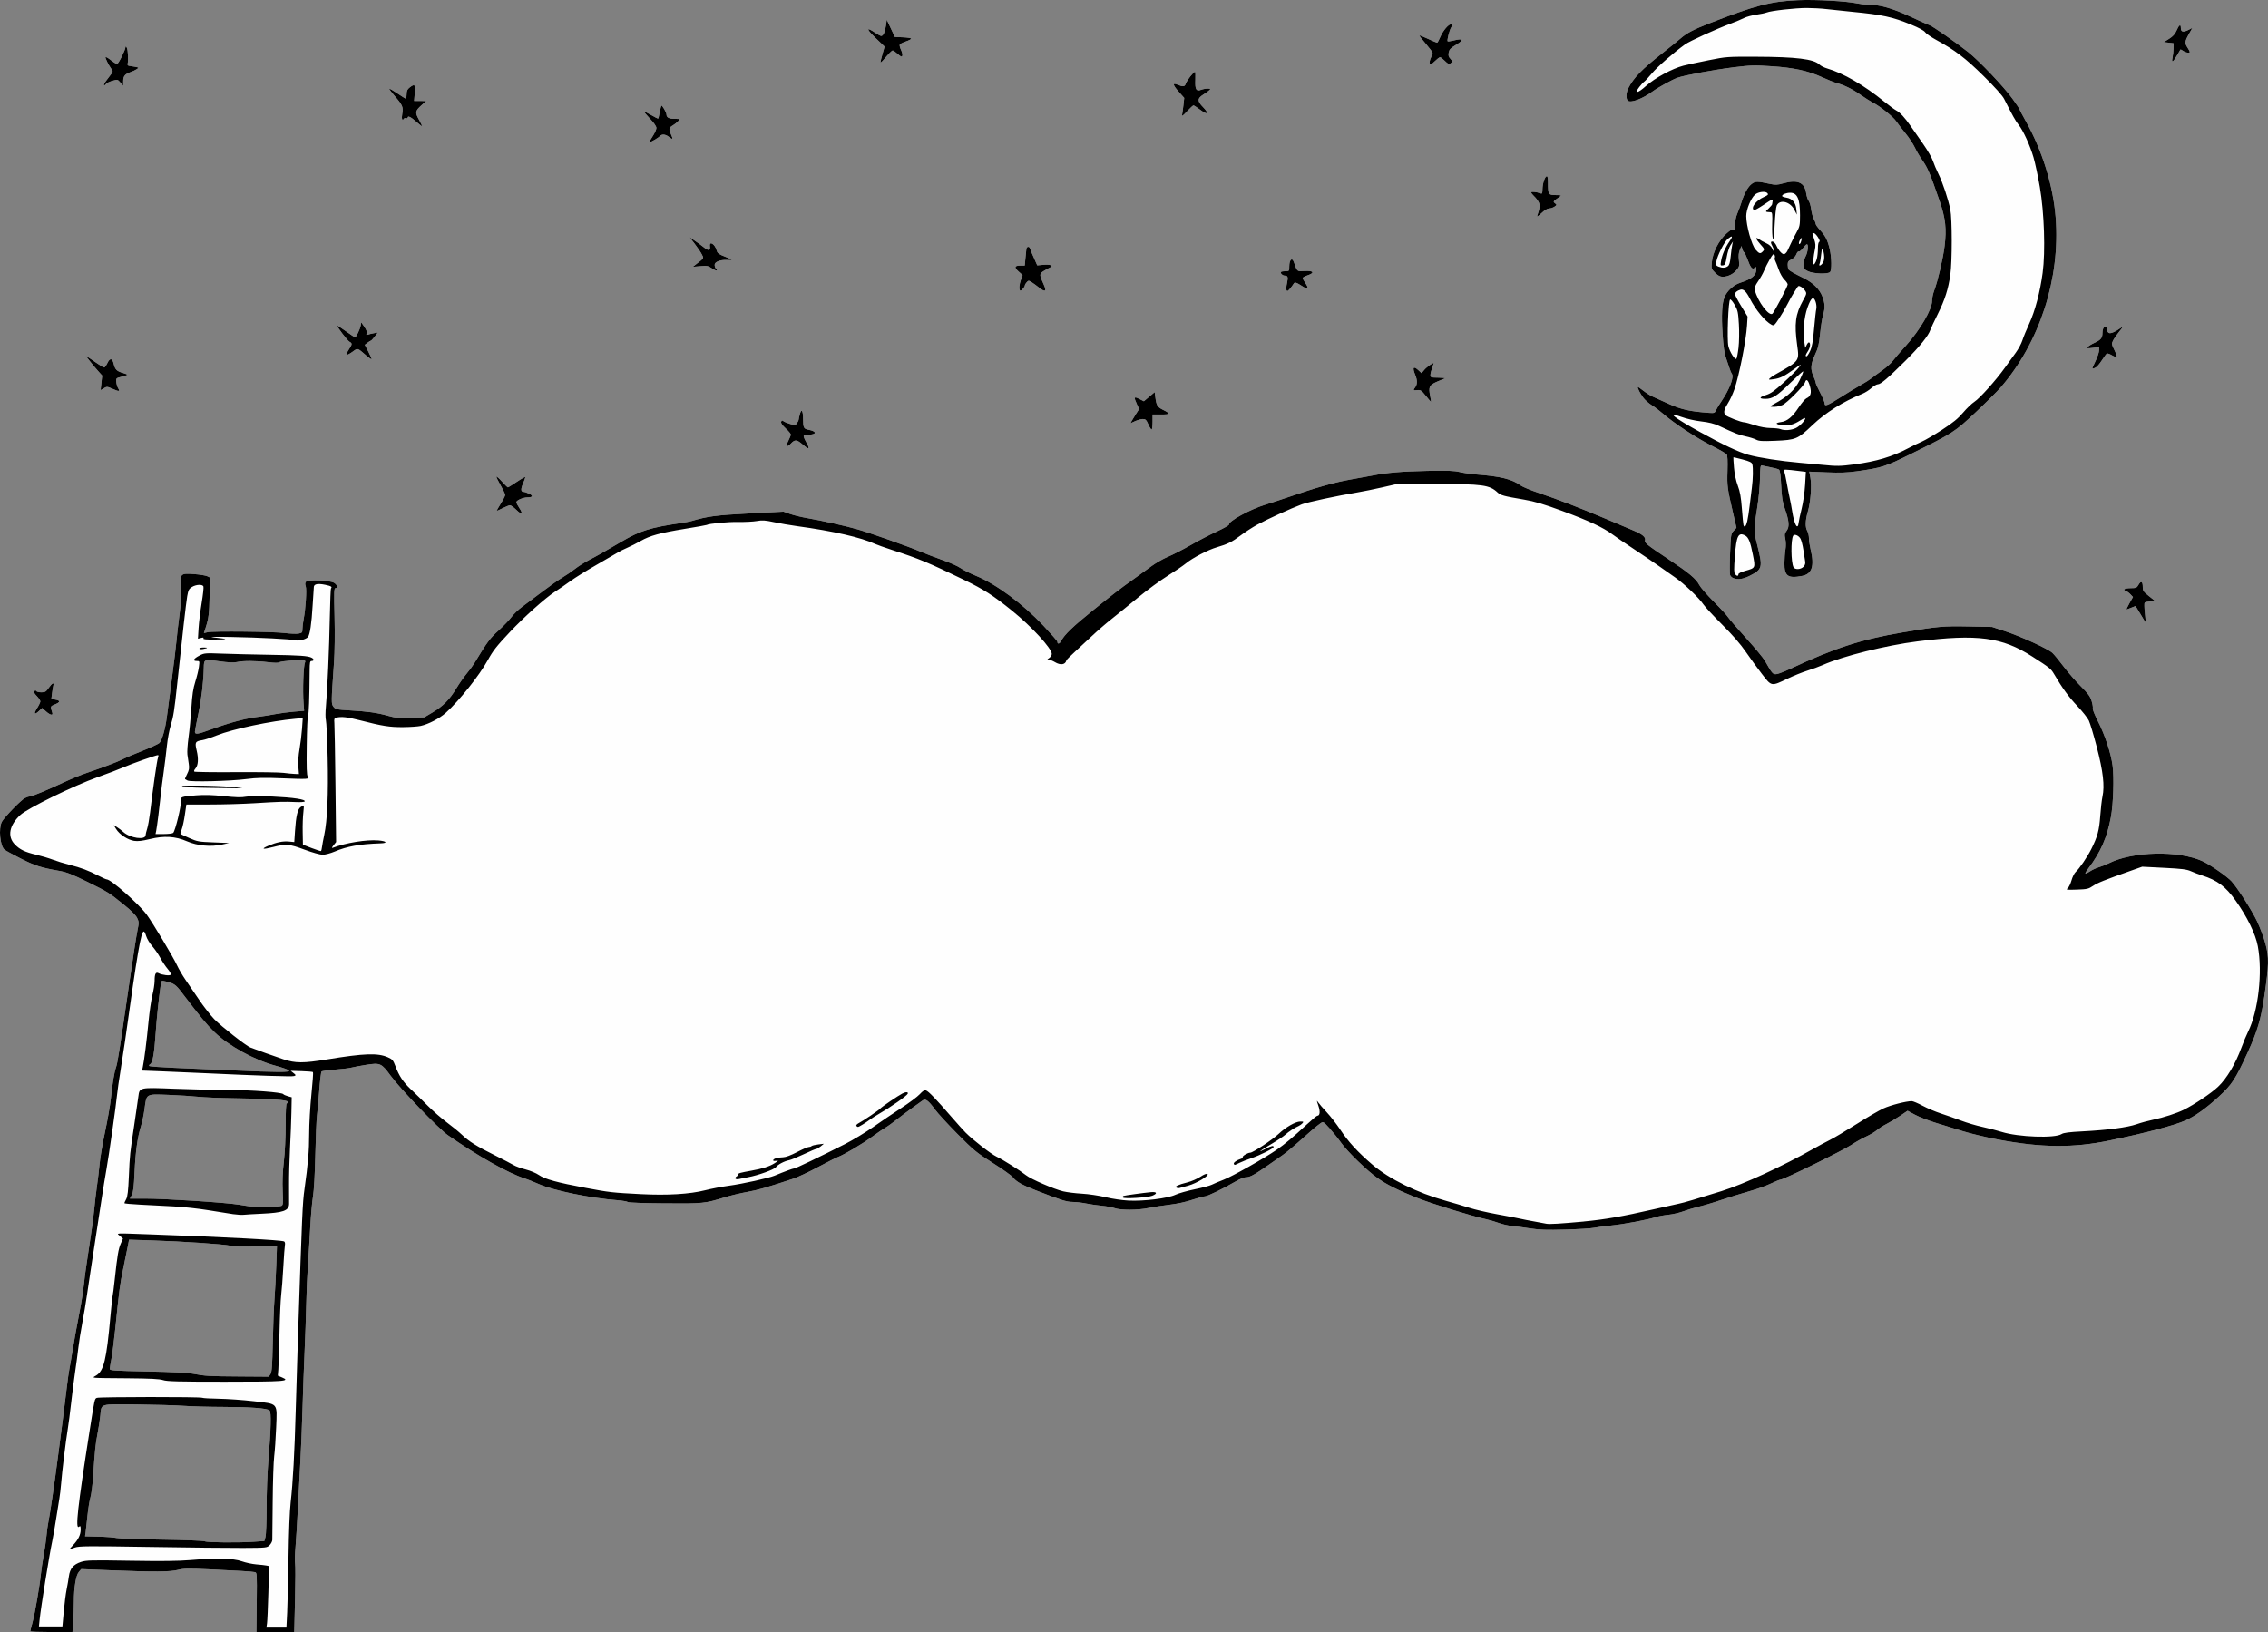
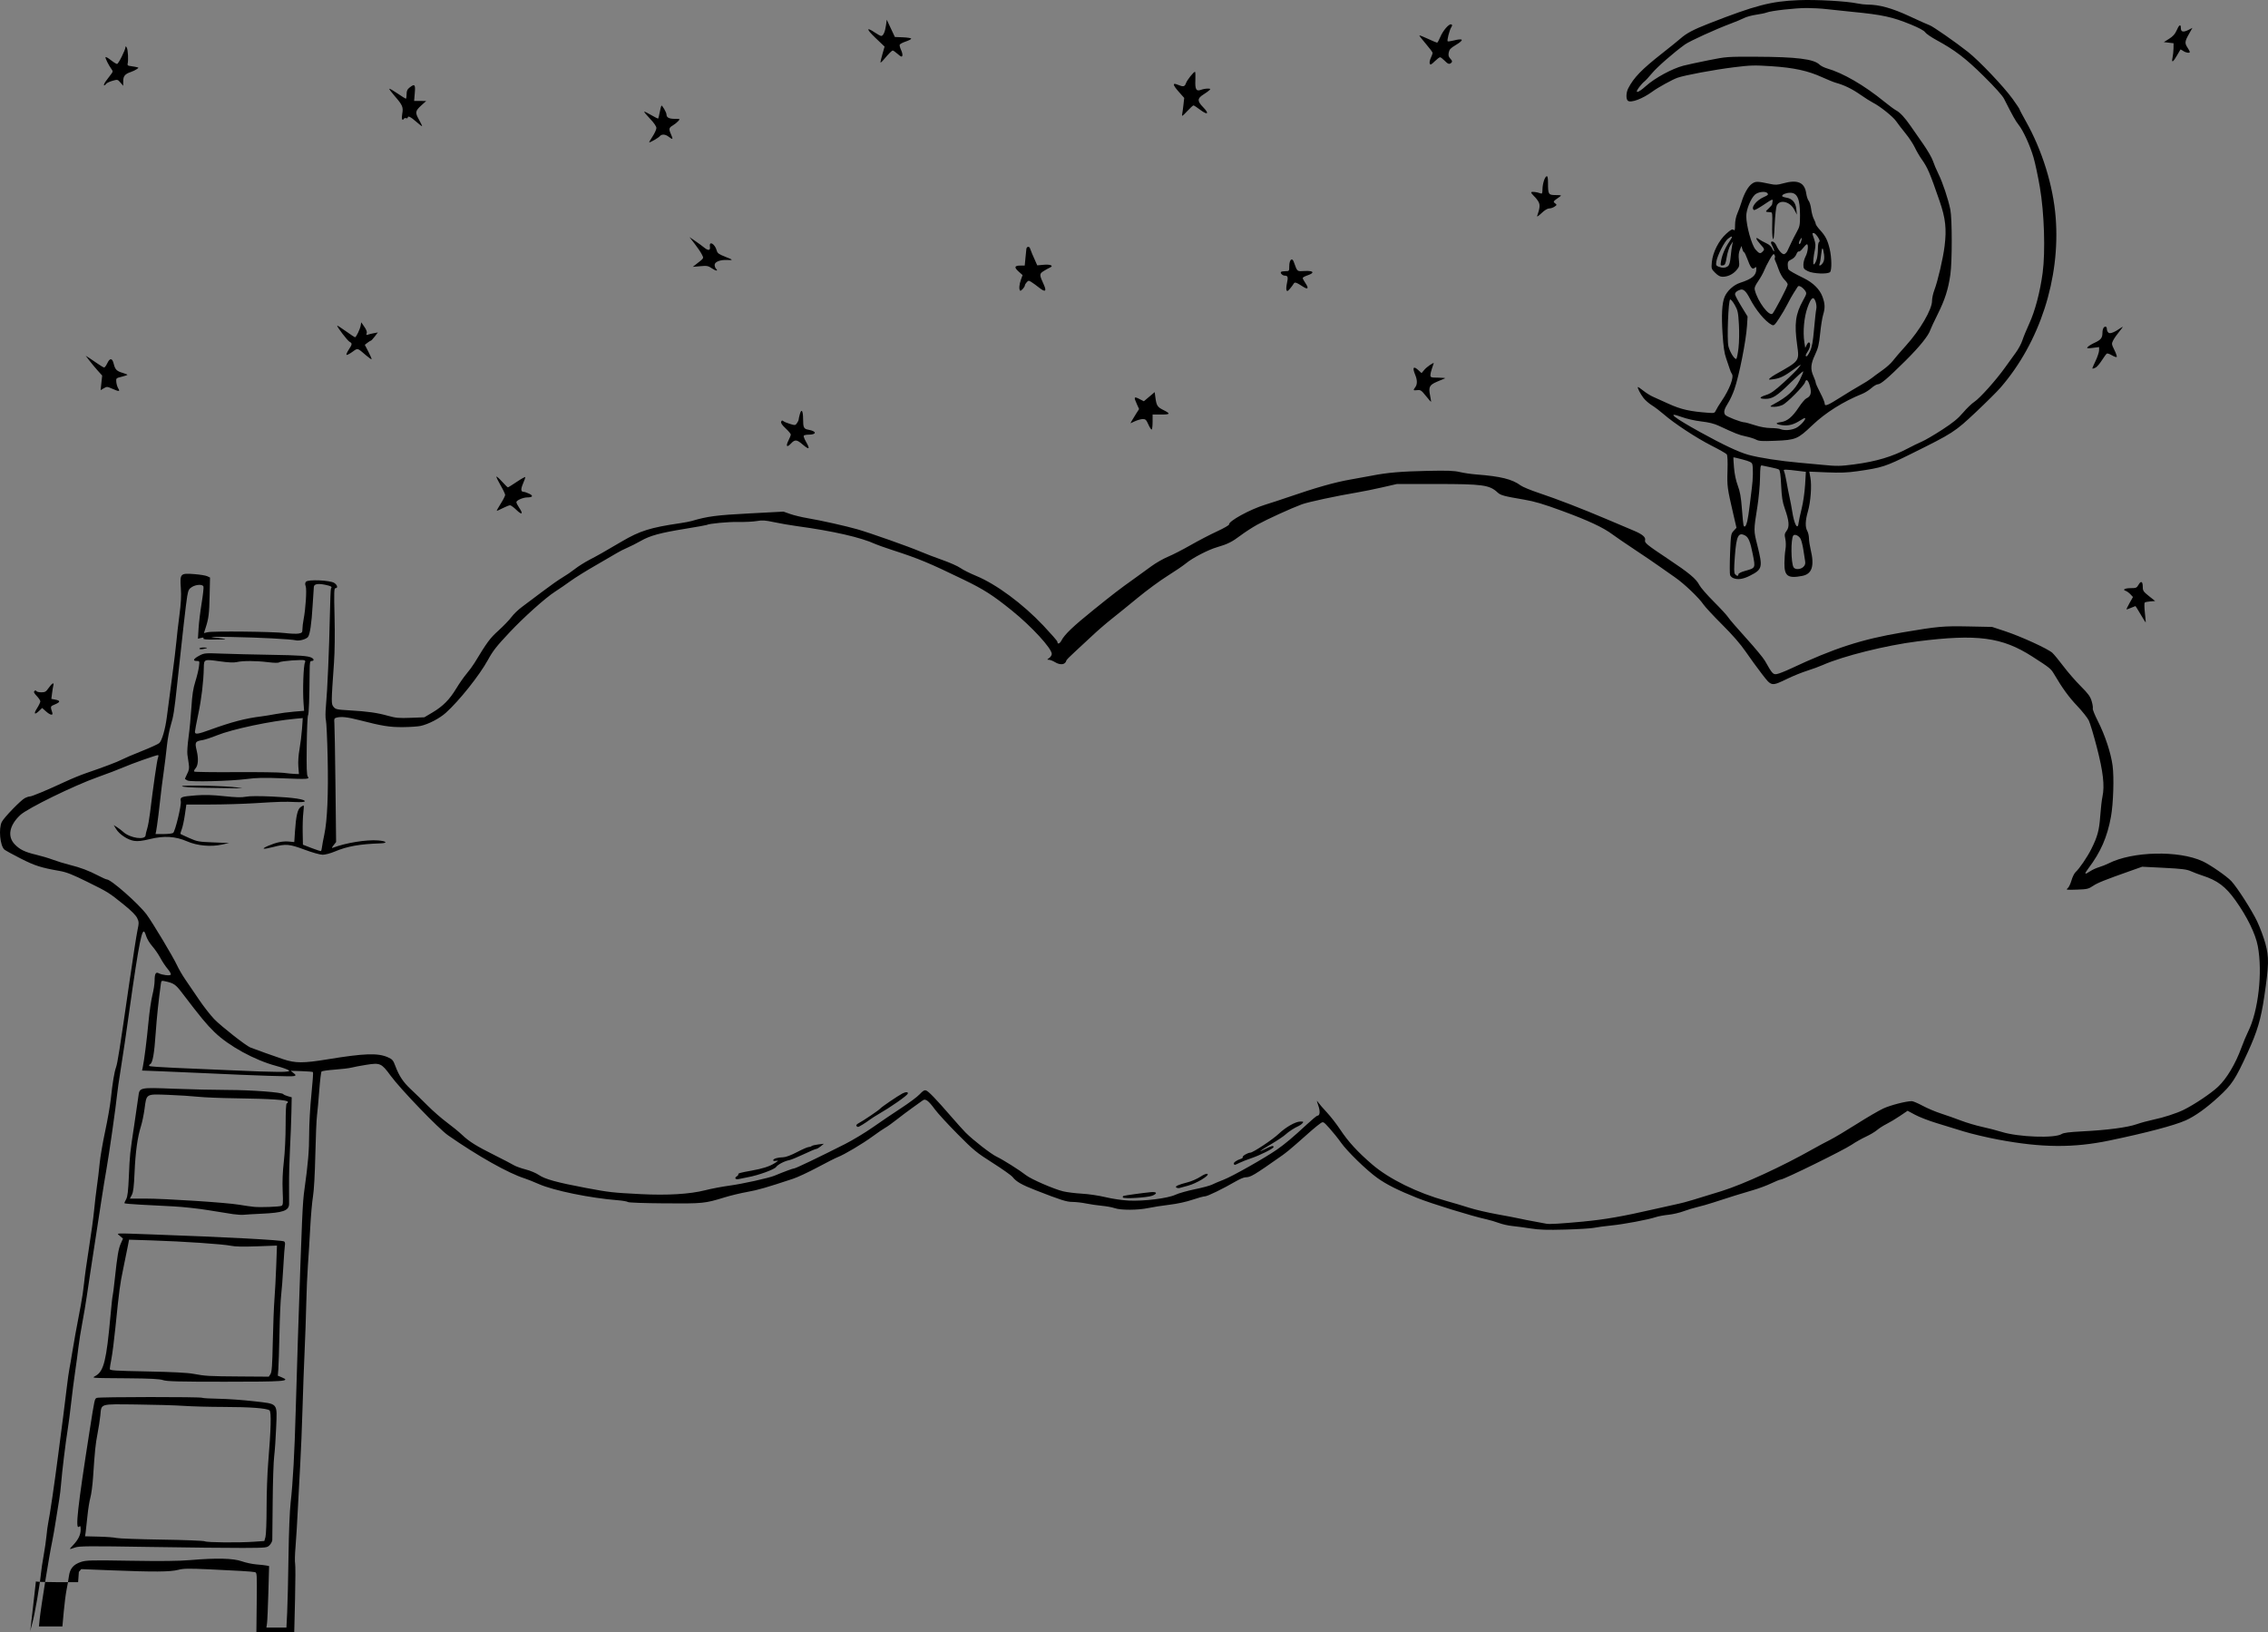
<svg xmlns="http://www.w3.org/2000/svg" xmlns:ns1="http://sodipodi.sourceforge.net/DTD/sodipodi-0.dtd" xmlns:ns2="http://www.inkscape.org/namespaces/inkscape" width="535.731mm" height="385.526mm" viewBox="0 0 535.731 385.526" version="1.1" id="svg8" ns1:docname="Nube.svg" ns2:version="0.92.3 (2405546, 2018-03-11)">
  <rect x="0" y="0" width="535.731" height="385.526" fill="#808080" stroke="none" />
  <defs id="defs2" />
  <ns1:namedview id="base" pagecolor="#ffffff" bordercolor="#666666" borderopacity="1.0" ns2:pageopacity="0.0" ns2:pageshadow="2" ns2:zoom="0.7" ns2:cx="1584.0142" ns2:cy="1190.9536" ns2:document-units="mm" ns2:current-layer="layer1" showgrid="false" ns2:window-width="1366" ns2:window-height="711" ns2:window-x="1362" ns2:window-y="1" ns2:window-maximized="1" />
  <g ns2:label="Capa 1" ns2:groupmode="layer" id="layer1" transform="translate(173.165,-97.749)">
    <g id="g3774" transform="translate(-131.623,31.456)">
-       <path style="fill:#fefefe;stroke-width:0.265" d="m -34.396,451.637 c 0,-0.1 0.233,-1.023 0.518,-2.051 0.563,-2.031 1.731,-8.766 1.998,-11.526 0.092,-0.946 0.385,-2.91 0.653,-4.366 0.267,-1.455 0.567,-3.539 0.667,-4.63 0.099,-1.091 0.283,-2.461 0.408,-3.043 0.377,-1.758 1.498,-9.405 2.366,-16.14 0.45,-3.493 0.999,-7.719 1.221,-9.393 0.221,-1.673 0.575,-4.531 0.786,-6.35 0.211,-1.819 0.504,-3.903 0.652,-4.63 0.148,-0.728 0.394,-2.156 0.549,-3.175 0.299,-1.974 1.249,-7.217 2.132,-11.764 0.296,-1.523 0.644,-3.904 0.775,-5.292 0.131,-1.388 0.646,-5.083 1.146,-8.212 0.499,-3.129 1.044,-7.117 1.209,-8.864 0.166,-1.746 0.467,-4.306 0.67,-5.689 0.203,-1.382 0.488,-3.772 0.633,-5.311 0.145,-1.539 0.734,-4.991 1.309,-7.673 0.575,-2.682 1.177,-6.126 1.339,-7.654 0.399,-3.764 0.814,-6.287 1.229,-7.462 0.368,-1.044 0.822,-3.928 3.155,-20.055 0.81,-5.603 1.662,-11.092 1.892,-12.2 0.393,-1.889 0.389,-2.075 -0.053,-3.007 -0.304,-0.64 -1.361,-1.713 -2.971,-3.014 -3.738,-3.021 -3.805,-3.064 -8.72,-5.494 -3.617,-1.789 -4.989,-2.331 -6.629,-2.617 -4.395,-0.767 -5.845,-1.23 -9.216,-2.943 -1.874,-0.952 -3.597,-1.9 -3.829,-2.107 -1.026,-0.915 -1.402,-4.948 -0.609,-6.533 0.517,-1.032 4.461,-5.105 5.45,-5.628 0.393,-0.208 0.915,-0.378 1.159,-0.378 0.496,0 4.103,-1.505 8.313,-3.468 1.528,-0.713 3.79,-1.64 5.027,-2.061 4.074,-1.387 7.471,-2.675 8.439,-3.201 0.524,-0.285 2.611,-1.176 4.637,-1.98 2.026,-0.804 3.904,-1.662 4.174,-1.906 0.632,-0.572 1.426,-3.315 1.787,-6.17 0.156,-1.237 0.689,-5.285 1.184,-8.996 0.495,-3.711 0.979,-7.699 1.076,-8.864 0.097,-1.164 0.412,-3.903 0.699,-6.085 0.386,-2.931 0.477,-4.631 0.345,-6.499 -0.241,-3.426 -0.119,-3.552 3.174,-3.299 1.319,0.101 2.696,0.325 3.06,0.497 l 0.661,0.313 -0.093,4.229 c -0.095,4.345 -0.227,5.416 -0.938,7.622 l -0.411,1.276 0.853,-0.208 c 1.24,-0.302 15.523,-0.153 18.271,0.192 1.285,0.161 2.744,0.216 3.241,0.123 0.813,-0.153 0.904,-0.258 0.904,-1.048 0,-0.483 0.125,-1.519 0.277,-2.303 0.484,-2.486 0.777,-7.091 0.498,-7.824 -0.183,-0.482 -0.163,-0.792 0.071,-1.074 0.479,-0.577 5.691,-0.353 6.668,0.287 0.746,0.489 0.925,1.232 0.297,1.232 -0.339,0 -0.368,0.891 -0.225,6.681 0.101,4.065 0.05,8.338 -0.131,10.914 -0.669,9.533 -0.671,9.747 -0.104,10.448 0.477,0.589 0.767,0.653 3.792,0.83 4.306,0.253 6.524,0.567 9.096,1.29 1.826,0.513 2.559,0.578 5.339,0.471 l 3.222,-0.124 1.931,-1.147 c 2.472,-1.469 4.022,-3.035 5.62,-5.682 0.703,-1.164 1.791,-2.72 2.418,-3.458 0.627,-0.738 1.477,-1.897 1.888,-2.575 3.003,-4.954 3.627,-5.797 5.664,-7.64 1.177,-1.065 2.554,-2.499 3.061,-3.186 0.506,-0.687 1.619,-1.758 2.473,-2.381 0.854,-0.623 3.001,-2.235 4.771,-3.582 1.77,-1.347 3.916,-2.859 4.77,-3.359 0.854,-0.5 2.177,-1.404 2.941,-2.007 0.764,-0.604 2.286,-1.569 3.384,-2.146 2.319,-1.218 3.194,-1.714 7.719,-4.371 4.297,-2.524 6.718,-3.281 13.856,-4.329 1.019,-0.15 2.209,-0.378 2.646,-0.507 3.727,-1.103 5.828,-1.379 13.623,-1.789 l 8.067,-0.424 1.591,0.561 c 0.875,0.309 2.722,0.753 4.104,0.988 3.195,0.542 9.032,1.846 11.774,2.63 2.929,0.838 12.252,4.132 14.817,5.235 1.164,0.501 3.528,1.405 5.254,2.011 1.725,0.605 3.63,1.453 4.233,1.883 0.603,0.431 2.287,1.275 3.742,1.875 4.749,1.96 11.023,6.603 15.871,11.744 1.821,1.932 3.311,3.64 3.311,3.796 0,0.672 0.541,0.53 0.943,-0.247 0.748,-1.447 2.728,-3.344 7.526,-7.212 4.85,-3.91 6.172,-4.925 9.655,-7.407 1.164,-0.83 2.986,-2.15 4.048,-2.934 1.062,-0.784 2.843,-1.804 3.958,-2.268 1.115,-0.464 3.51,-1.693 5.323,-2.731 1.813,-1.038 4.616,-2.496 6.229,-3.24 1.613,-0.744 2.905,-1.483 2.87,-1.643 -0.166,-0.771 4.951,-3.573 8.529,-4.672 1.31,-0.402 3.75,-1.203 5.424,-1.78 6.586,-2.271 11.099,-3.546 14.817,-4.186 1.673,-0.288 3.936,-0.7 5.027,-0.914 3.562,-0.701 6.911,-0.987 13.032,-1.114 4.794,-0.099 6.357,-0.043 7.673,0.275 0.909,0.22 2.664,0.477 3.901,0.572 5.786,0.445 8.459,1.109 10.493,2.605 0.459,0.338 2.364,1.125 4.233,1.75 4.393,1.468 10.13,3.685 16.098,6.219 2.619,1.112 5.507,2.334 6.417,2.716 1.952,0.818 2.806,1.532 2.631,2.199 -0.172,0.657 0.333,1.073 5.372,4.43 5.045,3.361 6.69,4.731 7.436,6.195 0.294,0.577 1.846,2.36 3.448,3.961 1.602,1.602 3.119,3.253 3.373,3.669 0.253,0.416 2.152,2.62 4.219,4.897 2.067,2.277 4.071,4.694 4.453,5.37 1.738,3.079 1.924,3.286 2.826,3.136 0.46,-0.077 1.907,-0.643 3.217,-1.257 10.381,-4.873 16.758,-6.94 26.458,-8.58 8.411,-1.422 9.587,-1.527 15.61,-1.406 l 5.556,0.112 3.043,1.004 c 3.792,1.251 10.201,4.186 11.204,5.131 0.414,0.39 1.593,1.824 2.62,3.186 1.027,1.362 2.852,3.462 4.056,4.666 1.787,1.787 2.263,2.439 2.594,3.552 0.223,0.749 0.343,1.524 0.267,1.722 -0.076,0.198 0.459,1.533 1.189,2.968 1.702,3.347 3.084,7.525 3.489,10.546 0.371,2.771 0.171,8.985 -0.387,12.059 -0.877,4.823 -2.433,8.383 -5.342,12.217 -1.049,1.383 -0.918,1.573 0.449,0.653 0.493,-0.332 1.433,-0.762 2.087,-0.956 0.655,-0.194 1.655,-0.589 2.224,-0.878 5.654,-2.878 16.606,-3.128 22.251,-0.507 1.792,0.832 5.728,3.561 6.783,4.702 1.396,1.511 4.849,6.905 6.072,9.486 0.69,1.455 1.576,3.836 1.969,5.292 0.859,3.18 0.819,5.034 -0.27,12.435 -0.793,5.391 -1.652,8.286 -3.941,13.278 -2.91,6.347 -3.7,7.551 -6.855,10.45 -2.921,2.684 -5.588,4.588 -7.804,5.572 -2.674,1.187 -9.216,2.915 -17.915,4.731 -8.566,1.789 -16.026,1.731 -26.326,-0.202 -2.692,-0.505 -6.383,-1.38 -8.202,-1.942 -1.819,-0.563 -4.736,-1.459 -6.482,-1.992 -1.746,-0.533 -3.975,-1.398 -4.954,-1.923 l -1.779,-0.954 -1.793,1.214 c -0.986,0.668 -2.414,1.524 -3.173,1.903 -0.759,0.379 -1.771,1.026 -2.249,1.438 -0.478,0.412 -1.665,1.116 -2.636,1.565 -0.972,0.449 -2.484,1.304 -3.361,1.899 -1.919,1.303 -16.01,8.224 -16.744,8.224 -0.203,0 -1.224,0.41 -2.269,0.911 -1.045,0.501 -3.006,1.228 -4.358,1.615 -2.441,0.7 -5.688,1.711 -9.444,2.944 -1.077,0.353 -2.696,0.813 -3.596,1.022 -0.9,0.209 -2.4,0.664 -3.333,1.012 -0.933,0.348 -2.529,0.716 -3.548,0.818 -1.019,0.102 -2.341,0.348 -2.938,0.546 -1.852,0.614 -7.507,1.68 -10.53,1.985 -1.586,0.16 -3.432,0.409 -4.101,0.553 -0.669,0.144 -3.72,0.331 -6.78,0.415 -4.359,0.12 -6.134,0.062 -8.202,-0.263 -1.452,-0.229 -3.4,-0.49 -4.329,-0.58 -0.929,-0.09 -2.344,-0.409 -3.144,-0.708 -0.8,-0.299 -2.123,-0.691 -2.94,-0.87 -3.493,-0.767 -12.949,-3.682 -16.336,-5.036 -4.593,-1.836 -7.257,-3.174 -9.486,-4.765 -2.497,-1.782 -7.08,-6.243 -8.543,-8.315 -0.688,-0.975 -1.913,-2.503 -2.72,-3.394 -1.467,-1.619 -1.469,-1.62 -2.138,-1.171 -0.755,0.508 -2.824,2.274 -5.64,4.816 -1.048,0.946 -2.551,2.174 -3.341,2.729 -6.852,4.821 -7.498,5.205 -8.769,5.211 -0.332,0.003 -1.318,0.417 -2.191,0.922 -3.123,1.808 -6.748,3.572 -7.339,3.572 -0.331,0 -1.673,0.365 -2.981,0.812 -1.447,0.494 -3.572,0.954 -5.422,1.175 -1.673,0.2 -3.914,0.549 -4.978,0.776 -2.446,0.521 -6.505,0.538 -7.936,0.033 -0.591,-0.209 -1.946,-0.46 -3.01,-0.558 -1.064,-0.099 -2.747,-0.345 -3.738,-0.547 -0.992,-0.202 -2.428,-0.368 -3.191,-0.368 -1.421,0 -2.742,-0.418 -8.768,-2.774 -3.294,-1.288 -4.547,-2.008 -5.416,-3.113 -0.3,-0.381 -2.419,-1.882 -4.709,-3.336 -3.833,-2.434 -4.494,-2.977 -8.311,-6.831 -2.281,-2.303 -4.68,-4.917 -5.332,-5.809 -1.491,-2.043 -2.228,-2.599 -2.839,-2.145 -0.242,0.18 -1.319,0.952 -2.394,1.716 -1.074,0.764 -2.787,2.048 -3.805,2.854 -1.019,0.806 -2.208,1.657 -2.643,1.891 -0.435,0.234 -1.804,1.169 -3.043,2.076 -2.386,1.748 -6.659,4.287 -8.205,4.876 -0.509,0.194 -2.652,1.278 -4.763,2.41 -2.11,1.131 -4.729,2.353 -5.821,2.715 -6.245,2.069 -8.34,2.672 -10.804,3.107 -1.504,0.266 -3.885,0.836 -5.292,1.267 -4.776,1.465 -5.087,1.496 -14.165,1.432 -4.911,-0.035 -8.56,-0.166 -8.739,-0.314 -0.169,-0.14 -1.256,-0.33 -2.416,-0.421 -6.537,-0.518 -15.082,-2.269 -18.604,-3.812 -1.26,-0.552 -2.767,-1.155 -3.349,-1.338 -3.86,-1.219 -11.04,-5.256 -18.124,-10.189 -2.201,-1.533 -11.23,-10.909 -13.544,-14.065 -2.192,-2.99 -2.467,-3.111 -5.823,-2.578 -1.354,0.215 -2.907,0.509 -3.453,0.653 -0.545,0.144 -2.306,0.357 -3.912,0.473 -1.606,0.116 -3.021,0.32 -3.144,0.453 -0.123,0.133 -0.366,2.147 -0.54,4.475 -0.174,2.328 -0.417,5.007 -0.539,5.953 -0.123,0.946 -0.299,5.113 -0.391,9.26 -0.101,4.53 -0.32,8.439 -0.549,9.79 -0.209,1.237 -0.504,4.571 -0.655,7.408 -0.151,2.838 -0.396,6.826 -0.546,8.864 -0.149,2.037 -0.324,6.085 -0.388,8.996 -0.064,2.91 -0.24,7.971 -0.391,11.245 -0.151,3.274 -0.376,9.465 -0.501,13.758 -0.125,4.293 -0.358,10.008 -0.518,12.7 -0.16,2.692 -0.417,7.514 -0.57,10.716 -0.153,3.201 -0.404,7.285 -0.556,9.075 -0.153,1.79 -0.198,3.569 -0.102,3.954 0.097,0.385 0.09,4.189 -0.014,8.454 l -0.189,7.754 h -4.471 -4.471 l 0.078,-7.023 c 0.076,-6.843 0.065,-7.026 -0.451,-7.13 -0.768,-0.154 -3.961,-0.35 -10.684,-0.656 -5.02,-0.228 -6.153,-0.209 -7.447,0.126 -1.846,0.478 -5.756,0.505 -15.688,0.108 l -7.18,-0.287 -0.565,0.657 c -0.688,0.8 -1.167,3.684 -1.167,7.032 0,1.281 -0.077,3.42 -0.172,4.752 l -0.172,2.422 h -4.987 c -2.743,0 -4.987,-0.082 -4.987,-0.182 z m 52.874,-21.157 2.42,-0.172 0.265,-0.953 c 0.146,-0.524 0.265,-3.655 0.266,-6.959 7.94e-4,-3.303 0.171,-8.066 0.379,-10.583 0.656,-7.955 0.759,-11.988 0.316,-12.356 -0.614,-0.51 -4.611,-0.81 -10.88,-0.818 -3.201,-0.004 -7.428,-0.118 -9.393,-0.254 -1.965,-0.136 -7.005,-0.282 -11.202,-0.326 -8.807,-0.091 -8.202,-0.279 -8.498,2.637 -0.099,0.977 -0.398,2.907 -0.665,4.29 -0.478,2.485 -0.619,3.861 -1.052,10.319 -0.122,1.819 -0.406,3.962 -0.632,4.763 -0.225,0.8 -0.538,2.765 -0.694,4.366 -0.156,1.601 -0.346,3.327 -0.423,3.836 l -0.139,0.926 3.251,0.08 c 1.788,0.044 3.668,0.187 4.177,0.318 0.509,0.131 5.315,0.305 10.678,0.386 5.439,0.082 9.944,0.26 10.186,0.401 0.497,0.29 8.032,0.354 11.637,0.098 z m 3.869,-39.596 c 0.32,-0.489 0.429,-1.998 0.548,-7.607 0.081,-3.848 0.257,-8.366 0.39,-10.04 0.133,-1.673 0.322,-5.219 0.419,-7.878 l 0.176,-4.835 -4.73,0.176 c -3.237,0.121 -5.182,0.079 -6.161,-0.132 -1.776,-0.383 -11.314,-1.031 -18.584,-1.262 l -5.463,-0.174 -0.301,1.563 c -0.165,0.859 -0.647,3.229 -1.07,5.267 -0.789,3.796 -0.933,4.882 -1.863,14.023 -0.296,2.91 -0.714,6.187 -0.929,7.282 -0.215,1.095 -0.39,2.177 -0.39,2.405 0,0.364 1.066,0.435 8.818,0.586 5.949,0.116 9.5,0.299 10.914,0.561 2.896,0.538 3.575,0.576 11.152,0.629 l 6.675,0.046 z m 2.574,-39.74 c 0.398,-0.157 0.432,-0.545 0.306,-3.527 -0.095,-2.245 -0.003,-4.548 0.28,-6.976 0.245,-2.102 0.422,-5.743 0.422,-8.665 0,-3.183 0.097,-5.04 0.265,-5.04 0.146,0 0.265,-0.16 0.265,-0.357 0,-0.462 -4.017,-0.736 -12.504,-0.852 -3.458,-0.047 -7.389,-0.209 -8.737,-0.359 -1.348,-0.15 -4.472,-0.351 -6.943,-0.446 -5.405,-0.208 -5.191,-0.332 -5.668,3.265 -0.178,1.343 -0.558,3.188 -0.844,4.101 -0.829,2.645 -1.307,6.084 -1.519,10.92 -0.151,3.452 -0.302,4.698 -0.651,5.358 l -0.454,0.86 h 3.588 c 4.802,0 19.246,0.942 22.222,1.449 1.31,0.223 2.917,0.452 3.572,0.508 1.609,0.138 5.846,-0.02 6.401,-0.238 z M 26.713,319.155 c -0.213,-0.205 -1.578,-0.69 -3.033,-1.078 -5.084,-1.356 -11.205,-4.712 -14.571,-7.99 -1.917,-1.867 -3.15,-3.36 -7.742,-9.379 -1.41,-1.848 -1.865,-2.16 -3.776,-2.59 -1,-0.225 -1.02,-0.214 -1.136,0.602 -0.506,3.561 -0.984,8.087 -1.217,11.546 -0.33,4.881 -0.713,7.072 -1.293,7.397 -0.233,0.13 -0.333,0.327 -0.223,0.437 0.11,0.11 2.729,0.304 5.819,0.432 3.09,0.127 9.071,0.386 13.291,0.575 11.243,0.503 14.366,0.514 13.881,0.049 z M 8.104,238.675 c 5.107,-1.855 8.334,-2.695 12.136,-3.16 0.728,-0.089 2.216,-0.333 3.307,-0.542 1.091,-0.209 3.056,-0.469 4.366,-0.577 l 2.381,-0.196 -0.131,-1.72 c -0.237,-3.105 -0.025,-9.114 0.342,-9.705 0.107,-0.172 0.065,-0.392 -0.093,-0.49 -0.406,-0.251 -5.607,0.146 -5.992,0.457 -0.206,0.167 -1.136,0.157 -2.646,-0.029 -2.831,-0.347 -5.929,-0.36 -7.354,-0.029 -0.744,0.172 -1.982,0.116 -4.186,-0.191 -3.581,-0.499 -3.598,-0.491 -3.636,1.521 -0.062,3.253 -0.551,7.389 -1.284,10.848 -0.447,2.11 -0.814,4.045 -0.815,4.299 -0.003,0.674 0.656,0.585 3.604,-0.485 z m -38.798,-4.345 -0.891,-0.796 -0.692,0.663 c -1.11,1.064 -1.379,0.767 -0.525,-0.579 0.433,-0.683 0.788,-1.422 0.788,-1.641 0,-0.219 -0.381,-0.791 -0.846,-1.272 -0.608,-0.628 -0.765,-0.954 -0.559,-1.16 0.206,-0.206 0.337,-0.206 0.465,5.3e-4 0.098,0.158 0.631,0.288 1.185,0.288 0.876,0 1.102,-0.138 1.74,-1.058 0.76,-1.096 1.324,-1.403 1.095,-0.595 -0.072,0.255 -0.209,1.081 -0.305,1.836 l -0.174,1.373 0.949,0.178 c 1.237,0.232 1.2,0.583 -0.118,1.131 -1.105,0.459 -1.092,0.417 -0.605,1.965 0.228,0.724 -0.503,0.562 -1.505,-0.333 z M 464.105,211.429 c -0.635,-1.082 -1.183,-1.968 -1.219,-1.968 -0.036,0 -0.492,0.179 -1.015,0.397 -0.522,0.218 -1.014,0.397 -1.093,0.397 -0.079,0 0.23,-0.661 0.686,-1.469 l 0.829,-1.469 -0.604,-0.643 c -0.332,-0.354 -0.825,-0.713 -1.095,-0.799 -0.885,-0.281 -0.216,-0.647 1.186,-0.649 1.254,-0.002 1.413,-0.072 1.834,-0.811 0.575,-1.01 0.995,-0.789 0.995,0.524 0,0.9 0.151,1.123 1.462,2.167 l 1.462,1.164 -1.132,0.083 c -0.622,0.046 -1.224,0.174 -1.337,0.285 -0.113,0.111 -0.093,1.205 0.044,2.431 0.137,1.226 0.227,2.251 0.199,2.279 -0.027,0.028 -0.569,-0.836 -1.204,-1.918 z m -96.231,-8.577 c -0.307,-0.124 -0.642,-0.443 -0.744,-0.709 -0.102,-0.266 -0.105,-2.568 -0.006,-5.115 0.174,-4.465 0.204,-4.657 0.847,-5.346 l 0.666,-0.714 -0.724,-3.123 c -1.459,-6.296 -1.51,-6.672 -1.398,-10.344 0.069,-2.272 0.006,-3.648 -0.179,-3.888 -0.157,-0.204 -1.777,-1.126 -3.6,-2.05 -3.557,-1.802 -8.849,-5.279 -11.304,-7.427 -0.831,-0.727 -2.075,-1.669 -2.764,-2.093 -0.689,-0.424 -1.59,-1.21 -2.001,-1.746 -0.74,-0.965 -1.484,-2.42 -1.321,-2.583 0.046,-0.046 0.617,0.34 1.267,0.858 0.65,0.518 1.658,1.154 2.24,1.413 0.582,0.259 2.249,1.011 3.704,1.673 3.007,1.366 5.057,1.828 9.558,2.155 1.256,0.091 1.38,0.046 1.677,-0.608 0.176,-0.389 0.774,-1.372 1.329,-2.185 1.892,-2.776 2.999,-5.712 2.421,-6.423 -0.135,-0.166 -0.371,-0.718 -0.526,-1.227 -0.155,-0.509 -0.533,-1.631 -0.84,-2.493 -0.405,-1.135 -0.632,-2.705 -0.825,-5.689 -0.289,-4.471 -0.137,-7.286 0.471,-8.747 0.601,-1.444 2.138,-2.849 3.652,-3.339 2.899,-0.938 3.854,-1.756 3.854,-3.3 0,-0.498 -0.057,-0.528 -0.426,-0.222 -0.547,0.454 -0.956,-0.066 -1.735,-2.203 -0.306,-0.839 -0.646,-1.525 -0.757,-1.525 -0.11,0 -0.288,-0.327 -0.395,-0.728 l -0.195,-0.728 -0.39,0.924 c -0.274,0.65 -0.34,1.367 -0.221,2.416 0.154,1.365 0.107,1.565 -0.556,2.353 -0.826,0.982 -2.072,1.583 -3.281,1.583 -0.596,0 -1.091,-0.263 -1.764,-0.935 -0.913,-0.913 -0.932,-0.974 -0.789,-2.551 0.206,-2.273 1.649,-5.107 3.403,-6.684 1.065,-0.957 1.43,-1.152 1.716,-0.914 0.301,0.249 0.363,0.048 0.363,-1.164 0,-0.907 0.212,-1.953 0.556,-2.744 0.306,-0.703 0.736,-1.874 0.956,-2.602 0.618,-2.046 1.569,-3.733 2.462,-4.369 0.869,-0.619 1.274,-0.616 4.274,0.027 1.276,0.274 1.735,0.256 3.06,-0.116 3.463,-0.972 5.125,-0.258 5.503,2.364 0.103,0.715 0.364,1.501 0.579,1.747 0.215,0.246 0.481,1.139 0.589,1.984 0.109,0.845 0.394,1.894 0.633,2.331 0.239,0.437 0.436,0.945 0.436,1.13 0,0.185 0.462,0.84 1.025,1.455 1.291,1.412 1.787,2.385 2.28,4.479 0.478,2.026 0.523,5.01 0.083,5.45 -0.546,0.546 -4.037,0.401 -5.249,-0.217 -0.939,-0.479 -1.048,-0.637 -1.048,-1.525 0,-0.545 0.238,-1.435 0.529,-1.978 0.534,-0.997 0.727,-2.841 0.296,-2.841 -0.128,0 -0.553,0.419 -0.943,0.931 -0.391,0.512 -0.828,0.858 -0.971,0.77 -0.144,-0.089 -0.4,0.205 -0.569,0.653 -0.186,0.492 -0.652,0.978 -1.177,1.227 -0.718,0.341 -0.869,0.56 -0.865,1.26 0.003,0.466 0.092,0.967 0.199,1.112 0.223,0.303 1.374,0.96 3.584,2.043 2.209,1.083 3.758,2.61 4.406,4.342 0.633,1.691 0.67,2.69 0.161,4.365 -0.204,0.674 -0.516,2.638 -0.691,4.366 -0.266,2.615 -0.469,3.458 -1.213,5.033 -1.031,2.185 -1.117,3.408 -0.358,5.081 0.288,0.634 0.523,1.313 0.523,1.509 0,0.195 0.476,1.26 1.058,2.365 0.582,1.105 1.058,2.25 1.058,2.544 0,0.763 0.669,0.499 3.836,-1.513 1.455,-0.924 3.511,-2.169 4.569,-2.766 1.058,-0.597 2.248,-1.35 2.646,-1.673 0.397,-0.323 1.523,-1.151 2.501,-1.839 0.978,-0.688 2.107,-1.694 2.509,-2.235 0.402,-0.541 1.817,-2.184 3.144,-3.651 3.32,-3.668 6.176,-8.57 6.154,-10.562 -0.006,-0.582 0.235,-1.713 0.537,-2.514 0.837,-2.22 2.068,-7.5 2.429,-10.419 0.502,-4.059 0.225,-6.568 -1.172,-10.615 -2.322,-6.729 -2.838,-7.931 -4.278,-9.958 -0.479,-0.675 -1.194,-1.908 -1.587,-2.74 -0.394,-0.832 -1.386,-2.33 -2.205,-3.329 -0.819,-0.999 -1.81,-2.289 -2.202,-2.865 -0.733,-1.078 -3.863,-3.577 -5.505,-4.394 -0.509,-0.253 -1.846,-1.101 -2.97,-1.884 -1.964,-1.367 -3.79,-2.254 -5.762,-2.796 -0.509,-0.14 -1.963,-0.728 -3.23,-1.306 -3.371,-1.538 -6.698,-2.261 -11.984,-2.607 -4.051,-0.265 -4.932,-0.24 -8.864,0.246 -4.702,0.582 -11.654,1.876 -13.365,2.488 -1.181,0.422 -4.602,2.306 -5.818,3.203 -2.376,1.754 -5.166,2.805 -5.878,2.214 -0.475,-0.394 -0.423,-1.933 0.098,-2.942 1.31,-2.534 3.188,-4.469 8.029,-8.269 1.819,-1.428 3.739,-2.978 4.267,-3.444 1.466,-1.295 3.064,-2.143 6.766,-3.588 11.023,-4.304 14.627,-5.245 21.114,-5.509 4.247,-0.173 11.336,0.221 13.97,0.777 0.698,0.147 1.753,0.268 2.343,0.268 2.825,0 5.853,0.841 10.013,2.782 2.256,1.052 4.366,1.995 4.689,2.095 0.694,0.214 6.186,4.037 9.047,6.297 2.655,2.097 8.478,8.224 10.544,11.093 0.907,1.26 1.649,2.373 1.649,2.474 0,0.101 0.648,1.333 1.44,2.737 3.911,6.933 6.503,15.285 7.092,22.848 1.12,14.38 -3.773,29.466 -13.018,40.137 -0.807,0.932 -3.441,3.551 -5.854,5.821 -4.953,4.661 -5.403,4.95 -15.193,9.799 -6.213,3.077 -6.909,3.302 -12.832,4.148 -2.339,0.334 -3.999,0.395 -7.175,0.262 l -4.132,-0.173 0.26,1.396 c 0.35,1.883 0.067,5.746 -0.588,8.009 -0.624,2.157 -0.67,3.701 -0.138,4.631 0.208,0.364 0.384,1.138 0.392,1.72 0.007,0.582 0.186,1.773 0.397,2.646 0.938,3.886 0.334,5.783 -1.987,6.231 -3.402,0.656 -4.236,0.057 -4.21,-3.026 0.009,-1.035 0.117,-2.478 0.242,-3.205 0.134,-0.784 0.122,-1.802 -0.028,-2.498 -0.222,-1.026 -0.181,-1.273 0.318,-1.948 0.701,-0.948 0.585,-2.307 -0.448,-5.245 -0.547,-1.555 -0.72,-2.663 -0.855,-5.466 -0.124,-2.578 -0.268,-3.576 -0.538,-3.743 -0.203,-0.125 -1.096,-0.366 -1.984,-0.534 -0.888,-0.169 -1.796,-0.359 -2.018,-0.422 -0.342,-0.098 -0.41,0.352 -0.452,2.992 -0.027,1.709 -0.304,4.715 -0.615,6.679 -0.909,5.737 -0.909,5.639 -0.011,9.213 1.312,5.225 1.202,5.662 -1.812,7.184 -1.581,0.798 -2.819,0.971 -3.881,0.542 z M 80.451,186.755 c -0.627,-0.609 -1.308,-1.107 -1.514,-1.107 -0.206,0 -0.961,0.298 -1.679,0.661 -0.718,0.364 -1.371,0.661 -1.451,0.661 -0.08,0 0.333,-0.757 0.917,-1.682 0.584,-0.925 1.062,-1.862 1.062,-2.082 0,-0.22 -0.493,-1.251 -1.096,-2.293 -0.603,-1.041 -1.035,-1.955 -0.96,-2.03 0.075,-0.075 0.676,0.464 1.335,1.197 0.659,0.733 1.275,1.333 1.369,1.333 0.093,0 1.058,-0.599 2.142,-1.331 1.085,-0.732 1.972,-1.218 1.972,-1.08 0,0.138 -0.243,0.817 -0.54,1.51 -0.57,1.329 -0.529,1.96 0.126,1.96 0.218,0 0.818,0.201 1.333,0.447 1.028,0.49 0.828,0.865 -0.464,0.872 -0.999,0.006 -2.571,0.69 -2.571,1.12 0,0.192 0.306,0.799 0.679,1.349 1.008,1.483 0.641,1.758 -0.661,0.494 z m 67.522,-15.526 c -1.324,-1.133 -1.764,-1.153 -2.724,-0.126 -0.949,1.016 -1.235,0.596 -0.533,-0.781 0.297,-0.581 0.539,-1.202 0.539,-1.38 0,-0.178 -0.55,-0.835 -1.221,-1.46 -0.839,-0.782 -1.169,-1.272 -1.055,-1.57 0.126,-0.329 0.251,-0.362 0.522,-0.137 0.196,0.163 0.91,0.462 1.587,0.666 1.17,0.352 1.25,0.343 1.625,-0.193 0.217,-0.31 0.395,-0.685 0.396,-0.835 7.9e-4,-0.15 0.131,-0.738 0.289,-1.307 0.384,-1.385 0.759,-0.791 0.764,1.212 0.005,2.006 0.153,2.292 1.286,2.496 1.977,0.356 1.97,1.151 -0.01,1.159 -0.537,0.002 -1.043,0.111 -1.124,0.243 -0.081,0.131 0.149,0.756 0.51,1.389 1.067,1.867 0.817,2.049 -0.852,0.621 z m 81.752,-4.651 c -0.494,-1.114 -0.685,-1.302 -1.315,-1.297 -0.405,0.003 -1.23,0.23 -1.832,0.503 l -1.095,0.497 0.308,-0.569 c 0.17,-0.313 0.63,-1.069 1.023,-1.679 l 0.715,-1.109 -0.517,-1.14 c -0.779,-1.716 -0.698,-1.898 0.556,-1.258 l 1.085,0.554 1.28,-1.079 1.28,-1.079 0.165,1.259 c 0.247,1.889 0.48,2.264 1.812,2.93 1.836,0.917 1.755,1.107 -0.473,1.107 h -2 v 1.704 c 0,0.937 -0.093,1.762 -0.206,1.832 -0.114,0.07 -0.467,-0.459 -0.785,-1.175 z m 65.547,-6.759 c -1.056,-1.323 -1.255,-1.457 -2.039,-1.365 -0.97,0.113 -1.022,0.035 -0.463,-0.703 0.497,-0.657 0.494,-1.683 -0.008,-2.885 -0.748,-1.79 -0.444,-2.223 0.771,-1.097 l 0.716,0.663 0.677,-0.805 c 0.548,-0.652 2.213,-1.804 2.198,-1.52 -0.003,0.04 -0.176,0.549 -0.385,1.131 -0.21,0.582 -0.387,1.326 -0.393,1.654 -0.011,0.562 0.096,0.596 1.907,0.616 1.055,0.011 1.74,0.085 1.521,0.162 -0.218,0.078 -1.084,0.443 -1.923,0.811 -1.77,0.777 -1.987,1.235 -1.573,3.319 0.15,0.756 0.249,1.4 0.219,1.43 -0.029,0.03 -0.58,-0.605 -1.224,-1.411 z m -310.354,-1.723 c -1.127,-0.5 -1.23,-0.505 -1.942,-0.084 l -0.752,0.444 0.185,-1.724 0.185,-1.724 -1.034,-1.149 c -0.569,-0.632 -1.445,-1.685 -1.946,-2.34 l -0.912,-1.191 0.794,0.499 c 0.437,0.275 1.36,0.9 2.051,1.389 0.692,0.489 1.375,0.89 1.519,0.89 0.144,0 0.472,-0.446 0.729,-0.992 0.624,-1.326 1.188,-1.279 1.527,0.129 0.329,1.363 0.712,1.739 2.203,2.161 0.633,0.179 1.093,0.383 1.023,0.453 -0.07,0.07 -0.706,0.271 -1.415,0.448 -1.261,0.314 -1.286,0.34 -1.201,1.244 0.048,0.508 0.259,1.191 0.469,1.518 0.482,0.751 0.158,0.757 -1.482,0.03 z m 467.783,-4.835 c 0,-0.06 0.357,-0.863 0.794,-1.786 0.436,-0.923 0.794,-2.019 0.794,-2.435 l 2.1e-4,-0.758 -1.509,0.189 c -1.329,0.166 -1.469,0.141 -1.177,-0.211 0.182,-0.22 0.891,-0.658 1.575,-0.973 1.547,-0.713 1.905,-1.164 1.905,-2.401 0,-0.536 0.16,-1.108 0.355,-1.27 0.414,-0.344 0.703,-0.136 0.703,0.506 0,0.249 0.17,0.593 0.377,0.765 0.387,0.321 1.445,-0.108 3.061,-1.241 0.47,-0.329 0.345,-0.082 -0.433,0.861 -0.601,0.728 -1.286,1.706 -1.522,2.173 -0.412,0.818 -0.401,0.906 0.286,2.308 0.393,0.802 0.637,1.535 0.542,1.63 -0.095,0.095 -0.603,-0.082 -1.13,-0.393 -0.527,-0.311 -1.069,-0.496 -1.205,-0.412 -0.136,0.084 -0.656,0.792 -1.156,1.574 -0.5,0.781 -1.146,1.548 -1.435,1.702 -0.554,0.296 -0.825,0.353 -0.825,0.173 z M 44.954,150.259 c -2.165,-1.857 -1.935,-1.798 -3.271,-0.838 -0.66,0.474 -1.278,0.785 -1.372,0.691 -0.094,-0.094 0.144,-0.648 0.529,-1.229 0.837,-1.265 0.86,-1.495 0.182,-1.857 -0.478,-0.256 -2.921,-3.439 -2.921,-3.807 0,-0.089 0.911,0.492 2.024,1.29 1.113,0.799 2.103,1.452 2.2,1.452 0.266,0 1.17,-1.879 1.327,-2.758 l 0.138,-0.774 0.735,1.063 c 0.489,0.707 0.673,1.226 0.549,1.547 -0.143,0.372 -0.088,0.446 0.238,0.321 0.233,-0.089 0.868,-0.246 1.411,-0.348 l 0.987,-0.185 -0.735,0.963 c -0.404,0.53 -0.81,0.966 -0.902,0.969 -0.092,0.003 -0.455,0.227 -0.806,0.497 l -0.639,0.491 0.856,1.645 c 0.471,0.905 0.807,1.695 0.746,1.755 -0.061,0.061 -0.635,-0.34 -1.276,-0.889 z M 199.42,134.948 c -0.302,-0.302 -0.211,-1.471 0.204,-2.614 l 0.384,-1.058 -0.943,-0.844 c -1.109,-0.992 -0.984,-1.405 0.426,-1.405 h 1.022 l 0.169,-1.786 c 0.093,-0.982 0.192,-1.955 0.22,-2.161 0.077,-0.577 0.693,-0.655 0.861,-0.11 0.082,0.267 0.307,0.842 0.501,1.279 0.193,0.437 0.543,1.229 0.777,1.761 l 0.426,0.967 1.551,-0.141 c 1.578,-0.143 2.427,0.247 1.442,0.663 -0.264,0.111 -0.916,0.473 -1.45,0.805 -1.082,0.671 -1.082,0.847 0.003,3.221 0.731,1.6 0.347,1.868 -1.065,0.745 -0.629,-0.5 -1.458,-1.105 -1.842,-1.343 -0.653,-0.405 -0.726,-0.403 -1.124,0.037 -0.234,0.259 -0.429,0.581 -0.432,0.715 -0.01,0.428 -0.933,1.466 -1.129,1.27 z m 62.923,-0.122 c -0.09,-0.23 -0.036,-0.982 0.118,-1.671 0.311,-1.389 0.207,-1.747 -0.506,-1.747 -0.54,0 -1.164,-0.616 -0.896,-0.884 0.096,-0.096 0.571,-0.174 1.056,-0.174 0.865,0 0.882,-0.022 0.882,-1.158 0,-1.518 0.654,-2.167 1.061,-1.053 0.885,2.425 0.692,2.265 2.618,2.167 2.096,-0.106 2.421,0.436 0.62,1.036 -0.618,0.206 -1.124,0.49 -1.124,0.631 0,0.141 0.292,0.687 0.65,1.213 0.817,1.202 0.615,1.58 -0.474,0.884 -1.778,-1.136 -2.056,-1.223 -2.332,-0.731 -0.139,0.249 -0.536,0.779 -0.881,1.179 -0.518,0.599 -0.657,0.653 -0.791,0.308 z m -135.718,-5.14 c -0.89,-0.604 -1.16,-0.654 -2.753,-0.514 l -1.766,0.155 0.707,-0.554 c 2.043,-1.6 1.923,-1.396 1.414,-2.408 -0.252,-0.501 -1.008,-1.619 -1.68,-2.486 l -1.222,-1.575 1.317,0.894 c 0.724,0.492 1.653,1.171 2.065,1.509 1.067,0.878 1.59,0.813 1.445,-0.178 -0.213,-1.448 1.19,-0.614 1.611,0.958 0.167,0.625 0.508,0.871 2.035,1.467 1.916,0.748 1.95,0.831 0.312,0.755 -1.552,-0.072 -2.844,0.452 -2.844,1.153 0,0.323 0.141,0.729 0.313,0.901 0.626,0.626 0.009,0.576 -0.953,-0.077 z m 194.923,-12.35 c 0.639,-1.829 0.722,-2.608 0.352,-3.32 -0.209,-0.403 -0.69,-1.021 -1.067,-1.373 -0.378,-0.353 -0.687,-0.755 -0.687,-0.895 0,-0.255 1.321,-0.122 2.183,0.219 0.397,0.157 0.466,0.018 0.483,-0.97 0.023,-1.332 0.536,-2.926 0.99,-3.077 0.218,-0.073 0.314,0.402 0.316,1.572 0.006,2.749 0.079,2.864 1.813,2.88 1.356,0.013 1.443,0.047 0.961,0.385 -1.614,1.133 -1.63,1.155 -1.109,1.559 0.456,0.354 0.45,0.391 -0.125,0.794 -0.332,0.232 -0.9,0.423 -1.262,0.423 -0.415,0 -1.093,0.417 -1.832,1.124 -0.645,0.618 -1.103,0.924 -1.017,0.678 z M 112.595,98.54 c 0.501,-0.761 0.911,-1.662 0.911,-2.004 0,-0.394 -0.548,-1.196 -1.497,-2.191 -0.824,-0.863 -1.449,-1.618 -1.389,-1.677 0.06,-0.059 0.807,0.304 1.662,0.808 0.854,0.503 1.598,0.871 1.652,0.817 0.054,-0.054 0.219,-0.735 0.367,-1.513 0.148,-0.778 0.321,-1.467 0.384,-1.531 0.173,-0.173 1.201,1.599 1.202,2.073 0.002,0.723 0.603,1.045 1.947,1.045 1.31,0 1.311,2.64e-4 0.814,0.549 -0.273,0.302 -0.824,0.742 -1.223,0.978 -0.982,0.58 -1.041,0.854 -0.467,2.136 0.546,1.221 0.438,1.335 -0.54,0.57 -0.803,-0.628 -1.667,-0.674 -2.133,-0.113 -0.307,0.37 -2.142,1.436 -2.472,1.436 -0.07,0 0.282,-0.622 0.783,-1.383 z M 56.749,95.02 c -1.278,-1.126 -1.981,-1.455 -1.981,-0.926 0,0.141 -0.167,0.192 -0.37,0.114 -0.204,-0.078 -0.45,-0.013 -0.547,0.145 -0.381,0.617 -0.592,-0.036 -0.38,-1.175 0.289,-1.546 0.072,-2.067 -1.713,-4.114 -0.808,-0.926 -1.413,-1.74 -1.344,-1.809 0.068,-0.068 0.939,0.432 1.934,1.112 0.995,0.68 1.887,1.236 1.983,1.236 0.095,0 0.173,-0.468 0.173,-1.039 0,-0.807 0.155,-1.161 0.697,-1.587 1.22,-0.959 1.407,-0.762 1.233,1.304 l -0.155,1.852 1.427,0.008 1.427,0.008 -1.093,0.984 c -1.511,1.361 -1.576,1.725 -0.615,3.428 0.449,0.796 0.777,1.486 0.729,1.534 -0.048,0.048 -0.681,-0.436 -1.406,-1.075 z m 180.947,-1.712 c 0.073,-0.364 0.212,-1.387 0.31,-2.273 l 0.178,-1.612 -1.22,-1.374 c -1.525,-1.717 -1.625,-2.292 -0.302,-1.739 1.307,0.546 1.642,0.483 1.939,-0.369 0.259,-0.743 1.801,-2.687 2.132,-2.688 0.094,-2.65e-4 0.133,0.871 0.086,1.936 -0.099,2.254 0.204,2.756 1.393,2.304 0.391,-0.149 1.069,-0.27 1.506,-0.27 0.666,0 0.738,0.058 0.44,0.356 -0.196,0.196 -0.859,0.673 -1.474,1.062 -1.438,0.908 -1.444,1.538 -0.029,2.98 1.518,1.547 1.089,1.952 -0.664,0.628 -0.769,-0.581 -1.498,-1.056 -1.618,-1.056 -0.121,0 -0.802,0.625 -1.513,1.389 -1.084,1.164 -1.272,1.282 -1.162,0.728 z M -16.519,85.437 c 0.408,-0.546 0.96,-1.279 1.227,-1.629 0.439,-0.576 0.447,-0.69 0.084,-1.191 -0.684,-0.945 -1.495,-2.566 -1.41,-2.817 0.045,-0.131 0.604,0.175 1.243,0.681 0.639,0.506 1.306,0.92 1.482,0.92 0.327,0 1.98,-3.307 1.994,-3.99 0.005,-0.247 0.111,-0.199 0.307,0.14 0.289,0.498 0.416,3.052 0.191,3.834 -0.06,0.21 0.069,0.41 0.287,0.445 2.633,0.426 2.494,0.368 1.889,0.792 -0.307,0.215 -0.947,0.522 -1.422,0.681 -1.374,0.461 -1.789,0.966 -1.79,2.174 l -2.65e-4,1.083 -0.656,-0.763 c -0.641,-0.746 -0.684,-0.756 -1.847,-0.43 -0.655,0.183 -1.326,0.497 -1.492,0.697 -0.692,0.834 -0.769,0.283 -0.088,-0.628 z M 296.181,81.313 c -0.094,-0.244 0.021,-0.848 0.256,-1.342 0.234,-0.494 0.426,-1.026 0.426,-1.182 0,-0.156 -0.727,-1.128 -1.615,-2.16 -0.888,-1.032 -1.572,-1.918 -1.521,-1.97 0.052,-0.052 0.973,0.313 2.047,0.811 1.074,0.498 2.04,0.905 2.147,0.905 0.107,0 0.444,-0.601 0.749,-1.336 0.635,-1.529 2.068,-3.181 2.585,-2.983 0.29,0.111 0.289,0.233 -0.004,0.705 -0.416,0.67 -1.033,3.088 -0.839,3.283 0.074,0.074 0.668,-2.64e-4 1.32,-0.164 2.465,-0.621 2.682,-0.201 0.555,1.071 -1.178,0.705 -1.486,1.037 -1.62,1.749 -0.128,0.681 -0.039,1.014 0.395,1.475 0.433,0.461 0.488,0.667 0.244,0.911 -0.474,0.474 -0.794,0.379 -1.643,-0.485 -0.424,-0.433 -0.896,-0.786 -1.047,-0.786 -0.151,0 -0.723,0.437 -1.27,0.971 -0.837,0.817 -1.021,0.901 -1.165,0.527 z M 166.432,81.005 c -0.004,-0.146 0.214,-1.038 0.485,-1.984 l 0.493,-1.72 -2.147,-2.046 c -2.2,-2.096 -2.266,-2.709 -0.137,-1.266 0.64,0.434 1.309,0.791 1.486,0.794 0.473,0.007 0.913,-0.968 1.125,-2.49 l 0.187,-1.342 0.957,2.039 0.957,2.039 1.93,0.078 c 1.062,0.043 1.93,0.187 1.93,0.32 0,0.133 -0.588,0.438 -1.307,0.679 -0.719,0.24 -1.355,0.583 -1.414,0.76 -0.059,0.178 0.092,0.744 0.336,1.258 0.244,0.514 0.374,1.116 0.288,1.339 -0.125,0.327 -0.335,0.247 -1.089,-0.415 -0.513,-0.451 -1.038,-0.82 -1.167,-0.82 -0.228,0 -0.873,0.65 -2.232,2.249 -0.371,0.437 -0.678,0.675 -0.682,0.529 z m 305.204,-1.086 c 0.122,-0.567 0.228,-1.566 0.235,-2.221 l 0.013,-1.191 -1.151,-0.132 -1.151,-0.132 1.253,-0.788 c 0.877,-0.552 1.394,-1.118 1.724,-1.889 0.614,-1.432 1.045,-1.698 1.045,-0.645 0,0.952 0.582,1.069 1.906,0.384 l 0.822,-0.425 -0.835,1.479 c -0.975,1.728 -1.014,2.137 -0.306,3.207 0.289,0.437 0.526,0.883 0.527,0.992 0.003,0.348 -0.917,0.213 -1.544,-0.225 -0.333,-0.233 -0.636,-0.382 -0.673,-0.331 -0.037,0.051 -0.388,0.653 -0.78,1.336 -0.968,1.691 -1.372,1.907 -1.086,0.581 z" id="path3778" ns2:connector-curvature="0" />
-       <path style="fill:#000000;stroke-width:0.265" d="m -34.396,451.637 c 0,-0.1 0.233,-1.023 0.518,-2.051 0.563,-2.031 1.731,-8.766 1.998,-11.526 0.092,-0.946 0.385,-2.91 0.653,-4.366 0.267,-1.455 0.567,-3.539 0.667,-4.63 0.099,-1.091 0.283,-2.461 0.408,-3.043 0.377,-1.758 1.498,-9.405 2.366,-16.14 0.45,-3.493 0.999,-7.719 1.221,-9.393 0.221,-1.673 0.575,-4.531 0.786,-6.35 0.211,-1.819 0.504,-3.903 0.652,-4.63 0.148,-0.728 0.394,-2.156 0.549,-3.175 0.299,-1.974 1.249,-7.217 2.132,-11.764 0.296,-1.523 0.644,-3.904 0.775,-5.292 0.131,-1.388 0.646,-5.083 1.146,-8.212 0.499,-3.129 1.044,-7.117 1.209,-8.864 0.166,-1.746 0.467,-4.306 0.67,-5.689 0.203,-1.382 0.488,-3.772 0.633,-5.311 0.145,-1.539 0.734,-4.991 1.309,-7.673 0.575,-2.682 1.177,-6.126 1.339,-7.654 0.399,-3.764 0.814,-6.287 1.229,-7.462 0.368,-1.044 0.822,-3.928 3.155,-20.055 0.81,-5.603 1.662,-11.092 1.892,-12.2 0.393,-1.889 0.389,-2.075 -0.053,-3.007 -0.304,-0.64 -1.361,-1.713 -2.971,-3.014 -3.738,-3.021 -3.805,-3.064 -8.72,-5.494 -3.617,-1.789 -4.989,-2.331 -6.629,-2.617 -4.395,-0.767 -5.845,-1.23 -9.216,-2.943 -1.874,-0.952 -3.597,-1.9 -3.829,-2.107 -1.026,-0.915 -1.402,-4.948 -0.609,-6.533 0.517,-1.032 4.461,-5.105 5.45,-5.628 0.393,-0.208 0.915,-0.378 1.159,-0.378 0.496,0 4.103,-1.505 8.313,-3.468 1.528,-0.713 3.79,-1.64 5.027,-2.061 4.074,-1.387 7.471,-2.675 8.439,-3.201 0.524,-0.285 2.611,-1.176 4.637,-1.98 2.026,-0.804 3.904,-1.662 4.174,-1.906 0.632,-0.572 1.426,-3.315 1.787,-6.17 0.156,-1.237 0.689,-5.285 1.184,-8.996 0.495,-3.711 0.979,-7.699 1.076,-8.864 0.097,-1.164 0.412,-3.903 0.699,-6.085 0.386,-2.931 0.477,-4.631 0.345,-6.499 -0.241,-3.426 -0.119,-3.552 3.174,-3.299 1.319,0.101 2.696,0.325 3.06,0.497 l 0.661,0.313 -0.093,4.229 c -0.095,4.345 -0.227,5.416 -0.938,7.622 l -0.411,1.276 0.853,-0.208 c 1.24,-0.302 15.523,-0.153 18.271,0.192 1.285,0.161 2.744,0.216 3.241,0.123 0.813,-0.153 0.904,-0.258 0.904,-1.048 0,-0.483 0.125,-1.519 0.277,-2.303 0.484,-2.486 0.777,-7.091 0.498,-7.824 -0.183,-0.482 -0.163,-0.792 0.071,-1.074 0.479,-0.577 5.691,-0.353 6.668,0.287 0.746,0.489 0.925,1.232 0.297,1.232 -0.339,0 -0.368,0.891 -0.225,6.681 0.101,4.065 0.05,8.338 -0.131,10.914 -0.669,9.533 -0.671,9.747 -0.104,10.448 0.477,0.589 0.767,0.653 3.792,0.83 4.306,0.253 6.524,0.567 9.096,1.29 1.826,0.513 2.559,0.578 5.339,0.471 l 3.222,-0.124 1.931,-1.147 c 2.472,-1.469 4.022,-3.035 5.62,-5.682 0.703,-1.164 1.791,-2.72 2.418,-3.458 0.627,-0.738 1.477,-1.897 1.888,-2.575 3.003,-4.954 3.627,-5.797 5.664,-7.64 1.177,-1.065 2.554,-2.499 3.061,-3.186 0.506,-0.687 1.619,-1.758 2.473,-2.381 0.854,-0.623 3.001,-2.235 4.771,-3.582 1.77,-1.347 3.916,-2.859 4.77,-3.359 0.854,-0.5 2.177,-1.404 2.941,-2.007 0.764,-0.604 2.286,-1.569 3.384,-2.146 2.319,-1.218 3.194,-1.714 7.719,-4.371 4.297,-2.524 6.718,-3.281 13.856,-4.329 1.019,-0.15 2.209,-0.378 2.646,-0.507 3.727,-1.103 5.828,-1.379 13.623,-1.789 l 8.067,-0.424 1.591,0.561 c 0.875,0.309 2.722,0.753 4.104,0.988 3.195,0.542 9.032,1.846 11.774,2.63 2.929,0.838 12.252,4.132 14.817,5.235 1.164,0.501 3.528,1.405 5.254,2.011 1.725,0.605 3.63,1.453 4.233,1.883 0.603,0.431 2.287,1.275 3.742,1.875 4.749,1.96 11.023,6.603 15.871,11.744 1.821,1.932 3.311,3.64 3.311,3.796 0,0.672 0.541,0.53 0.943,-0.247 0.748,-1.447 2.728,-3.344 7.526,-7.212 4.85,-3.91 6.172,-4.925 9.655,-7.407 1.164,-0.83 2.986,-2.15 4.048,-2.934 1.062,-0.784 2.843,-1.804 3.958,-2.268 1.115,-0.464 3.51,-1.693 5.323,-2.731 1.813,-1.038 4.616,-2.496 6.229,-3.24 1.613,-0.744 2.905,-1.483 2.87,-1.643 -0.166,-0.771 4.951,-3.573 8.529,-4.672 1.31,-0.402 3.75,-1.203 5.424,-1.78 6.586,-2.271 11.099,-3.546 14.817,-4.186 1.673,-0.288 3.936,-0.7 5.027,-0.914 3.562,-0.701 6.911,-0.987 13.032,-1.114 4.794,-0.099 6.357,-0.043 7.673,0.275 0.909,0.22 2.664,0.477 3.901,0.572 5.786,0.445 8.459,1.109 10.493,2.605 0.459,0.338 2.364,1.125 4.233,1.75 4.393,1.468 10.13,3.685 16.098,6.219 2.619,1.112 5.507,2.334 6.417,2.716 1.952,0.818 2.806,1.532 2.631,2.199 -0.172,0.657 0.333,1.073 5.372,4.43 5.045,3.361 6.69,4.731 7.436,6.195 0.294,0.577 1.846,2.36 3.448,3.961 1.602,1.602 3.119,3.253 3.373,3.669 0.253,0.416 2.152,2.62 4.219,4.897 2.067,2.277 4.071,4.694 4.453,5.37 1.738,3.079 1.924,3.286 2.826,3.136 0.46,-0.077 1.907,-0.643 3.217,-1.257 10.381,-4.873 16.758,-6.94 26.458,-8.58 8.411,-1.422 9.587,-1.527 15.61,-1.406 l 5.556,0.112 3.043,1.004 c 3.792,1.251 10.201,4.186 11.204,5.131 0.414,0.39 1.593,1.824 2.62,3.186 1.027,1.362 2.852,3.462 4.056,4.666 1.787,1.787 2.263,2.439 2.594,3.552 0.223,0.749 0.343,1.524 0.267,1.722 -0.076,0.198 0.459,1.533 1.189,2.968 1.702,3.347 3.084,7.525 3.489,10.546 0.371,2.771 0.171,8.985 -0.387,12.059 -0.877,4.823 -2.433,8.383 -5.342,12.217 -1.049,1.383 -0.918,1.573 0.449,0.653 0.493,-0.332 1.433,-0.762 2.087,-0.956 0.655,-0.194 1.655,-0.589 2.224,-0.878 5.654,-2.878 16.606,-3.128 22.251,-0.507 1.792,0.832 5.728,3.561 6.783,4.702 1.396,1.511 4.849,6.905 6.072,9.486 0.69,1.455 1.576,3.836 1.969,5.292 0.859,3.18 0.819,5.034 -0.27,12.435 -0.793,5.391 -1.652,8.286 -3.941,13.278 -2.91,6.347 -3.7,7.551 -6.855,10.45 -2.921,2.684 -5.588,4.588 -7.804,5.572 -2.674,1.187 -9.216,2.915 -17.915,4.731 -8.566,1.789 -16.026,1.731 -26.326,-0.202 -2.692,-0.505 -6.383,-1.38 -8.202,-1.942 -1.819,-0.563 -4.736,-1.459 -6.482,-1.992 -1.746,-0.533 -3.975,-1.398 -4.954,-1.923 l -1.779,-0.954 -1.793,1.214 c -0.986,0.668 -2.414,1.524 -3.173,1.903 -0.759,0.379 -1.771,1.026 -2.249,1.438 -0.478,0.412 -1.665,1.116 -2.636,1.565 -0.972,0.449 -2.484,1.304 -3.361,1.899 -1.919,1.303 -16.01,8.224 -16.744,8.224 -0.203,0 -1.224,0.41 -2.269,0.911 -1.045,0.501 -3.006,1.228 -4.358,1.615 -2.441,0.7 -5.688,1.711 -9.444,2.944 -1.077,0.353 -2.696,0.813 -3.596,1.022 -0.9,0.209 -2.4,0.664 -3.333,1.012 -0.933,0.348 -2.529,0.716 -3.548,0.818 -1.019,0.102 -2.341,0.348 -2.938,0.546 -1.852,0.614 -7.507,1.68 -10.53,1.985 -1.586,0.16 -3.432,0.409 -4.101,0.553 -0.669,0.144 -3.72,0.331 -6.78,0.415 -4.359,0.12 -6.134,0.062 -8.202,-0.263 -1.452,-0.229 -3.4,-0.49 -4.329,-0.58 -0.929,-0.09 -2.344,-0.409 -3.144,-0.708 -0.8,-0.299 -2.123,-0.691 -2.94,-0.87 -3.493,-0.767 -12.949,-3.682 -16.336,-5.036 -4.593,-1.836 -7.257,-3.174 -9.486,-4.765 -2.497,-1.782 -7.08,-6.243 -8.543,-8.315 -0.688,-0.975 -1.913,-2.503 -2.72,-3.394 -1.467,-1.619 -1.469,-1.62 -2.138,-1.171 -0.755,0.508 -2.824,2.274 -5.64,4.816 -1.048,0.946 -2.551,2.174 -3.341,2.729 -6.852,4.821 -7.498,5.205 -8.769,5.211 -0.332,0.003 -1.318,0.417 -2.191,0.922 -3.123,1.808 -6.748,3.572 -7.339,3.572 -0.331,0 -1.673,0.365 -2.981,0.812 -1.447,0.494 -3.572,0.954 -5.422,1.175 -1.673,0.2 -3.914,0.549 -4.978,0.776 -2.446,0.521 -6.505,0.538 -7.936,0.033 -0.591,-0.209 -1.946,-0.46 -3.01,-0.558 -1.064,-0.099 -2.747,-0.345 -3.738,-0.547 -0.992,-0.202 -2.428,-0.368 -3.191,-0.368 -1.421,0 -2.742,-0.418 -8.768,-2.774 -3.294,-1.288 -4.547,-2.008 -5.416,-3.113 -0.3,-0.381 -2.419,-1.882 -4.709,-3.336 -3.833,-2.434 -4.494,-2.977 -8.311,-6.831 -2.281,-2.303 -4.68,-4.917 -5.332,-5.809 -1.491,-2.043 -2.228,-2.599 -2.839,-2.145 -0.242,0.18 -1.319,0.952 -2.394,1.716 -1.074,0.764 -2.787,2.048 -3.805,2.854 -1.019,0.806 -2.208,1.657 -2.643,1.891 -0.435,0.234 -1.804,1.169 -3.043,2.076 -2.386,1.748 -6.659,4.287 -8.205,4.876 -0.509,0.194 -2.652,1.278 -4.763,2.41 -2.11,1.131 -4.729,2.353 -5.821,2.715 -6.245,2.069 -8.34,2.672 -10.804,3.107 -1.504,0.266 -3.885,0.836 -5.292,1.267 -4.776,1.465 -5.087,1.496 -14.165,1.432 -4.911,-0.035 -8.56,-0.166 -8.739,-0.314 -0.169,-0.14 -1.256,-0.33 -2.416,-0.421 -6.537,-0.518 -15.082,-2.269 -18.604,-3.812 -1.26,-0.552 -2.767,-1.155 -3.349,-1.338 -3.86,-1.219 -11.04,-5.256 -18.124,-10.189 -2.201,-1.533 -11.23,-10.909 -13.544,-14.065 -2.192,-2.99 -2.467,-3.111 -5.823,-2.578 -1.354,0.215 -2.907,0.509 -3.453,0.653 -0.545,0.144 -2.306,0.357 -3.912,0.473 -1.606,0.116 -3.021,0.32 -3.144,0.453 -0.123,0.133 -0.366,2.147 -0.54,4.475 -0.174,2.328 -0.417,5.007 -0.539,5.953 -0.123,0.946 -0.299,5.113 -0.391,9.26 -0.101,4.53 -0.32,8.439 -0.549,9.79 -0.209,1.237 -0.504,4.571 -0.655,7.408 -0.151,2.838 -0.396,6.826 -0.546,8.864 -0.149,2.037 -0.324,6.085 -0.388,8.996 -0.064,2.91 -0.24,7.971 -0.391,11.245 -0.151,3.274 -0.376,9.465 -0.501,13.758 -0.125,4.293 -0.358,10.008 -0.518,12.7 -0.16,2.692 -0.417,7.514 -0.57,10.716 -0.153,3.201 -0.404,7.285 -0.556,9.075 -0.153,1.79 -0.198,3.569 -0.102,3.954 0.097,0.385 0.09,4.189 -0.014,8.454 l -0.189,7.754 h -4.471 -4.471 l 0.078,-7.023 c 0.076,-6.843 0.065,-7.026 -0.451,-7.13 -0.768,-0.154 -3.961,-0.35 -10.684,-0.656 -5.02,-0.228 -6.153,-0.209 -7.447,0.126 -1.846,0.478 -5.756,0.505 -15.688,0.108 l -7.18,-0.287 -0.565,0.657 c -0.688,0.8 -1.167,3.684 -1.167,7.032 0,1.281 -0.077,3.42 -0.172,4.752 l -0.172,2.422 h -4.987 c -2.743,0 -4.987,-0.082 -4.987,-0.182 z m 60.689,-4.46 c 0.099,-1.971 0.239,-7.894 0.312,-13.163 0.08,-5.79 0.284,-10.888 0.516,-12.887 0.519,-4.466 0.917,-11.702 1.186,-21.564 0.123,-4.511 0.353,-12.072 0.511,-16.801 0.995,-29.805 1.106,-32.327 1.566,-35.586 0.828,-5.875 1.103,-9.108 1.102,-12.976 -2.64e-4,-2.359 0.234,-6.522 0.528,-9.372 0.29,-2.82 0.459,-5.196 0.375,-5.28 -0.084,-0.084 -1.304,-0.188 -2.711,-0.231 l -2.558,-0.077 0.66,0.524 c 0.614,0.488 0.626,0.537 0.164,0.714 -0.458,0.176 -8.518,-0.086 -21.461,-0.696 -2.91,-0.137 -7.357,-0.329 -9.88,-0.426 l -4.589,-0.177 0.174,-0.818 c 0.339,-1.59 0.949,-6.427 1.346,-10.673 0.221,-2.364 0.636,-5.211 0.921,-6.326 0.285,-1.115 0.52,-2.634 0.523,-3.374 0.005,-1.665 0.269,-2.162 0.954,-1.802 0.833,0.438 2.673,0.655 2.868,0.338 0.097,-0.158 -0.234,-0.767 -0.736,-1.354 -0.502,-0.587 -1.279,-1.754 -1.727,-2.593 -0.447,-0.839 -1.308,-2.088 -1.913,-2.775 -0.605,-0.687 -1.248,-1.751 -1.429,-2.365 -0.181,-0.613 -0.43,-1.115 -0.554,-1.115 -0.678,0 -1.506,4.825 -4.475,26.061 -0.234,1.673 -0.707,4.769 -1.051,6.879 -0.344,2.11 -0.701,4.61 -0.794,5.556 -0.265,2.712 -1.926,14.386 -2.504,17.595 -0.288,1.601 -0.831,4.934 -1.205,7.408 -1.011,6.678 -1.954,12.829 -2.516,16.404 -0.274,1.746 -0.694,4.544 -0.932,6.218 -0.238,1.673 -0.718,4.531 -1.067,6.35 -0.349,1.819 -0.764,4.438 -0.923,5.821 -0.159,1.382 -0.51,4.002 -0.781,5.821 -0.271,1.819 -0.69,5.093 -0.931,7.276 -0.241,2.183 -0.604,4.981 -0.806,6.218 -0.476,2.91 -1.354,10.121 -1.563,12.832 -0.09,1.164 -0.282,2.792 -0.427,3.618 -0.145,0.826 -0.498,3.029 -0.785,4.895 -0.287,1.866 -0.687,4.167 -0.889,5.113 -0.687,3.216 -2.669,15.536 -2.97,18.455 l -0.17,1.654 h 2.773 2.773 l 0.319,-3.492 c 0.175,-1.921 0.479,-4.272 0.675,-5.226 0.196,-0.953 0.439,-2.364 0.541,-3.134 0.239,-1.815 1.061,-2.792 2.848,-3.386 1.249,-0.415 2.338,-0.442 11.693,-0.286 7.301,0.121 11.438,0.075 14.159,-0.157 6.149,-0.524 10.122,-0.429 12.141,0.289 0.926,0.329 2.473,0.66 3.44,0.736 0.966,0.075 2.039,0.194 2.384,0.265 l 0.627,0.128 -0.174,6.271 c -0.096,3.449 -0.24,6.717 -0.32,7.263 l -0.145,0.992 h 2.364 2.364 z m -50.59,-15.867 c 1.234,-1.301 1.807,-2.463 1.807,-3.663 0,-0.884 -0.056,-0.983 -0.397,-0.699 -0.916,0.76 -0.325,-4.577 2.503,-22.622 1.216,-7.756 1.184,-7.612 1.737,-7.828 0.628,-0.244 24.485,-0.263 24.863,-0.019 0.146,0.094 1.931,0.198 3.969,0.231 2.037,0.033 5.727,0.295 8.2,0.581 5.899,0.683 5.54,0.261 5.303,6.239 -0.098,2.475 -0.307,5.513 -0.464,6.75 -0.157,1.237 -0.317,6.059 -0.356,10.716 -0.038,4.657 -0.08,8.74 -0.092,9.074 -0.012,0.334 -0.302,0.887 -0.643,1.228 -0.611,0.611 -0.713,0.621 -6.284,0.649 -3.115,0.016 -13.062,-0.09 -22.104,-0.235 -14.37,-0.23 -16.582,-0.213 -17.562,0.132 -1.494,0.527 -1.49,0.531 -0.48,-0.534 z m 42.776,-0.83 2.42,-0.172 0.265,-0.953 c 0.146,-0.524 0.265,-3.655 0.266,-6.959 7.94e-4,-3.303 0.171,-8.066 0.379,-10.583 0.656,-7.955 0.759,-11.988 0.316,-12.356 -0.614,-0.51 -4.611,-0.81 -10.88,-0.818 -3.201,-0.004 -7.428,-0.118 -9.393,-0.254 -1.965,-0.136 -7.005,-0.282 -11.202,-0.326 -8.807,-0.091 -8.202,-0.279 -8.498,2.637 -0.099,0.977 -0.398,2.907 -0.665,4.29 -0.478,2.485 -0.619,3.861 -1.052,10.319 -0.122,1.819 -0.406,3.962 -0.632,4.763 -0.225,0.8 -0.538,2.765 -0.694,4.366 -0.156,1.601 -0.346,3.327 -0.423,3.836 l -0.139,0.926 3.251,0.08 c 1.788,0.044 3.668,0.187 4.177,0.318 0.509,0.131 5.315,0.305 10.678,0.386 5.439,0.082 9.944,0.26 10.186,0.401 0.497,0.29 8.032,0.354 11.637,0.098 z M -3.005,392.311 c -0.818,-0.279 -2.941,-0.389 -8.372,-0.436 -9.307,-0.08 -8.511,-0.011 -7.459,-0.653 1.812,-1.105 2.45,-3.733 3.368,-13.879 0.237,-2.617 0.476,-4.831 0.531,-4.921 0.055,-0.09 0.284,-1.878 0.508,-3.974 0.597,-5.582 0.868,-7.179 1.433,-8.439 l 0.506,-1.131 -0.701,-0.618 c -0.846,-0.745 -1.756,-0.701 7.633,-0.367 17.424,0.62 30.624,1.322 31.138,1.656 0.173,0.112 0.257,0.469 0.186,0.794 -0.071,0.324 -0.244,2.673 -0.386,5.22 -0.142,2.547 -0.371,5.556 -0.51,6.688 -0.139,1.132 -0.318,5.18 -0.398,8.996 -0.08,3.816 -0.201,7.63 -0.269,8.474 l -0.123,1.536 0.977,0.408 c 2.16,0.902 0.627,1.018 -13.512,1.018 -10.889,0 -13.665,-0.071 -14.552,-0.373 z m 25.353,-1.427 c 0.32,-0.489 0.429,-1.998 0.548,-7.607 0.081,-3.848 0.257,-8.366 0.39,-10.04 0.133,-1.673 0.322,-5.219 0.419,-7.878 l 0.176,-4.835 -4.73,0.176 c -3.237,0.121 -5.182,0.079 -6.161,-0.132 -1.776,-0.383 -11.314,-1.031 -18.584,-1.262 l -5.463,-0.174 -0.301,1.563 c -0.165,0.859 -0.647,3.229 -1.07,5.267 -0.789,3.796 -0.933,4.882 -1.863,14.023 -0.296,2.91 -0.714,6.187 -0.929,7.282 -0.215,1.095 -0.39,2.177 -0.39,2.405 0,0.364 1.066,0.435 8.818,0.586 5.949,0.116 9.5,0.299 10.914,0.561 2.896,0.538 3.575,0.576 11.152,0.629 l 6.675,0.046 z m -8.854,-37.79 c -0.946,-0.136 -3.565,-0.554 -5.821,-0.928 -2.256,-0.374 -5.947,-0.778 -8.202,-0.897 -2.256,-0.119 -5.798,-0.303 -7.871,-0.41 -2.074,-0.106 -3.77,-0.264 -3.769,-0.351 7.94e-4,-0.087 0.197,-0.515 0.435,-0.951 0.327,-0.599 0.483,-1.928 0.634,-5.429 0.224,-5.155 0.227,-5.188 1.317,-12.43 0.427,-2.838 0.846,-5.727 0.931,-6.421 0.261,-2.128 0.233,-2.122 8.498,-1.798 3.905,0.153 9.601,0.282 12.657,0.286 5.574,0.007 12.772,0.55 13.07,0.986 0.088,0.128 0.572,0.348 1.075,0.489 l 0.916,0.255 -0.07,3.565 c -0.038,1.961 -0.187,5.767 -0.33,8.46 -0.143,2.692 -0.245,6.621 -0.226,8.731 0.019,2.11 0.023,4.125 0.009,4.478 -0.063,1.557 -1.439,2.036 -6.507,2.268 -1.892,0.087 -3.797,0.2 -4.233,0.252 -0.437,0.052 -1.568,-0.018 -2.514,-0.154 z m 11.428,-1.95 c 0.398,-0.157 0.432,-0.545 0.306,-3.527 -0.095,-2.245 -0.003,-4.548 0.28,-6.976 0.245,-2.102 0.422,-5.743 0.422,-8.665 0,-3.183 0.097,-5.04 0.265,-5.04 0.146,0 0.265,-0.16 0.265,-0.357 0,-0.462 -4.017,-0.736 -12.504,-0.852 -3.458,-0.047 -7.389,-0.209 -8.737,-0.359 -1.348,-0.15 -4.472,-0.351 -6.943,-0.446 -5.405,-0.208 -5.191,-0.332 -5.668,3.265 -0.178,1.343 -0.558,3.188 -0.844,4.101 -0.829,2.645 -1.307,6.084 -1.519,10.92 -0.151,3.452 -0.302,4.698 -0.651,5.358 l -0.454,0.86 h 3.588 c 4.802,0 19.246,0.942 22.222,1.449 1.31,0.223 2.917,0.452 3.572,0.508 1.609,0.138 5.846,-0.02 6.401,-0.238 z m 307.66,3.687 c 4.919,-0.456 9.205,-1.205 16.536,-2.887 2.765,-0.634 5.444,-1.232 5.953,-1.327 1.029,-0.193 4.275,-1.15 10.054,-2.965 5.255,-1.65 14.365,-5.849 21.696,-9.999 1.091,-0.618 2.829,-1.548 3.861,-2.067 1.032,-0.519 3.89,-2.22 6.35,-3.78 2.46,-1.56 5.306,-3.218 6.325,-3.684 1.697,-0.776 5.357,-1.715 6.687,-1.715 0.302,0 1.458,0.491 2.57,1.09 1.112,0.6 3.056,1.423 4.32,1.829 1.264,0.407 3.397,1.159 4.739,1.672 1.342,0.513 3.605,1.184 5.027,1.49 1.422,0.307 3.486,0.84 4.586,1.186 3.924,1.233 12.568,1.542 14.151,0.506 0.466,-0.305 1.77,-0.473 4.941,-0.636 5.91,-0.304 10.585,-0.92 12.782,-1.686 1.015,-0.354 2.797,-0.839 3.961,-1.078 2.339,-0.481 5.512,-1.511 7.144,-2.319 2.556,-1.265 6.478,-3.897 8.13,-5.455 2.045,-1.929 4.107,-5.384 5.523,-9.256 0.461,-1.261 1.166,-2.947 1.566,-3.748 2.419,-4.838 3.462,-14.009 2.299,-20.218 -0.539,-2.881 -2.522,-6.942 -5.271,-10.796 -2.354,-3.299 -4.275,-4.736 -7.882,-5.893 -0.8,-0.257 -1.991,-0.708 -2.646,-1.003 -0.976,-0.44 -2.119,-0.584 -6.35,-0.799 l -5.159,-0.262 -2.646,0.935 c -6.303,2.227 -7.881,2.86 -8.976,3.599 -1.063,0.717 -1.387,0.791 -3.831,0.875 -2.41,0.083 -2.621,0.053 -2.169,-0.305 0.275,-0.218 0.689,-1.061 0.919,-1.872 0.23,-0.811 0.673,-1.704 0.985,-1.984 0.884,-0.795 2.735,-3.51 3.684,-5.403 1.477,-2.946 1.881,-4.437 2.118,-7.806 0.123,-1.746 0.363,-3.83 0.535,-4.63 0.54,-2.515 0.151,-5.895 -1.339,-11.642 -0.735,-2.838 -1.587,-5.676 -1.892,-6.307 -0.305,-0.631 -1.535,-2.179 -2.734,-3.44 -1.984,-2.088 -3.517,-4.197 -5.482,-7.543 -0.739,-1.258 -1.018,-1.482 -5.126,-4.12 -7.163,-4.599 -12.98,-5.371 -27.096,-3.594 -7.459,0.939 -17.617,3.471 -22.393,5.584 -0.847,0.375 -2.496,0.98 -3.663,1.344 -1.167,0.365 -3.235,1.197 -4.595,1.849 -3.955,1.898 -3.815,1.923 -6.141,-1.093 -1.084,-1.405 -2.8,-3.766 -3.815,-5.246 -1.23,-1.794 -3.085,-3.928 -5.565,-6.401 -2.046,-2.04 -4.04,-4.186 -4.43,-4.768 -1.048,-1.561 -4.559,-4.908 -6.697,-6.383 -1.028,-0.709 -2.754,-1.921 -3.836,-2.692 -1.082,-0.771 -3.694,-2.545 -5.804,-3.94 -2.11,-1.396 -4.432,-2.985 -5.159,-3.531 -2.15,-1.614 -5.718,-3.28 -11.858,-5.535 -4.462,-1.639 -6.505,-2.245 -8.996,-2.669 -4.793,-0.815 -5.541,-1.017 -6.266,-1.692 -1.914,-1.783 -3.494,-1.999 -14.582,-1.999 h -9.193 l -3.392,0.779 c -1.866,0.428 -4.524,0.968 -5.906,1.2 -4.926,0.825 -11.664,2.27 -13.162,2.823 -2.511,0.927 -8.267,3.553 -10.527,4.803 -1.164,0.644 -2.946,1.798 -3.959,2.565 -1.988,1.504 -3.084,2.05 -5.557,2.765 -2.078,0.601 -5.767,2.516 -7.314,3.797 -0.676,0.559 -2.64,1.897 -4.366,2.973 -1.725,1.076 -4.875,3.389 -7,5.14 -2.125,1.751 -4.92,4.018 -6.212,5.036 -1.292,1.019 -3.364,2.811 -4.604,3.983 -1.24,1.172 -3.1,2.898 -4.133,3.836 -1.033,0.938 -1.907,1.825 -1.941,1.971 -0.241,1.031 -1.405,1.201 -2.722,0.398 -0.476,-0.29 -1.104,-0.535 -1.395,-0.543 -0.503,-0.014 -0.5,-0.035 0.066,-0.43 0.327,-0.228 0.595,-0.658 0.595,-0.954 0,-1.303 -4.761,-6.486 -9.387,-10.219 -4.527,-3.653 -6.629,-5.001 -11.406,-7.313 -8.334,-4.034 -10.497,-4.932 -16.902,-7.02 -1.742,-0.568 -3.528,-1.199 -3.969,-1.403 -3.392,-1.569 -9.939,-3.065 -18.529,-4.235 -1.601,-0.218 -4.042,-0.64 -5.424,-0.937 -2.087,-0.449 -2.772,-0.494 -4.038,-0.267 -0.838,0.15 -2.803,0.249 -4.366,0.22 -2.453,-0.046 -6.969,0.38 -7.498,0.707 -0.096,0.059 -2.361,0.464 -5.035,0.899 -5.996,0.976 -8.335,1.615 -10.549,2.882 -0.946,0.541 -2.369,1.261 -3.162,1.6 -0.793,0.339 -1.865,0.88 -2.381,1.203 -0.517,0.323 -2.785,1.643 -5.04,2.933 -2.256,1.29 -4.934,2.956 -5.953,3.701 -1.019,0.745 -2.686,1.89 -3.704,2.545 -2.259,1.452 -7.32,5.982 -10.716,9.593 -3.135,3.333 -3.925,4.34 -5.134,6.541 -1.997,3.635 -6.771,9.629 -9.933,12.473 -1.477,1.328 -4.067,2.68 -5.939,3.099 -0.643,0.144 -2.52,0.273 -4.17,0.286 -3.148,0.025 -4.894,-0.252 -10.229,-1.626 -2.943,-0.758 -4.376,-0.915 -5.521,-0.608 -0.5,0.134 -0.564,0.304 -0.475,1.253 0.057,0.604 0.172,7.179 0.256,14.612 l 0.153,13.514 -0.597,0.759 c -0.437,0.556 -0.483,0.715 -0.172,0.596 3.037,-1.165 7.964,-1.961 10.727,-1.732 1.964,0.163 2.333,0.626 0.548,0.687 -4.969,0.169 -7.894,0.693 -10.839,1.942 -0.974,0.413 -2.249,0.751 -2.832,0.751 -0.606,0 -2.431,-0.51 -4.26,-1.191 -3.631,-1.351 -4.425,-1.419 -7.436,-0.638 -2.451,0.635 -3.002,0.501 -1.168,-0.285 1.917,-0.822 3.458,-1.14 4.87,-1.004 l 1.279,0.123 0.17,-2.594 c 0.23,-3.517 0.613,-5.169 1.308,-5.656 0.311,-0.218 0.637,-0.396 0.723,-0.396 0.086,0 0.06,0.744 -0.058,1.654 -0.118,0.91 -0.19,2.994 -0.159,4.633 l 0.056,2.979 2.089,0.806 c 1.149,0.443 2.139,0.756 2.199,0.695 0.061,-0.061 0.162,-0.515 0.225,-1.009 0.063,-0.494 0.305,-1.791 0.537,-2.881 0.711,-3.34 0.983,-9.61 0.79,-18.204 -0.099,-4.411 -0.285,-8.384 -0.412,-8.829 -0.134,-0.469 -0.13,-1.882 0.01,-3.357 0.339,-3.566 0.772,-13.528 0.921,-21.171 0.069,-3.549 0.189,-6.516 0.266,-6.593 0.357,-0.357 0.029,-0.566 -1.337,-0.85 -1.721,-0.357 -2.618,-0.205 -2.706,0.458 -0.034,0.26 -0.166,2.258 -0.292,4.441 -0.246,4.244 -0.635,6.87 -1.1,7.431 -0.442,0.533 -2.055,0.978 -2.845,0.785 -1.157,-0.282 -8.743,-0.676 -15.26,-0.793 -4.49,-0.081 -5.531,-0.047 -3.969,0.128 3.346,0.375 3.372,0.444 0.183,0.482 -2.189,0.026 -2.942,-0.045 -2.805,-0.267 0.133,-0.215 -0.028,-0.249 -0.553,-0.117 l -0.741,0.186 0.151,-2.462 c 0.083,-1.354 0.411,-4.042 0.728,-5.973 0.317,-1.931 0.509,-3.687 0.426,-3.903 -0.214,-0.556 -1.718,-0.493 -2.714,0.114 -0.713,0.435 -0.868,0.736 -1.125,2.182 -0.251,1.415 -1.207,9.802 -2.393,20.992 -0.632,5.961 -0.873,7.501 -1.476,9.426 -0.347,1.11 -0.763,3.312 -0.924,4.895 -0.161,1.582 -0.519,4.484 -0.796,6.449 -0.277,1.965 -0.579,4.346 -0.672,5.292 -0.239,2.436 -0.869,7.393 -1.059,8.334 l -0.161,0.794 h 1.938 c 1.066,0 2.071,-0.124 2.233,-0.276 0.499,-0.467 1.972,-6.577 1.797,-7.453 -0.205,-1.025 0.06,-1.129 3.596,-1.409 2.017,-0.16 3.824,-0.108 6.595,0.187 2.824,0.301 4.166,0.337 5.159,0.138 0.877,-0.176 3.086,-0.19 6.37,-0.04 4.887,0.223 7.81,0.67 7.541,1.153 -0.073,0.13 -1.025,0.194 -2.117,0.142 -2.635,-0.127 -3.731,-0.096 -9.657,0.272 -2.765,0.172 -7.535,0.312 -10.601,0.311 l -5.574,-0.001 -0.352,2.43 c -0.193,1.337 -0.528,2.882 -0.743,3.433 -0.215,0.552 -0.347,1.043 -0.293,1.092 0.055,0.049 0.992,0.486 2.084,0.971 1.858,0.826 2.22,0.891 5.689,1.025 l 3.704,0.143 -1.639,0.364 c -2.645,0.587 -5.873,0.292 -8.28,-0.757 -2.763,-1.204 -5.407,-1.364 -8.812,-0.532 -1.797,0.439 -2.806,0.553 -3.703,0.419 -1.497,-0.225 -3.47,-1.525 -4.249,-2.8 l -0.565,-0.926 0.792,0.497 c 0.435,0.274 1.089,0.773 1.453,1.11 1.604,1.487 5.292,2.013 5.292,0.754 0,-0.198 0.163,-0.869 0.362,-1.493 0.199,-0.624 0.506,-2.324 0.682,-3.78 0.753,-6.228 1.636,-12.359 1.868,-12.969 0.143,-0.377 0.149,-0.657 0.013,-0.657 -0.463,0 -6.263,2.051 -8.168,2.888 -1.064,0.468 -3.795,1.51 -6.068,2.316 -5.598,1.985 -16.605,7.371 -18.297,8.953 -2.596,2.428 -3.096,5.066 -1.312,6.923 1.19,1.239 2.42,1.837 5.046,2.452 1.206,0.283 2.985,0.813 3.952,1.178 0.967,0.365 2.753,0.913 3.969,1.216 2.623,0.655 4.516,1.369 6.797,2.564 0.922,0.483 1.815,0.879 1.984,0.879 1.002,0.004 7.549,5.778 9.415,8.303 1.417,1.918 6.286,10.044 7.151,11.936 0.4,0.873 1.301,2.421 2.003,3.44 0.702,1.019 2.162,3.162 3.244,4.763 1.082,1.601 2.699,3.666 3.593,4.59 1.616,1.669 7.471,6.263 8.497,6.666 1.35,0.531 5.776,2.111 7.813,2.788 2.83,0.942 4.715,0.947 10.319,0.029 8.813,-1.444 11.981,-1.553 14.368,-0.497 1.049,0.464 1.247,0.695 1.751,2.042 0.888,2.375 1.86,3.831 3.702,5.549 0.936,0.873 2.723,2.612 3.971,3.865 1.248,1.253 3.281,3.026 4.518,3.941 1.237,0.915 2.844,2.229 3.572,2.922 1.683,1.601 3.355,2.643 7.805,4.865 1.965,0.981 3.945,2.013 4.402,2.293 0.457,0.28 1.72,0.737 2.808,1.015 1.103,0.282 2.491,0.864 3.139,1.315 1.399,0.975 4.335,1.782 11.083,3.048 5.581,1.047 6.264,1.124 12.965,1.468 6.284,0.323 11.615,0.003 15.214,-0.913 1.455,-0.37 4.015,-0.858 5.689,-1.084 3.149,-0.425 9.324,-1.789 10.716,-2.366 2.343,-0.972 4.362,-1.716 4.652,-1.716 0.341,0 6.082,-2.752 11.961,-5.733 1.861,-0.944 4.837,-2.74 6.615,-3.991 1.777,-1.251 4.777,-3.282 6.667,-4.513 1.89,-1.231 3.869,-2.711 4.398,-3.29 0.72,-0.787 1.094,-1.01 1.489,-0.884 0.58,0.184 2.384,2.061 6.023,6.265 1.31,1.513 2.798,3.168 3.307,3.678 1.824,1.826 5.979,5.051 7.353,5.708 1.539,0.736 5.48,3.22 6.935,4.372 1.188,0.941 6.612,3.295 8.78,3.81 0.919,0.218 2.921,0.466 4.449,0.551 1.534,0.085 4.022,0.455 5.556,0.827 1.552,0.376 3.946,0.73 5.424,0.803 3.621,0.178 9.255,-0.52 11.072,-1.373 0.75,-0.352 2.813,-0.937 4.584,-1.301 1.772,-0.364 3.586,-0.85 4.033,-1.081 0.446,-0.231 1.698,-0.761 2.781,-1.178 2.048,-0.789 9.62,-5.065 12.558,-7.094 1.891,-1.305 3.822,-2.928 7.093,-5.961 1.216,-1.128 2.323,-2.051 2.459,-2.051 0.634,0 0.739,-0.973 0.257,-2.388 -0.429,-1.257 -0.435,-1.361 -0.049,-0.787 0.244,0.364 1.169,1.435 2.056,2.381 0.886,0.946 2.318,2.788 3.181,4.094 1.865,2.821 4.099,5.257 7.523,8.2 3.996,3.436 10.653,6.716 17.462,8.606 1.673,0.464 4.136,1.198 5.471,1.631 1.336,0.432 4.312,1.126 6.615,1.541 2.302,0.415 4.722,0.879 5.376,1.032 0.655,0.152 2.203,0.456 3.44,0.675 1.237,0.219 2.487,0.454 2.778,0.521 0.66,0.153 3.242,0 8.864,-0.52 z m -108.875,-5.669 c -0.092,-0.149 -0.011,-0.319 0.181,-0.379 0.414,-0.129 4.59,-0.704 6.367,-0.876 1.49,-0.144 1.703,0.305 0.397,0.834 -1.113,0.451 -6.716,0.79 -6.944,0.42 z m 12.625,-2.343 c -0.436,-0.274 0.407,-0.668 2.645,-1.238 0.914,-0.233 2.268,-0.821 3.009,-1.307 0.863,-0.566 1.474,-0.806 1.698,-0.668 0.541,0.334 -2.562,2.214 -4.544,2.753 -0.922,0.251 -1.855,0.505 -2.073,0.564 -0.218,0.06 -0.549,0.013 -0.735,-0.104 z M 132.183,344.7 c -0.092,-0.148 0.044,-0.388 0.302,-0.532 0.258,-0.144 0.425,-0.36 0.371,-0.479 -0.106,-0.235 0.478,-0.397 3.14,-0.872 2.603,-0.465 4.254,-0.995 5.424,-1.744 0.976,-0.624 1.001,-0.668 0.32,-0.563 -0.458,0.071 -0.702,0.005 -0.642,-0.175 0.121,-0.364 1.09,-0.64 2.366,-0.674 0.615,-0.016 1.842,-0.474 3.262,-1.217 1.252,-0.655 2.481,-1.191 2.732,-1.191 0.251,0 0.569,-0.104 0.707,-0.23 0.138,-0.127 0.847,-0.302 1.574,-0.39 l 1.323,-0.159 -0.743,0.61 c -0.409,0.336 -0.885,0.611 -1.058,0.611 -0.174,0 -1.504,0.565 -2.957,1.254 -1.453,0.689 -3,1.321 -3.44,1.404 -1.128,0.214 -2.684,1.035 -3.107,1.639 -0.396,0.565 -4.245,1.955 -6.562,2.369 -0.804,0.144 -1.773,0.339 -2.154,0.435 -0.382,0.096 -0.767,0.053 -0.859,-0.096 z m 117.723,-3.466 c -0.171,-0.277 0.706,-0.912 1.65,-1.194 0.33,-0.098 0.534,-0.284 0.454,-0.413 -0.156,-0.252 1.204,-1.051 1.788,-1.051 0.614,0 5.268,-3.083 6.682,-4.427 1.68,-1.596 3.953,-2.897 5.112,-2.925 0.761,-0.019 0.833,0.032 0.54,0.385 -0.186,0.224 -0.581,0.515 -0.878,0.648 -1.04,0.463 -2.399,1.346 -3.186,2.07 -0.437,0.402 -1.955,1.415 -3.373,2.251 -2.784,1.641 -3.38,2.148 -1.266,1.076 1.417,-0.718 1.861,-0.815 1.861,-0.405 0,0.346 -3.196,1.943 -5.316,2.657 -0.927,0.312 -2.157,0.795 -2.732,1.074 -1.223,0.591 -1.138,0.575 -1.337,0.253 z m -89.164,-8.994 c -0.085,-0.138 0.116,-0.394 0.447,-0.569 1.167,-0.615 4.891,-3.133 5.219,-3.529 0.332,-0.4 4.128,-2.982 5.222,-3.552 0.792,-0.412 1.421,-0.382 1.251,0.06 -0.188,0.489 -4.06,3.191 -6.989,4.876 -0.655,0.377 -1.488,0.907 -1.852,1.178 -1.162,0.865 -2.662,1.787 -2.907,1.787 -0.13,0 -0.307,-0.113 -0.393,-0.251 z M 7.019,252.389 c -3.418,-0.05 -5.38,-0.181 -5.556,-0.37 -0.308,-0.331 10.633,-0.091 12.957,0.284 l 1.323,0.214 -1.72,-0.025 c -0.946,-0.014 -4.098,-0.06 -7.004,-0.103 z M 2.754,250.665 c -0.278,-0.149 -0.543,-0.302 -0.59,-0.339 -0.047,-0.037 0.175,-0.576 0.492,-1.198 0.461,-0.904 0.54,-1.374 0.395,-2.341 -0.1,-0.666 -0.248,-1.686 -0.328,-2.268 -0.081,-0.582 0.043,-2.428 0.275,-4.101 0.232,-1.673 0.534,-4.829 0.671,-7.011 0.188,-3.004 0.413,-4.483 0.922,-6.085 0.37,-1.164 0.754,-2.742 0.853,-3.506 0.179,-1.379 0.175,-1.389 -0.537,-1.389 -1.024,0 -0.742,-0.542 0.663,-1.277 1.134,-0.593 1.333,-0.61 5.411,-0.455 2.328,0.088 7.388,0.212 11.245,0.274 7.091,0.114 9.015,0.251 9.856,0.7 0.597,0.319 0.597,0.758 0,0.758 -0.404,0 -0.465,0.293 -0.481,2.315 -0.05,6.603 -0.183,10.28 -0.381,10.518 -0.121,0.146 -0.26,3.372 -0.308,7.168 -0.067,5.299 -0.01,6.996 0.249,7.309 0.51,0.617 0.025,0.65 -6.025,0.406 -4.289,-0.173 -6.061,-0.136 -8.467,0.177 -3.786,0.492 -13.208,0.727 -13.915,0.347 z m 26.179,-3.302 c -0.085,-1.086 0.023,-2.696 0.275,-4.108 0.228,-1.277 0.494,-3.45 0.591,-4.829 l 0.176,-2.507 -1.693,0.152 c -5.838,0.524 -14.912,2.445 -18.633,3.945 -1.28,0.516 -2.781,1.011 -3.337,1.1 -1.75,0.28 -1.87,0.492 -1.395,2.477 0.471,1.969 0.359,3.518 -0.308,4.255 -0.254,0.281 -0.373,0.599 -0.264,0.707 0.109,0.108 4.504,0.169 9.766,0.134 5.262,-0.034 10.342,0.039 11.288,0.162 0.946,0.124 2.159,0.241 2.697,0.261 l 0.977,0.036 z M 8.104,238.675 c 5.107,-1.855 8.334,-2.695 12.136,-3.16 0.728,-0.089 2.216,-0.333 3.307,-0.542 1.091,-0.209 3.056,-0.469 4.366,-0.577 l 2.381,-0.196 -0.131,-1.72 c -0.237,-3.105 -0.025,-9.114 0.342,-9.705 0.107,-0.172 0.065,-0.392 -0.093,-0.49 -0.406,-0.251 -5.607,0.146 -5.992,0.457 -0.206,0.167 -1.136,0.157 -2.646,-0.029 -2.831,-0.347 -5.929,-0.36 -7.354,-0.029 -0.744,0.172 -1.982,0.116 -4.186,-0.191 -3.581,-0.499 -3.598,-0.491 -3.636,1.521 -0.062,3.253 -0.551,7.389 -1.284,10.848 -0.447,2.11 -0.814,4.045 -0.815,4.299 -0.003,0.674 0.656,0.585 3.604,-0.485 z M 5.556,219.508 c 0,-0.142 0.437,-0.258 0.97,-0.258 1.134,0 1.096,0.123 -0.11,0.352 -0.494,0.094 -0.86,0.054 -0.86,-0.094 z M 26.713,319.155 c -0.213,-0.205 -1.578,-0.69 -3.033,-1.078 -5.084,-1.356 -11.205,-4.712 -14.571,-7.99 -1.917,-1.867 -3.15,-3.36 -7.742,-9.379 -1.41,-1.848 -1.865,-2.16 -3.776,-2.59 -1,-0.225 -1.02,-0.214 -1.136,0.602 -0.506,3.561 -0.984,8.087 -1.217,11.546 -0.33,4.881 -0.713,7.072 -1.293,7.397 -0.233,0.13 -0.333,0.327 -0.223,0.437 0.11,0.11 2.729,0.304 5.819,0.432 3.09,0.127 9.071,0.386 13.291,0.575 11.243,0.503 14.366,0.514 13.881,0.049 z m -57.407,-84.826 -0.891,-0.796 -0.692,0.663 c -1.11,1.064 -1.379,0.767 -0.525,-0.579 0.433,-0.683 0.788,-1.422 0.788,-1.641 0,-0.219 -0.381,-0.791 -0.846,-1.272 -0.608,-0.628 -0.765,-0.954 -0.559,-1.16 0.206,-0.206 0.337,-0.206 0.465,5.3e-4 0.098,0.158 0.631,0.288 1.185,0.288 0.876,0 1.102,-0.138 1.74,-1.058 0.76,-1.096 1.324,-1.403 1.095,-0.595 -0.072,0.255 -0.209,1.081 -0.305,1.836 l -0.174,1.373 0.949,0.178 c 1.237,0.232 1.2,0.583 -0.118,1.131 -1.105,0.459 -1.092,0.417 -0.605,1.965 0.228,0.724 -0.503,0.562 -1.505,-0.333 z M 464.105,211.429 c -0.635,-1.082 -1.183,-1.968 -1.219,-1.968 -0.036,0 -0.492,0.179 -1.015,0.397 -0.522,0.218 -1.014,0.397 -1.093,0.397 -0.079,0 0.23,-0.661 0.686,-1.469 l 0.829,-1.469 -0.604,-0.643 c -0.332,-0.354 -0.825,-0.713 -1.095,-0.799 -0.885,-0.281 -0.216,-0.647 1.186,-0.649 1.254,-0.002 1.413,-0.072 1.834,-0.811 0.575,-1.01 0.995,-0.789 0.995,0.524 0,0.9 0.151,1.123 1.462,2.167 l 1.462,1.164 -1.132,0.083 c -0.622,0.046 -1.224,0.174 -1.337,0.285 -0.113,0.111 -0.093,1.205 0.044,2.431 0.137,1.226 0.227,2.251 0.199,2.279 -0.027,0.028 -0.569,-0.836 -1.204,-1.918 z m -96.231,-8.577 c -0.307,-0.124 -0.642,-0.443 -0.744,-0.709 -0.102,-0.266 -0.105,-2.568 -0.006,-5.115 0.174,-4.465 0.204,-4.657 0.847,-5.346 l 0.666,-0.714 -0.724,-3.123 c -1.459,-6.296 -1.51,-6.672 -1.398,-10.344 0.069,-2.272 0.006,-3.648 -0.179,-3.888 -0.157,-0.204 -1.777,-1.126 -3.6,-2.05 -3.557,-1.802 -8.849,-5.279 -11.304,-7.427 -0.831,-0.727 -2.075,-1.669 -2.764,-2.093 -0.689,-0.424 -1.59,-1.21 -2.001,-1.746 -0.74,-0.965 -1.484,-2.42 -1.321,-2.583 0.046,-0.046 0.617,0.34 1.267,0.858 0.65,0.518 1.658,1.154 2.24,1.413 0.582,0.259 2.249,1.011 3.704,1.673 3.007,1.366 5.057,1.828 9.558,2.155 1.256,0.091 1.38,0.046 1.677,-0.608 0.176,-0.389 0.774,-1.372 1.329,-2.185 1.892,-2.776 2.999,-5.712 2.421,-6.423 -0.135,-0.166 -0.371,-0.718 -0.526,-1.227 -0.155,-0.509 -0.533,-1.631 -0.84,-2.493 -0.405,-1.135 -0.632,-2.705 -0.825,-5.689 -0.289,-4.471 -0.137,-7.286 0.471,-8.747 0.601,-1.444 2.138,-2.849 3.652,-3.339 2.899,-0.938 3.854,-1.756 3.854,-3.3 0,-0.498 -0.057,-0.528 -0.426,-0.222 -0.547,0.454 -0.956,-0.066 -1.735,-2.203 -0.306,-0.839 -0.646,-1.525 -0.757,-1.525 -0.11,0 -0.288,-0.327 -0.395,-0.728 l -0.195,-0.728 -0.39,0.924 c -0.274,0.65 -0.34,1.367 -0.221,2.416 0.154,1.365 0.107,1.565 -0.556,2.353 -0.826,0.982 -2.072,1.583 -3.281,1.583 -0.596,0 -1.091,-0.263 -1.764,-0.935 -0.913,-0.913 -0.932,-0.974 -0.789,-2.551 0.206,-2.273 1.649,-5.107 3.403,-6.684 1.065,-0.957 1.43,-1.152 1.716,-0.914 0.301,0.249 0.363,0.048 0.363,-1.164 0,-0.907 0.212,-1.953 0.556,-2.744 0.306,-0.703 0.736,-1.874 0.956,-2.602 0.618,-2.046 1.569,-3.733 2.462,-4.369 0.869,-0.619 1.274,-0.616 4.274,0.027 1.276,0.274 1.735,0.256 3.06,-0.116 3.463,-0.972 5.125,-0.258 5.503,2.364 0.103,0.715 0.364,1.501 0.579,1.747 0.215,0.246 0.481,1.139 0.589,1.984 0.109,0.845 0.394,1.894 0.633,2.331 0.239,0.437 0.436,0.945 0.436,1.13 0,0.185 0.462,0.84 1.025,1.455 1.291,1.412 1.787,2.385 2.28,4.479 0.478,2.026 0.523,5.01 0.083,5.45 -0.546,0.546 -4.037,0.401 -5.249,-0.217 -0.939,-0.479 -1.048,-0.637 -1.048,-1.525 0,-0.545 0.238,-1.435 0.529,-1.978 0.534,-0.997 0.727,-2.841 0.296,-2.841 -0.128,0 -0.553,0.419 -0.943,0.931 -0.391,0.512 -0.828,0.858 -0.971,0.77 -0.144,-0.089 -0.4,0.205 -0.569,0.653 -0.186,0.492 -0.652,0.978 -1.177,1.227 -0.718,0.341 -0.869,0.56 -0.865,1.26 0.003,0.466 0.092,0.967 0.199,1.112 0.223,0.303 1.374,0.96 3.584,2.043 2.209,1.083 3.758,2.61 4.406,4.342 0.633,1.691 0.67,2.69 0.161,4.365 -0.204,0.674 -0.516,2.638 -0.691,4.366 -0.266,2.615 -0.469,3.458 -1.213,5.033 -1.031,2.185 -1.117,3.408 -0.358,5.081 0.288,0.634 0.523,1.313 0.523,1.509 0,0.195 0.476,1.26 1.058,2.365 0.582,1.105 1.058,2.25 1.058,2.544 0,0.763 0.669,0.499 3.836,-1.513 1.455,-0.924 3.511,-2.169 4.569,-2.766 1.058,-0.597 2.248,-1.35 2.646,-1.673 0.397,-0.323 1.523,-1.151 2.501,-1.839 0.978,-0.688 2.107,-1.694 2.509,-2.235 0.402,-0.541 1.817,-2.184 3.144,-3.651 3.32,-3.668 6.176,-8.57 6.154,-10.562 -0.006,-0.582 0.235,-1.713 0.537,-2.514 0.837,-2.22 2.068,-7.5 2.429,-10.419 0.502,-4.059 0.225,-6.568 -1.172,-10.615 -2.322,-6.729 -2.838,-7.931 -4.278,-9.958 -0.479,-0.675 -1.194,-1.908 -1.587,-2.74 -0.394,-0.832 -1.386,-2.33 -2.205,-3.329 -0.819,-0.999 -1.81,-2.289 -2.202,-2.865 -0.733,-1.078 -3.863,-3.577 -5.505,-4.394 -0.509,-0.253 -1.846,-1.101 -2.97,-1.884 -1.964,-1.367 -3.79,-2.254 -5.762,-2.796 -0.509,-0.14 -1.963,-0.728 -3.23,-1.306 -3.371,-1.538 -6.698,-2.261 -11.984,-2.607 -4.051,-0.265 -4.932,-0.24 -8.864,0.246 -4.702,0.582 -11.654,1.876 -13.365,2.488 -1.181,0.422 -4.602,2.306 -5.818,3.203 -2.376,1.754 -5.166,2.805 -5.878,2.214 -0.475,-0.394 -0.423,-1.933 0.098,-2.942 1.31,-2.534 3.188,-4.469 8.029,-8.269 1.819,-1.428 3.739,-2.978 4.267,-3.444 1.466,-1.295 3.064,-2.143 6.766,-3.588 11.023,-4.304 14.627,-5.245 21.114,-5.509 4.247,-0.173 11.336,0.221 13.97,0.777 0.698,0.147 1.753,0.268 2.343,0.268 2.825,0 5.853,0.841 10.013,2.782 2.256,1.052 4.366,1.995 4.689,2.095 0.694,0.214 6.186,4.037 9.047,6.297 2.655,2.097 8.478,8.224 10.544,11.093 0.907,1.26 1.649,2.373 1.649,2.474 0,0.101 0.648,1.333 1.44,2.737 3.911,6.933 6.503,15.285 7.092,22.848 1.12,14.38 -3.773,29.466 -13.018,40.137 -0.807,0.932 -3.441,3.551 -5.854,5.821 -4.953,4.661 -5.403,4.95 -15.193,9.799 -6.213,3.077 -6.909,3.302 -12.832,4.148 -2.339,0.334 -3.999,0.395 -7.175,0.262 l -4.132,-0.173 0.26,1.396 c 0.35,1.883 0.067,5.746 -0.588,8.009 -0.624,2.157 -0.67,3.701 -0.138,4.631 0.208,0.364 0.384,1.138 0.392,1.72 0.007,0.582 0.186,1.773 0.397,2.646 0.938,3.886 0.334,5.783 -1.987,6.231 -3.402,0.656 -4.236,0.057 -4.21,-3.026 0.009,-1.035 0.117,-2.478 0.242,-3.205 0.134,-0.784 0.122,-1.802 -0.028,-2.498 -0.222,-1.026 -0.181,-1.273 0.318,-1.948 0.701,-0.948 0.585,-2.307 -0.448,-5.245 -0.547,-1.555 -0.72,-2.663 -0.855,-5.466 -0.124,-2.578 -0.268,-3.576 -0.538,-3.743 -0.203,-0.125 -1.096,-0.366 -1.984,-0.534 -0.888,-0.169 -1.796,-0.359 -2.018,-0.422 -0.342,-0.098 -0.41,0.352 -0.452,2.992 -0.027,1.709 -0.304,4.715 -0.615,6.679 -0.909,5.737 -0.909,5.639 -0.011,9.213 1.312,5.225 1.202,5.662 -1.812,7.184 -1.581,0.798 -2.819,0.971 -3.881,0.542 z m 1.22,-0.897 c 0,-0.215 0.623,-0.537 1.536,-0.793 2.536,-0.712 2.501,-0.64 1.875,-3.856 -0.584,-2.998 -1.02,-4.084 -1.808,-4.506 -1.616,-0.865 -2.076,0.05 -2.438,4.85 -0.23,3.055 -0.222,3.953 0.04,4.268 0.413,0.497 0.796,0.515 0.796,0.037 z m 15.356,-1.765 c 0.402,-0.402 0.503,-0.756 0.396,-1.389 -0.079,-0.467 -0.266,-1.668 -0.417,-2.669 -0.151,-1.001 -0.444,-2.146 -0.65,-2.546 -0.401,-0.775 -1.452,-1.228 -1.746,-0.753 -0.579,0.937 -0.53,6.283 0.068,7.433 0.332,0.638 1.678,0.595 2.349,-0.076 z m -13.266,-10.772 c 0.16,-0.691 0.413,-2.328 0.562,-3.638 0.149,-1.31 0.383,-3.215 0.521,-4.233 0.282,-2.091 0.334,-4.75 0.11,-5.585 -0.118,-0.441 -0.6,-0.679 -2.284,-1.13 -1.174,-0.314 -2.157,-0.539 -2.186,-0.5 -0.028,0.039 0.039,1.144 0.149,2.455 0.126,1.501 0.457,3.066 0.894,4.226 0.53,1.408 0.758,2.688 0.967,5.422 0.15,1.969 0.32,3.728 0.378,3.91 0.219,0.69 0.609,0.285 0.889,-0.926 z m 12.143,0.31 c 0.043,-0.425 0.361,-1.904 0.706,-3.287 0.355,-1.423 0.708,-3.853 0.812,-5.602 l 0.184,-3.088 -1.155,-0.144 c -4.032,-0.502 -4.255,-0.501 -3.996,0.014 0.134,0.267 0.396,1.378 0.583,2.469 0.187,1.091 0.511,2.758 0.72,3.704 0.209,0.946 0.48,2.375 0.601,3.175 0.494,3.242 1.341,4.757 1.544,2.758 z m 13.203,-13.75 c 5.101,-0.668 8.955,-1.822 12.647,-3.788 1.019,-0.542 2.481,-1.254 3.249,-1.58 0.768,-0.327 2.924,-1.588 4.791,-2.802 2.603,-1.693 3.757,-2.637 4.953,-4.048 0.858,-1.012 2.057,-2.163 2.665,-2.556 1.279,-0.828 5.115,-5.113 7.213,-8.057 0.794,-1.115 1.946,-2.709 2.559,-3.544 0.613,-0.835 1.316,-2.144 1.561,-2.91 0.245,-0.766 0.978,-2.549 1.628,-3.961 1.372,-2.982 2.557,-7.473 3.161,-11.983 0.677,-5.057 0.38,-14.194 -0.658,-20.241 -0.437,-2.547 -1.108,-5.701 -1.49,-7.01 -0.834,-2.856 -2.429,-6.344 -3.532,-7.727 -0.719,-0.901 -1.398,-2.114 -3.433,-6.137 -0.39,-0.771 -2.157,-2.74 -4.801,-5.351 -4.307,-4.254 -6.772,-6.134 -11.207,-8.552 -1.233,-0.672 -2.42,-1.495 -2.639,-1.828 -0.254,-0.388 -1.478,-1.048 -3.399,-1.834 -4.359,-1.783 -6.739,-2.298 -13.79,-2.979 -2.216,-0.214 -4.968,-0.504 -6.117,-0.644 -1.148,-0.14 -3.232,-0.257 -4.63,-0.261 -2.68,-0.007 -8.464,0.643 -9.509,1.069 -0.339,0.138 -1.446,0.369 -2.459,0.513 -1.014,0.144 -2.306,0.497 -2.871,0.786 -0.566,0.289 -1.959,0.872 -3.097,1.296 -3.57,1.332 -9.749,4.147 -10.862,4.949 -2.673,1.927 -6.548,5.313 -7.787,6.805 -0.748,0.901 -1.561,1.78 -1.806,1.953 -0.245,0.174 -0.776,0.749 -1.18,1.279 -1.266,1.66 -0.383,1.527 1.578,-0.237 2.093,-1.883 6.19,-4.105 8.828,-4.789 0.906,-0.235 3.576,-0.812 5.933,-1.283 4.216,-0.842 4.403,-0.856 11.298,-0.83 9.444,0.035 13.552,0.541 14.891,1.833 0.323,0.312 1.123,0.722 1.778,0.912 3.849,1.116 8.776,3.973 13.559,7.864 1.127,0.917 2.377,1.839 2.778,2.049 0.937,0.491 2.097,1.74 3.465,3.734 0.599,0.873 1.926,2.778 2.947,4.233 1.022,1.455 2.053,3.241 2.291,3.969 0.238,0.728 0.818,2.098 1.288,3.043 1.005,2.023 2.347,6.036 2.83,8.467 0.439,2.205 0.444,12.28 0.007,15.346 -0.492,3.459 -1.277,5.921 -2.975,9.331 -0.855,1.718 -1.638,3.387 -1.739,3.709 -0.434,1.38 -2.542,3.998 -5.903,7.333 -4.183,4.149 -5.838,5.556 -6.537,5.556 -0.276,1.1e-4 -0.951,0.4 -1.5,0.888 -0.549,0.489 -1.501,1.092 -2.117,1.34 -4.539,1.834 -8.708,4.455 -11.861,7.459 -3.439,3.275 -3.866,3.453 -8.786,3.654 -3.06,0.125 -3.789,0.08 -4.485,-0.28 -0.457,-0.237 -1.571,-0.585 -2.475,-0.774 -1.543,-0.323 -2.366,-0.647 -6.32,-2.489 -1.102,-0.513 -2.372,-0.829 -4.153,-1.033 -1.525,-0.175 -3.439,-0.613 -4.721,-1.08 -3.628,-1.324 -1.808,0.139 4.508,3.623 5.451,3.007 9.087,4.717 11.377,5.35 2.489,0.689 7.559,1.473 12.039,1.862 1.892,0.164 4.392,0.395 5.556,0.512 3.256,0.328 4.099,0.314 7.461,-0.126 z m -13.828,-8.586 c 0.984,-0.483 2.416,-2.056 2.132,-2.34 -0.066,-0.066 -0.568,0.177 -1.117,0.54 -1.514,1 -2.816,1.343 -4.314,1.137 -1.589,-0.219 -1.697,-0.539 -0.245,-0.734 1.467,-0.197 2.699,-1.217 4.173,-3.455 0.687,-1.043 1.508,-2.01 1.826,-2.151 1.019,-0.451 1.264,-1.269 0.845,-2.825 -0.409,-1.515 -0.889,-1.913 -1.169,-0.97 -0.253,0.849 -4.311,4.933 -5.334,5.368 -0.86,0.366 -1.661,0.494 -2.599,0.415 -0.395,-0.034 -0.252,-0.192 0.561,-0.625 3.183,-1.693 4.955,-3.331 6.092,-5.631 0.534,-1.081 0.913,-2.024 0.841,-2.096 -0.072,-0.072 -1.449,1.161 -3.06,2.739 -3.153,3.088 -4.18,3.747 -5.846,3.747 -1.579,0 -1.535,-0.379 0.104,-0.895 1.161,-0.366 1.997,-0.959 4.26,-3.021 1.548,-1.411 3.125,-2.98 3.504,-3.487 0.689,-0.921 0.689,-0.92 -1.031,0.332 -2.353,1.714 -3.348,2.207 -4.895,2.427 -1.172,0.166 -1.278,0.143 -0.926,-0.206 0.218,-0.217 0.814,-0.628 1.323,-0.913 5.76,-3.231 5.675,-3.116 5.146,-6.936 -0.7,-5.059 -0.406,-7.308 1.38,-10.532 0.876,-1.581 0.902,-1.701 0.506,-2.306 -0.23,-0.351 -0.681,-0.778 -1.002,-0.95 -0.488,-0.261 -0.629,-0.235 -0.86,0.156 -0.152,0.258 -0.548,0.881 -0.88,1.385 -0.332,0.504 -0.971,1.651 -1.42,2.547 -0.449,0.896 -1.347,2.433 -1.996,3.414 -1.081,1.636 -1.227,1.76 -1.755,1.49 -1.509,-0.771 -3.755,-3.482 -5.167,-6.236 -0.852,-1.662 -1.506,-2.272 -2.207,-2.057 -0.829,0.254 -1.272,0.639 -1.272,1.106 0,0.214 0.666,1.479 1.48,2.812 l 1.48,2.423 -0.129,2.117 c -0.219,3.579 -1.861,11.861 -3,15.125 -0.364,1.043 -1.008,2.443 -1.432,3.111 -0.971,1.531 -1.159,2.277 -0.725,2.869 0.32,0.437 3.788,1.782 4.593,1.782 0.2,0 1.275,0.298 2.39,0.661 1.281,0.418 2.671,0.668 3.778,0.68 0.964,0.01 1.99,0.121 2.281,0.246 0.929,0.399 2.578,0.281 3.687,-0.264 z M 369.118,148.454 c 0.158,-1.356 0.198,-3.712 0.093,-5.533 -0.165,-2.852 -0.263,-3.313 -0.976,-4.576 -0.436,-0.772 -0.927,-1.36 -1.091,-1.305 -0.434,0.144 -0.787,9.477 -0.417,11.036 0.327,1.38 1.551,3.303 1.888,2.967 0.126,-0.126 0.352,-1.291 0.504,-2.59 z m 16.911,0.751 c 0.45,-0.957 0.672,-2.197 0.938,-5.243 0.192,-2.194 0.427,-4.303 0.523,-4.686 0.096,-0.383 0.033,-1.126 -0.14,-1.651 -0.498,-1.509 -1.074,-1.116 -1.943,1.326 -0.816,2.291 -1.122,5.733 -0.732,8.223 l 0.203,1.299 0.349,-0.719 c 0.192,-0.396 0.45,-0.656 0.574,-0.58 0.391,0.242 0.243,1.268 -0.303,2.093 -0.575,0.869 -0.655,1.191 -0.294,1.191 0.129,0 0.501,-0.564 0.825,-1.253 z M 379.122,136.943 c 0.887,-1.686 1.613,-3.241 1.613,-3.456 0,-0.215 -0.348,-0.725 -0.772,-1.132 -0.425,-0.407 -1.03,-1.471 -1.344,-2.365 -0.315,-0.894 -0.685,-1.838 -0.824,-2.098 -0.139,-0.261 -0.182,-0.587 -0.097,-0.726 0.086,-0.138 0.047,-0.446 -0.086,-0.683 -0.195,-0.349 -0.412,-0.135 -1.139,1.122 -0.494,0.854 -1.083,2.03 -1.31,2.612 -0.227,0.582 -0.851,1.696 -1.387,2.475 -0.755,1.097 -0.936,1.574 -0.805,2.117 0.654,2.704 3.422,6.368 4.197,5.556 0.188,-0.197 1.067,-1.736 1.954,-3.422 z m -12.542,-7.751 c 0.372,-0.272 0.546,-0.859 0.687,-2.315 0.104,-1.073 0.27,-2.308 0.368,-2.745 l 0.178,-0.794 -0.575,0.858 c -0.316,0.472 -0.72,1.722 -0.898,2.778 -0.283,1.683 -0.397,1.931 -0.928,2.008 -0.575,0.084 -0.596,0.03 -0.414,-1.046 0.246,-1.457 0.966,-3.126 1.988,-4.612 0.873,-1.268 0.74,-1.502 -0.362,-0.636 -0.818,0.644 -2.504,3.942 -2.73,5.341 -0.14,0.867 -0.083,1.019 0.47,1.24 0.909,0.364 1.648,0.337 2.217,-0.079 z m 22.563,-0.98 c 0.215,-0.408 0.278,-1.072 0.173,-1.831 -0.259,-1.869 -0.496,-1.869 -0.674,0 -0.09,0.946 -0.258,1.944 -0.373,2.219 -0.314,0.749 0.455,0.408 0.874,-0.388 z m -1.54,-0.716 c 0.15,-0.54 0.274,-1.657 0.274,-2.482 0,-0.96 0.12,-1.539 0.331,-1.609 0.409,-0.136 -0.823,-2.046 -1.321,-2.049 -0.41,-0.002 -0.416,-0.081 0.101,1.437 0.354,1.04 0.38,1.512 0.144,2.627 -0.263,1.239 -0.411,2.616 -0.34,3.16 0.064,0.489 0.557,-0.17 0.811,-1.084 z m -6.95,-1.911 c 0.183,-0.363 0.575,-1.195 0.872,-1.85 0.296,-0.655 0.895,-1.829 1.33,-2.61 0.727,-1.304 0.791,-1.628 0.791,-3.995 0,-3.829 -0.641,-5.301 -2.307,-5.301 -0.945,0 -1.926,0.392 -1.926,0.769 0,0.122 0.453,0.294 1.008,0.383 1.395,0.223 2.198,1.156 2.356,2.734 l 0.127,1.273 -0.621,-1.187 c -1.003,-1.918 -3.441,-2.475 -4.138,-0.944 -0.165,0.363 -0.384,2.412 -0.485,4.553 -0.133,2.811 -0.251,3.714 -0.426,3.249 -0.133,-0.354 -0.204,-1.894 -0.157,-3.421 0.071,-2.319 0.02,-2.782 -0.311,-2.804 -1.428,-0.095 -1.415,-0.073 -0.556,-0.874 0.452,-0.422 0.831,-0.869 0.842,-0.992 0.011,-0.124 0.06,-0.433 0.109,-0.688 0.127,-0.664 -0.043,-0.598 -2.211,0.863 -1.072,0.722 -2.054,1.248 -2.183,1.169 -0.823,-0.509 0.491,-2.26 2.296,-3.058 1.032,-0.457 1.158,-0.592 0.871,-0.939 -0.437,-0.526 -2.175,-0.316 -2.929,0.355 -0.98,0.871 -2.058,3.522 -2.059,5.058 0,2.272 1.268,6.857 2.186,7.902 0.865,0.985 1.116,1.062 1.669,0.509 0.525,-0.525 0.497,-0.617 -0.548,-1.774 -1.052,-1.164 -1.243,-1.849 -0.331,-1.183 0.327,0.239 1.099,0.665 1.714,0.947 0.763,0.349 1.24,0.789 1.5,1.384 0.209,0.479 0.386,0.693 0.393,0.475 0.007,-0.218 -0.158,-0.695 -0.366,-1.058 -0.515,-0.901 -0.489,-1.297 0.075,-1.15 0.259,0.068 0.623,0.466 0.808,0.884 0.53,1.197 1.387,2.153 1.85,2.064 0.233,-0.045 0.574,-0.378 0.756,-0.741 z m 3.333,-2.569 c 0.13,-0.679 0.115,-0.693 -0.233,-0.218 -0.41,0.561 -0.507,1.316 -0.139,1.088 0.128,-0.079 0.295,-0.471 0.372,-0.87 z M 80.451,186.755 c -0.627,-0.609 -1.308,-1.107 -1.514,-1.107 -0.206,0 -0.961,0.298 -1.679,0.661 -0.718,0.364 -1.371,0.661 -1.451,0.661 -0.08,0 0.333,-0.757 0.917,-1.682 0.584,-0.925 1.062,-1.862 1.062,-2.082 0,-0.22 -0.493,-1.251 -1.096,-2.293 -0.603,-1.041 -1.035,-1.955 -0.96,-2.03 0.075,-0.075 0.676,0.464 1.335,1.197 0.659,0.733 1.275,1.333 1.369,1.333 0.093,0 1.058,-0.599 2.142,-1.331 1.085,-0.732 1.972,-1.218 1.972,-1.08 0,0.138 -0.243,0.817 -0.54,1.51 -0.57,1.329 -0.529,1.96 0.126,1.96 0.218,0 0.818,0.201 1.333,0.447 1.028,0.49 0.828,0.865 -0.464,0.872 -0.999,0.006 -2.571,0.69 -2.571,1.12 0,0.192 0.306,0.799 0.679,1.349 1.008,1.483 0.641,1.758 -0.661,0.494 z m 67.522,-15.526 c -1.324,-1.133 -1.764,-1.153 -2.724,-0.126 -0.949,1.016 -1.235,0.596 -0.533,-0.781 0.297,-0.581 0.539,-1.202 0.539,-1.38 0,-0.178 -0.55,-0.835 -1.221,-1.46 -0.839,-0.782 -1.169,-1.272 -1.055,-1.57 0.126,-0.329 0.251,-0.362 0.522,-0.137 0.196,0.163 0.91,0.462 1.587,0.666 1.17,0.352 1.25,0.343 1.625,-0.193 0.217,-0.31 0.395,-0.685 0.396,-0.835 7.9e-4,-0.15 0.131,-0.738 0.289,-1.307 0.384,-1.385 0.759,-0.791 0.764,1.212 0.005,2.006 0.153,2.292 1.286,2.496 1.977,0.356 1.97,1.151 -0.01,1.159 -0.537,0.002 -1.043,0.111 -1.124,0.243 -0.081,0.131 0.149,0.756 0.51,1.389 1.067,1.867 0.817,2.049 -0.852,0.621 z m 81.752,-4.651 c -0.494,-1.114 -0.685,-1.302 -1.315,-1.297 -0.405,0.003 -1.23,0.23 -1.832,0.503 l -1.095,0.497 0.308,-0.569 c 0.17,-0.313 0.63,-1.069 1.023,-1.679 l 0.715,-1.109 -0.517,-1.14 c -0.779,-1.716 -0.698,-1.898 0.556,-1.258 l 1.085,0.554 1.28,-1.079 1.28,-1.079 0.165,1.259 c 0.247,1.889 0.48,2.264 1.812,2.93 1.836,0.917 1.755,1.107 -0.473,1.107 h -2 v 1.704 c 0,0.937 -0.093,1.762 -0.206,1.832 -0.114,0.07 -0.467,-0.459 -0.785,-1.175 z m 65.547,-6.759 c -1.056,-1.323 -1.255,-1.457 -2.039,-1.365 -0.97,0.113 -1.022,0.035 -0.463,-0.703 0.497,-0.657 0.494,-1.683 -0.008,-2.885 -0.748,-1.79 -0.444,-2.223 0.771,-1.097 l 0.716,0.663 0.677,-0.805 c 0.548,-0.652 2.213,-1.804 2.198,-1.52 -0.003,0.04 -0.176,0.549 -0.385,1.131 -0.21,0.582 -0.387,1.326 -0.393,1.654 -0.011,0.562 0.096,0.596 1.907,0.616 1.055,0.011 1.74,0.085 1.521,0.162 -0.218,0.078 -1.084,0.443 -1.923,0.811 -1.77,0.777 -1.987,1.235 -1.573,3.319 0.15,0.756 0.249,1.4 0.219,1.43 -0.029,0.03 -0.58,-0.605 -1.224,-1.411 z m -310.354,-1.723 c -1.127,-0.5 -1.23,-0.505 -1.942,-0.084 l -0.752,0.444 0.185,-1.724 0.185,-1.724 -1.034,-1.149 c -0.569,-0.632 -1.445,-1.685 -1.946,-2.34 l -0.912,-1.191 0.794,0.499 c 0.437,0.275 1.36,0.9 2.051,1.389 0.692,0.489 1.375,0.89 1.519,0.89 0.144,0 0.472,-0.446 0.729,-0.992 0.624,-1.326 1.188,-1.279 1.527,0.129 0.329,1.363 0.712,1.739 2.203,2.161 0.633,0.179 1.093,0.383 1.023,0.453 -0.07,0.07 -0.706,0.271 -1.415,0.448 -1.261,0.314 -1.286,0.34 -1.201,1.244 0.048,0.508 0.259,1.191 0.469,1.518 0.482,0.751 0.158,0.757 -1.482,0.03 z m 467.783,-4.835 c 0,-0.06 0.357,-0.863 0.794,-1.786 0.436,-0.923 0.794,-2.019 0.794,-2.435 l 2.1e-4,-0.758 -1.509,0.189 c -1.329,0.166 -1.469,0.141 -1.177,-0.211 0.182,-0.22 0.891,-0.658 1.575,-0.973 1.547,-0.713 1.905,-1.164 1.905,-2.401 0,-0.536 0.16,-1.108 0.355,-1.27 0.414,-0.344 0.703,-0.136 0.703,0.506 0,0.249 0.17,0.593 0.377,0.765 0.387,0.321 1.445,-0.108 3.061,-1.241 0.47,-0.329 0.345,-0.082 -0.433,0.861 -0.601,0.728 -1.286,1.706 -1.522,2.173 -0.412,0.818 -0.401,0.906 0.286,2.308 0.393,0.802 0.637,1.535 0.542,1.63 -0.095,0.095 -0.603,-0.082 -1.13,-0.393 -0.527,-0.311 -1.069,-0.496 -1.205,-0.412 -0.136,0.084 -0.656,0.792 -1.156,1.574 -0.5,0.781 -1.146,1.548 -1.435,1.702 -0.554,0.296 -0.825,0.353 -0.825,0.173 z M 44.954,150.259 c -2.165,-1.857 -1.935,-1.798 -3.271,-0.838 -0.66,0.474 -1.278,0.785 -1.372,0.691 -0.094,-0.094 0.144,-0.648 0.529,-1.229 0.837,-1.265 0.86,-1.495 0.182,-1.857 -0.478,-0.256 -2.921,-3.439 -2.921,-3.807 0,-0.089 0.911,0.492 2.024,1.29 1.113,0.799 2.103,1.452 2.2,1.452 0.266,0 1.17,-1.879 1.327,-2.758 l 0.138,-0.774 0.735,1.063 c 0.489,0.707 0.673,1.226 0.549,1.547 -0.143,0.372 -0.088,0.446 0.238,0.321 0.233,-0.089 0.868,-0.246 1.411,-0.348 l 0.987,-0.185 -0.735,0.963 c -0.404,0.53 -0.81,0.966 -0.902,0.969 -0.092,0.003 -0.455,0.227 -0.806,0.497 l -0.639,0.491 0.856,1.645 c 0.471,0.905 0.807,1.695 0.746,1.755 -0.061,0.061 -0.635,-0.34 -1.276,-0.889 z M 199.42,134.948 c -0.302,-0.302 -0.211,-1.471 0.204,-2.614 l 0.384,-1.058 -0.943,-0.844 c -1.109,-0.992 -0.984,-1.405 0.426,-1.405 h 1.022 l 0.169,-1.786 c 0.093,-0.982 0.192,-1.955 0.22,-2.161 0.077,-0.577 0.693,-0.655 0.861,-0.11 0.082,0.267 0.307,0.842 0.501,1.279 0.193,0.437 0.543,1.229 0.777,1.761 l 0.426,0.967 1.551,-0.141 c 1.578,-0.143 2.427,0.247 1.442,0.663 -0.264,0.111 -0.916,0.473 -1.45,0.805 -1.082,0.671 -1.082,0.847 0.003,3.221 0.731,1.6 0.347,1.868 -1.065,0.745 -0.629,-0.5 -1.458,-1.105 -1.842,-1.343 -0.653,-0.405 -0.726,-0.403 -1.124,0.037 -0.234,0.259 -0.429,0.581 -0.432,0.715 -0.01,0.428 -0.933,1.466 -1.129,1.27 z m 62.923,-0.122 c -0.09,-0.23 -0.036,-0.982 0.118,-1.671 0.311,-1.389 0.207,-1.747 -0.506,-1.747 -0.54,0 -1.164,-0.616 -0.896,-0.884 0.096,-0.096 0.571,-0.174 1.056,-0.174 0.865,0 0.882,-0.022 0.882,-1.158 0,-1.518 0.654,-2.167 1.061,-1.053 0.885,2.425 0.692,2.265 2.618,2.167 2.096,-0.106 2.421,0.436 0.62,1.036 -0.618,0.206 -1.124,0.49 -1.124,0.631 0,0.141 0.292,0.687 0.65,1.213 0.817,1.202 0.615,1.58 -0.474,0.884 -1.778,-1.136 -2.056,-1.223 -2.332,-0.731 -0.139,0.249 -0.536,0.779 -0.881,1.179 -0.518,0.599 -0.657,0.653 -0.791,0.308 z m -135.718,-5.14 c -0.89,-0.604 -1.16,-0.654 -2.753,-0.514 l -1.766,0.155 0.707,-0.554 c 2.043,-1.6 1.923,-1.396 1.414,-2.408 -0.252,-0.501 -1.008,-1.619 -1.68,-2.486 l -1.222,-1.575 1.317,0.894 c 0.724,0.492 1.653,1.171 2.065,1.509 1.067,0.878 1.59,0.813 1.445,-0.178 -0.213,-1.448 1.19,-0.614 1.611,0.958 0.167,0.625 0.508,0.871 2.035,1.467 1.916,0.748 1.95,0.831 0.312,0.755 -1.552,-0.072 -2.844,0.452 -2.844,1.153 0,0.323 0.141,0.729 0.313,0.901 0.626,0.626 0.009,0.576 -0.953,-0.077 z m 194.923,-12.35 c 0.639,-1.829 0.722,-2.608 0.352,-3.32 -0.209,-0.403 -0.69,-1.021 -1.067,-1.373 -0.378,-0.353 -0.687,-0.755 -0.687,-0.895 0,-0.255 1.321,-0.122 2.183,0.219 0.397,0.157 0.466,0.018 0.483,-0.97 0.023,-1.332 0.536,-2.926 0.99,-3.077 0.218,-0.073 0.314,0.402 0.316,1.572 0.006,2.749 0.079,2.864 1.813,2.88 1.356,0.013 1.443,0.047 0.961,0.385 -1.614,1.133 -1.63,1.155 -1.109,1.559 0.456,0.354 0.45,0.391 -0.125,0.794 -0.332,0.232 -0.9,0.423 -1.262,0.423 -0.415,0 -1.093,0.417 -1.832,1.124 -0.645,0.618 -1.103,0.924 -1.017,0.678 z M 112.595,98.54 c 0.501,-0.761 0.911,-1.662 0.911,-2.004 0,-0.394 -0.548,-1.196 -1.497,-2.191 -0.824,-0.863 -1.449,-1.618 -1.389,-1.677 0.06,-0.059 0.807,0.304 1.662,0.808 0.854,0.503 1.598,0.871 1.652,0.817 0.054,-0.054 0.219,-0.735 0.367,-1.513 0.148,-0.778 0.321,-1.467 0.384,-1.531 0.173,-0.173 1.201,1.599 1.202,2.073 0.002,0.723 0.603,1.045 1.947,1.045 1.31,0 1.311,2.64e-4 0.814,0.549 -0.273,0.302 -0.824,0.742 -1.223,0.978 -0.982,0.58 -1.041,0.854 -0.467,2.136 0.546,1.221 0.438,1.335 -0.54,0.57 -0.803,-0.628 -1.667,-0.674 -2.133,-0.113 -0.307,0.37 -2.142,1.436 -2.472,1.436 -0.07,0 0.282,-0.622 0.783,-1.383 z M 56.749,95.02 c -1.278,-1.126 -1.981,-1.455 -1.981,-0.926 0,0.141 -0.167,0.192 -0.37,0.114 -0.204,-0.078 -0.45,-0.013 -0.547,0.145 -0.381,0.617 -0.592,-0.036 -0.38,-1.175 0.289,-1.546 0.072,-2.067 -1.713,-4.114 -0.808,-0.926 -1.413,-1.74 -1.344,-1.809 0.068,-0.068 0.939,0.432 1.934,1.112 0.995,0.68 1.887,1.236 1.983,1.236 0.095,0 0.173,-0.468 0.173,-1.039 0,-0.807 0.155,-1.161 0.697,-1.587 1.22,-0.959 1.407,-0.762 1.233,1.304 l -0.155,1.852 1.427,0.008 1.427,0.008 -1.093,0.984 c -1.511,1.361 -1.576,1.725 -0.615,3.428 0.449,0.796 0.777,1.486 0.729,1.534 -0.048,0.048 -0.681,-0.436 -1.406,-1.075 z m 180.947,-1.712 c 0.073,-0.364 0.212,-1.387 0.31,-2.273 l 0.178,-1.612 -1.22,-1.374 c -1.525,-1.717 -1.625,-2.292 -0.302,-1.739 1.307,0.546 1.642,0.483 1.939,-0.369 0.259,-0.743 1.801,-2.687 2.132,-2.688 0.094,-2.65e-4 0.133,0.871 0.086,1.936 -0.099,2.254 0.204,2.756 1.393,2.304 0.391,-0.149 1.069,-0.27 1.506,-0.27 0.666,0 0.738,0.058 0.44,0.356 -0.196,0.196 -0.859,0.673 -1.474,1.062 -1.438,0.908 -1.444,1.538 -0.029,2.98 1.518,1.547 1.089,1.952 -0.664,0.628 -0.769,-0.581 -1.498,-1.056 -1.618,-1.056 -0.121,0 -0.802,0.625 -1.513,1.389 -1.084,1.164 -1.272,1.282 -1.162,0.728 z M -16.519,85.437 c 0.408,-0.546 0.96,-1.279 1.227,-1.629 0.439,-0.576 0.447,-0.69 0.084,-1.191 -0.684,-0.945 -1.495,-2.566 -1.41,-2.817 0.045,-0.131 0.604,0.175 1.243,0.681 0.639,0.506 1.306,0.92 1.482,0.92 0.327,0 1.98,-3.307 1.994,-3.99 0.005,-0.247 0.111,-0.199 0.307,0.14 0.289,0.498 0.416,3.052 0.191,3.834 -0.06,0.21 0.069,0.41 0.287,0.445 2.633,0.426 2.494,0.368 1.889,0.792 -0.307,0.215 -0.947,0.522 -1.422,0.681 -1.374,0.461 -1.789,0.966 -1.79,2.174 l -2.65e-4,1.083 -0.656,-0.763 c -0.641,-0.746 -0.684,-0.756 -1.847,-0.43 -0.655,0.183 -1.326,0.497 -1.492,0.697 -0.692,0.834 -0.769,0.283 -0.088,-0.628 z M 296.181,81.313 c -0.094,-0.244 0.021,-0.848 0.256,-1.342 0.234,-0.494 0.426,-1.026 0.426,-1.182 0,-0.156 -0.727,-1.128 -1.615,-2.16 -0.888,-1.032 -1.572,-1.918 -1.521,-1.97 0.052,-0.052 0.973,0.313 2.047,0.811 1.074,0.498 2.04,0.905 2.147,0.905 0.107,0 0.444,-0.601 0.749,-1.336 0.635,-1.529 2.068,-3.181 2.585,-2.983 0.29,0.111 0.289,0.233 -0.004,0.705 -0.416,0.67 -1.033,3.088 -0.839,3.283 0.074,0.074 0.668,-2.64e-4 1.32,-0.164 2.465,-0.621 2.682,-0.201 0.555,1.071 -1.178,0.705 -1.486,1.037 -1.62,1.749 -0.128,0.681 -0.039,1.014 0.395,1.475 0.433,0.461 0.488,0.667 0.244,0.911 -0.474,0.474 -0.794,0.379 -1.643,-0.485 -0.424,-0.433 -0.896,-0.786 -1.047,-0.786 -0.151,0 -0.723,0.437 -1.27,0.971 -0.837,0.817 -1.021,0.901 -1.165,0.527 z M 166.432,81.005 c -0.004,-0.146 0.214,-1.038 0.485,-1.984 l 0.493,-1.72 -2.147,-2.046 c -2.2,-2.096 -2.266,-2.709 -0.137,-1.266 0.64,0.434 1.309,0.791 1.486,0.794 0.473,0.007 0.913,-0.968 1.125,-2.49 l 0.187,-1.342 0.957,2.039 0.957,2.039 1.93,0.078 c 1.062,0.043 1.93,0.187 1.93,0.32 0,0.133 -0.588,0.438 -1.307,0.679 -0.719,0.24 -1.355,0.583 -1.414,0.76 -0.059,0.178 0.092,0.744 0.336,1.258 0.244,0.514 0.374,1.116 0.288,1.339 -0.125,0.327 -0.335,0.247 -1.089,-0.415 -0.513,-0.451 -1.038,-0.82 -1.167,-0.82 -0.228,0 -0.873,0.65 -2.232,2.249 -0.371,0.437 -0.678,0.675 -0.682,0.529 z m 305.204,-1.086 c 0.122,-0.567 0.228,-1.566 0.235,-2.221 l 0.013,-1.191 -1.151,-0.132 -1.151,-0.132 1.253,-0.788 c 0.877,-0.552 1.394,-1.118 1.724,-1.889 0.614,-1.432 1.045,-1.698 1.045,-0.645 0,0.952 0.582,1.069 1.906,0.384 l 0.822,-0.425 -0.835,1.479 c -0.975,1.728 -1.014,2.137 -0.306,3.207 0.289,0.437 0.526,0.883 0.527,0.992 0.003,0.348 -0.917,0.213 -1.544,-0.225 -0.333,-0.233 -0.636,-0.382 -0.673,-0.331 -0.037,0.051 -0.388,0.653 -0.78,1.336 -0.968,1.691 -1.372,1.907 -1.086,0.581 z" id="path3776" ns2:connector-curvature="0" />
+       <path style="fill:#000000;stroke-width:0.265" d="m -34.396,451.637 c 0,-0.1 0.233,-1.023 0.518,-2.051 0.563,-2.031 1.731,-8.766 1.998,-11.526 0.092,-0.946 0.385,-2.91 0.653,-4.366 0.267,-1.455 0.567,-3.539 0.667,-4.63 0.099,-1.091 0.283,-2.461 0.408,-3.043 0.377,-1.758 1.498,-9.405 2.366,-16.14 0.45,-3.493 0.999,-7.719 1.221,-9.393 0.221,-1.673 0.575,-4.531 0.786,-6.35 0.211,-1.819 0.504,-3.903 0.652,-4.63 0.148,-0.728 0.394,-2.156 0.549,-3.175 0.299,-1.974 1.249,-7.217 2.132,-11.764 0.296,-1.523 0.644,-3.904 0.775,-5.292 0.131,-1.388 0.646,-5.083 1.146,-8.212 0.499,-3.129 1.044,-7.117 1.209,-8.864 0.166,-1.746 0.467,-4.306 0.67,-5.689 0.203,-1.382 0.488,-3.772 0.633,-5.311 0.145,-1.539 0.734,-4.991 1.309,-7.673 0.575,-2.682 1.177,-6.126 1.339,-7.654 0.399,-3.764 0.814,-6.287 1.229,-7.462 0.368,-1.044 0.822,-3.928 3.155,-20.055 0.81,-5.603 1.662,-11.092 1.892,-12.2 0.393,-1.889 0.389,-2.075 -0.053,-3.007 -0.304,-0.64 -1.361,-1.713 -2.971,-3.014 -3.738,-3.021 -3.805,-3.064 -8.72,-5.494 -3.617,-1.789 -4.989,-2.331 -6.629,-2.617 -4.395,-0.767 -5.845,-1.23 -9.216,-2.943 -1.874,-0.952 -3.597,-1.9 -3.829,-2.107 -1.026,-0.915 -1.402,-4.948 -0.609,-6.533 0.517,-1.032 4.461,-5.105 5.45,-5.628 0.393,-0.208 0.915,-0.378 1.159,-0.378 0.496,0 4.103,-1.505 8.313,-3.468 1.528,-0.713 3.79,-1.64 5.027,-2.061 4.074,-1.387 7.471,-2.675 8.439,-3.201 0.524,-0.285 2.611,-1.176 4.637,-1.98 2.026,-0.804 3.904,-1.662 4.174,-1.906 0.632,-0.572 1.426,-3.315 1.787,-6.17 0.156,-1.237 0.689,-5.285 1.184,-8.996 0.495,-3.711 0.979,-7.699 1.076,-8.864 0.097,-1.164 0.412,-3.903 0.699,-6.085 0.386,-2.931 0.477,-4.631 0.345,-6.499 -0.241,-3.426 -0.119,-3.552 3.174,-3.299 1.319,0.101 2.696,0.325 3.06,0.497 l 0.661,0.313 -0.093,4.229 c -0.095,4.345 -0.227,5.416 -0.938,7.622 l -0.411,1.276 0.853,-0.208 c 1.24,-0.302 15.523,-0.153 18.271,0.192 1.285,0.161 2.744,0.216 3.241,0.123 0.813,-0.153 0.904,-0.258 0.904,-1.048 0,-0.483 0.125,-1.519 0.277,-2.303 0.484,-2.486 0.777,-7.091 0.498,-7.824 -0.183,-0.482 -0.163,-0.792 0.071,-1.074 0.479,-0.577 5.691,-0.353 6.668,0.287 0.746,0.489 0.925,1.232 0.297,1.232 -0.339,0 -0.368,0.891 -0.225,6.681 0.101,4.065 0.05,8.338 -0.131,10.914 -0.669,9.533 -0.671,9.747 -0.104,10.448 0.477,0.589 0.767,0.653 3.792,0.83 4.306,0.253 6.524,0.567 9.096,1.29 1.826,0.513 2.559,0.578 5.339,0.471 l 3.222,-0.124 1.931,-1.147 c 2.472,-1.469 4.022,-3.035 5.62,-5.682 0.703,-1.164 1.791,-2.72 2.418,-3.458 0.627,-0.738 1.477,-1.897 1.888,-2.575 3.003,-4.954 3.627,-5.797 5.664,-7.64 1.177,-1.065 2.554,-2.499 3.061,-3.186 0.506,-0.687 1.619,-1.758 2.473,-2.381 0.854,-0.623 3.001,-2.235 4.771,-3.582 1.77,-1.347 3.916,-2.859 4.77,-3.359 0.854,-0.5 2.177,-1.404 2.941,-2.007 0.764,-0.604 2.286,-1.569 3.384,-2.146 2.319,-1.218 3.194,-1.714 7.719,-4.371 4.297,-2.524 6.718,-3.281 13.856,-4.329 1.019,-0.15 2.209,-0.378 2.646,-0.507 3.727,-1.103 5.828,-1.379 13.623,-1.789 l 8.067,-0.424 1.591,0.561 c 0.875,0.309 2.722,0.753 4.104,0.988 3.195,0.542 9.032,1.846 11.774,2.63 2.929,0.838 12.252,4.132 14.817,5.235 1.164,0.501 3.528,1.405 5.254,2.011 1.725,0.605 3.63,1.453 4.233,1.883 0.603,0.431 2.287,1.275 3.742,1.875 4.749,1.96 11.023,6.603 15.871,11.744 1.821,1.932 3.311,3.64 3.311,3.796 0,0.672 0.541,0.53 0.943,-0.247 0.748,-1.447 2.728,-3.344 7.526,-7.212 4.85,-3.91 6.172,-4.925 9.655,-7.407 1.164,-0.83 2.986,-2.15 4.048,-2.934 1.062,-0.784 2.843,-1.804 3.958,-2.268 1.115,-0.464 3.51,-1.693 5.323,-2.731 1.813,-1.038 4.616,-2.496 6.229,-3.24 1.613,-0.744 2.905,-1.483 2.87,-1.643 -0.166,-0.771 4.951,-3.573 8.529,-4.672 1.31,-0.402 3.75,-1.203 5.424,-1.78 6.586,-2.271 11.099,-3.546 14.817,-4.186 1.673,-0.288 3.936,-0.7 5.027,-0.914 3.562,-0.701 6.911,-0.987 13.032,-1.114 4.794,-0.099 6.357,-0.043 7.673,0.275 0.909,0.22 2.664,0.477 3.901,0.572 5.786,0.445 8.459,1.109 10.493,2.605 0.459,0.338 2.364,1.125 4.233,1.75 4.393,1.468 10.13,3.685 16.098,6.219 2.619,1.112 5.507,2.334 6.417,2.716 1.952,0.818 2.806,1.532 2.631,2.199 -0.172,0.657 0.333,1.073 5.372,4.43 5.045,3.361 6.69,4.731 7.436,6.195 0.294,0.577 1.846,2.36 3.448,3.961 1.602,1.602 3.119,3.253 3.373,3.669 0.253,0.416 2.152,2.62 4.219,4.897 2.067,2.277 4.071,4.694 4.453,5.37 1.738,3.079 1.924,3.286 2.826,3.136 0.46,-0.077 1.907,-0.643 3.217,-1.257 10.381,-4.873 16.758,-6.94 26.458,-8.58 8.411,-1.422 9.587,-1.527 15.61,-1.406 l 5.556,0.112 3.043,1.004 c 3.792,1.251 10.201,4.186 11.204,5.131 0.414,0.39 1.593,1.824 2.62,3.186 1.027,1.362 2.852,3.462 4.056,4.666 1.787,1.787 2.263,2.439 2.594,3.552 0.223,0.749 0.343,1.524 0.267,1.722 -0.076,0.198 0.459,1.533 1.189,2.968 1.702,3.347 3.084,7.525 3.489,10.546 0.371,2.771 0.171,8.985 -0.387,12.059 -0.877,4.823 -2.433,8.383 -5.342,12.217 -1.049,1.383 -0.918,1.573 0.449,0.653 0.493,-0.332 1.433,-0.762 2.087,-0.956 0.655,-0.194 1.655,-0.589 2.224,-0.878 5.654,-2.878 16.606,-3.128 22.251,-0.507 1.792,0.832 5.728,3.561 6.783,4.702 1.396,1.511 4.849,6.905 6.072,9.486 0.69,1.455 1.576,3.836 1.969,5.292 0.859,3.18 0.819,5.034 -0.27,12.435 -0.793,5.391 -1.652,8.286 -3.941,13.278 -2.91,6.347 -3.7,7.551 -6.855,10.45 -2.921,2.684 -5.588,4.588 -7.804,5.572 -2.674,1.187 -9.216,2.915 -17.915,4.731 -8.566,1.789 -16.026,1.731 -26.326,-0.202 -2.692,-0.505 -6.383,-1.38 -8.202,-1.942 -1.819,-0.563 -4.736,-1.459 -6.482,-1.992 -1.746,-0.533 -3.975,-1.398 -4.954,-1.923 l -1.779,-0.954 -1.793,1.214 c -0.986,0.668 -2.414,1.524 -3.173,1.903 -0.759,0.379 -1.771,1.026 -2.249,1.438 -0.478,0.412 -1.665,1.116 -2.636,1.565 -0.972,0.449 -2.484,1.304 -3.361,1.899 -1.919,1.303 -16.01,8.224 -16.744,8.224 -0.203,0 -1.224,0.41 -2.269,0.911 -1.045,0.501 -3.006,1.228 -4.358,1.615 -2.441,0.7 -5.688,1.711 -9.444,2.944 -1.077,0.353 -2.696,0.813 -3.596,1.022 -0.9,0.209 -2.4,0.664 -3.333,1.012 -0.933,0.348 -2.529,0.716 -3.548,0.818 -1.019,0.102 -2.341,0.348 -2.938,0.546 -1.852,0.614 -7.507,1.68 -10.53,1.985 -1.586,0.16 -3.432,0.409 -4.101,0.553 -0.669,0.144 -3.72,0.331 -6.78,0.415 -4.359,0.12 -6.134,0.062 -8.202,-0.263 -1.452,-0.229 -3.4,-0.49 -4.329,-0.58 -0.929,-0.09 -2.344,-0.409 -3.144,-0.708 -0.8,-0.299 -2.123,-0.691 -2.94,-0.87 -3.493,-0.767 -12.949,-3.682 -16.336,-5.036 -4.593,-1.836 -7.257,-3.174 -9.486,-4.765 -2.497,-1.782 -7.08,-6.243 -8.543,-8.315 -0.688,-0.975 -1.913,-2.503 -2.72,-3.394 -1.467,-1.619 -1.469,-1.62 -2.138,-1.171 -0.755,0.508 -2.824,2.274 -5.64,4.816 -1.048,0.946 -2.551,2.174 -3.341,2.729 -6.852,4.821 -7.498,5.205 -8.769,5.211 -0.332,0.003 -1.318,0.417 -2.191,0.922 -3.123,1.808 -6.748,3.572 -7.339,3.572 -0.331,0 -1.673,0.365 -2.981,0.812 -1.447,0.494 -3.572,0.954 -5.422,1.175 -1.673,0.2 -3.914,0.549 -4.978,0.776 -2.446,0.521 -6.505,0.538 -7.936,0.033 -0.591,-0.209 -1.946,-0.46 -3.01,-0.558 -1.064,-0.099 -2.747,-0.345 -3.738,-0.547 -0.992,-0.202 -2.428,-0.368 -3.191,-0.368 -1.421,0 -2.742,-0.418 -8.768,-2.774 -3.294,-1.288 -4.547,-2.008 -5.416,-3.113 -0.3,-0.381 -2.419,-1.882 -4.709,-3.336 -3.833,-2.434 -4.494,-2.977 -8.311,-6.831 -2.281,-2.303 -4.68,-4.917 -5.332,-5.809 -1.491,-2.043 -2.228,-2.599 -2.839,-2.145 -0.242,0.18 -1.319,0.952 -2.394,1.716 -1.074,0.764 -2.787,2.048 -3.805,2.854 -1.019,0.806 -2.208,1.657 -2.643,1.891 -0.435,0.234 -1.804,1.169 -3.043,2.076 -2.386,1.748 -6.659,4.287 -8.205,4.876 -0.509,0.194 -2.652,1.278 -4.763,2.41 -2.11,1.131 -4.729,2.353 -5.821,2.715 -6.245,2.069 -8.34,2.672 -10.804,3.107 -1.504,0.266 -3.885,0.836 -5.292,1.267 -4.776,1.465 -5.087,1.496 -14.165,1.432 -4.911,-0.035 -8.56,-0.166 -8.739,-0.314 -0.169,-0.14 -1.256,-0.33 -2.416,-0.421 -6.537,-0.518 -15.082,-2.269 -18.604,-3.812 -1.26,-0.552 -2.767,-1.155 -3.349,-1.338 -3.86,-1.219 -11.04,-5.256 -18.124,-10.189 -2.201,-1.533 -11.23,-10.909 -13.544,-14.065 -2.192,-2.99 -2.467,-3.111 -5.823,-2.578 -1.354,0.215 -2.907,0.509 -3.453,0.653 -0.545,0.144 -2.306,0.357 -3.912,0.473 -1.606,0.116 -3.021,0.32 -3.144,0.453 -0.123,0.133 -0.366,2.147 -0.54,4.475 -0.174,2.328 -0.417,5.007 -0.539,5.953 -0.123,0.946 -0.299,5.113 -0.391,9.26 -0.101,4.53 -0.32,8.439 -0.549,9.79 -0.209,1.237 -0.504,4.571 -0.655,7.408 -0.151,2.838 -0.396,6.826 -0.546,8.864 -0.149,2.037 -0.324,6.085 -0.388,8.996 -0.064,2.91 -0.24,7.971 -0.391,11.245 -0.151,3.274 -0.376,9.465 -0.501,13.758 -0.125,4.293 -0.358,10.008 -0.518,12.7 -0.16,2.692 -0.417,7.514 -0.57,10.716 -0.153,3.201 -0.404,7.285 -0.556,9.075 -0.153,1.79 -0.198,3.569 -0.102,3.954 0.097,0.385 0.09,4.189 -0.014,8.454 l -0.189,7.754 h -4.471 -4.471 l 0.078,-7.023 c 0.076,-6.843 0.065,-7.026 -0.451,-7.13 -0.768,-0.154 -3.961,-0.35 -10.684,-0.656 -5.02,-0.228 -6.153,-0.209 -7.447,0.126 -1.846,0.478 -5.756,0.505 -15.688,0.108 l -7.18,-0.287 -0.565,0.657 l -0.172,2.422 h -4.987 c -2.743,0 -4.987,-0.082 -4.987,-0.182 z m 60.689,-4.46 c 0.099,-1.971 0.239,-7.894 0.312,-13.163 0.08,-5.79 0.284,-10.888 0.516,-12.887 0.519,-4.466 0.917,-11.702 1.186,-21.564 0.123,-4.511 0.353,-12.072 0.511,-16.801 0.995,-29.805 1.106,-32.327 1.566,-35.586 0.828,-5.875 1.103,-9.108 1.102,-12.976 -2.64e-4,-2.359 0.234,-6.522 0.528,-9.372 0.29,-2.82 0.459,-5.196 0.375,-5.28 -0.084,-0.084 -1.304,-0.188 -2.711,-0.231 l -2.558,-0.077 0.66,0.524 c 0.614,0.488 0.626,0.537 0.164,0.714 -0.458,0.176 -8.518,-0.086 -21.461,-0.696 -2.91,-0.137 -7.357,-0.329 -9.88,-0.426 l -4.589,-0.177 0.174,-0.818 c 0.339,-1.59 0.949,-6.427 1.346,-10.673 0.221,-2.364 0.636,-5.211 0.921,-6.326 0.285,-1.115 0.52,-2.634 0.523,-3.374 0.005,-1.665 0.269,-2.162 0.954,-1.802 0.833,0.438 2.673,0.655 2.868,0.338 0.097,-0.158 -0.234,-0.767 -0.736,-1.354 -0.502,-0.587 -1.279,-1.754 -1.727,-2.593 -0.447,-0.839 -1.308,-2.088 -1.913,-2.775 -0.605,-0.687 -1.248,-1.751 -1.429,-2.365 -0.181,-0.613 -0.43,-1.115 -0.554,-1.115 -0.678,0 -1.506,4.825 -4.475,26.061 -0.234,1.673 -0.707,4.769 -1.051,6.879 -0.344,2.11 -0.701,4.61 -0.794,5.556 -0.265,2.712 -1.926,14.386 -2.504,17.595 -0.288,1.601 -0.831,4.934 -1.205,7.408 -1.011,6.678 -1.954,12.829 -2.516,16.404 -0.274,1.746 -0.694,4.544 -0.932,6.218 -0.238,1.673 -0.718,4.531 -1.067,6.35 -0.349,1.819 -0.764,4.438 -0.923,5.821 -0.159,1.382 -0.51,4.002 -0.781,5.821 -0.271,1.819 -0.69,5.093 -0.931,7.276 -0.241,2.183 -0.604,4.981 -0.806,6.218 -0.476,2.91 -1.354,10.121 -1.563,12.832 -0.09,1.164 -0.282,2.792 -0.427,3.618 -0.145,0.826 -0.498,3.029 -0.785,4.895 -0.287,1.866 -0.687,4.167 -0.889,5.113 -0.687,3.216 -2.669,15.536 -2.97,18.455 l -0.17,1.654 h 2.773 2.773 l 0.319,-3.492 c 0.175,-1.921 0.479,-4.272 0.675,-5.226 0.196,-0.953 0.439,-2.364 0.541,-3.134 0.239,-1.815 1.061,-2.792 2.848,-3.386 1.249,-0.415 2.338,-0.442 11.693,-0.286 7.301,0.121 11.438,0.075 14.159,-0.157 6.149,-0.524 10.122,-0.429 12.141,0.289 0.926,0.329 2.473,0.66 3.44,0.736 0.966,0.075 2.039,0.194 2.384,0.265 l 0.627,0.128 -0.174,6.271 c -0.096,3.449 -0.24,6.717 -0.32,7.263 l -0.145,0.992 h 2.364 2.364 z m -50.59,-15.867 c 1.234,-1.301 1.807,-2.463 1.807,-3.663 0,-0.884 -0.056,-0.983 -0.397,-0.699 -0.916,0.76 -0.325,-4.577 2.503,-22.622 1.216,-7.756 1.184,-7.612 1.737,-7.828 0.628,-0.244 24.485,-0.263 24.863,-0.019 0.146,0.094 1.931,0.198 3.969,0.231 2.037,0.033 5.727,0.295 8.2,0.581 5.899,0.683 5.54,0.261 5.303,6.239 -0.098,2.475 -0.307,5.513 -0.464,6.75 -0.157,1.237 -0.317,6.059 -0.356,10.716 -0.038,4.657 -0.08,8.74 -0.092,9.074 -0.012,0.334 -0.302,0.887 -0.643,1.228 -0.611,0.611 -0.713,0.621 -6.284,0.649 -3.115,0.016 -13.062,-0.09 -22.104,-0.235 -14.37,-0.23 -16.582,-0.213 -17.562,0.132 -1.494,0.527 -1.49,0.531 -0.48,-0.534 z m 42.776,-0.83 2.42,-0.172 0.265,-0.953 c 0.146,-0.524 0.265,-3.655 0.266,-6.959 7.94e-4,-3.303 0.171,-8.066 0.379,-10.583 0.656,-7.955 0.759,-11.988 0.316,-12.356 -0.614,-0.51 -4.611,-0.81 -10.88,-0.818 -3.201,-0.004 -7.428,-0.118 -9.393,-0.254 -1.965,-0.136 -7.005,-0.282 -11.202,-0.326 -8.807,-0.091 -8.202,-0.279 -8.498,2.637 -0.099,0.977 -0.398,2.907 -0.665,4.29 -0.478,2.485 -0.619,3.861 -1.052,10.319 -0.122,1.819 -0.406,3.962 -0.632,4.763 -0.225,0.8 -0.538,2.765 -0.694,4.366 -0.156,1.601 -0.346,3.327 -0.423,3.836 l -0.139,0.926 3.251,0.08 c 1.788,0.044 3.668,0.187 4.177,0.318 0.509,0.131 5.315,0.305 10.678,0.386 5.439,0.082 9.944,0.26 10.186,0.401 0.497,0.29 8.032,0.354 11.637,0.098 z M -3.005,392.311 c -0.818,-0.279 -2.941,-0.389 -8.372,-0.436 -9.307,-0.08 -8.511,-0.011 -7.459,-0.653 1.812,-1.105 2.45,-3.733 3.368,-13.879 0.237,-2.617 0.476,-4.831 0.531,-4.921 0.055,-0.09 0.284,-1.878 0.508,-3.974 0.597,-5.582 0.868,-7.179 1.433,-8.439 l 0.506,-1.131 -0.701,-0.618 c -0.846,-0.745 -1.756,-0.701 7.633,-0.367 17.424,0.62 30.624,1.322 31.138,1.656 0.173,0.112 0.257,0.469 0.186,0.794 -0.071,0.324 -0.244,2.673 -0.386,5.22 -0.142,2.547 -0.371,5.556 -0.51,6.688 -0.139,1.132 -0.318,5.18 -0.398,8.996 -0.08,3.816 -0.201,7.63 -0.269,8.474 l -0.123,1.536 0.977,0.408 c 2.16,0.902 0.627,1.018 -13.512,1.018 -10.889,0 -13.665,-0.071 -14.552,-0.373 z m 25.353,-1.427 c 0.32,-0.489 0.429,-1.998 0.548,-7.607 0.081,-3.848 0.257,-8.366 0.39,-10.04 0.133,-1.673 0.322,-5.219 0.419,-7.878 l 0.176,-4.835 -4.73,0.176 c -3.237,0.121 -5.182,0.079 -6.161,-0.132 -1.776,-0.383 -11.314,-1.031 -18.584,-1.262 l -5.463,-0.174 -0.301,1.563 c -0.165,0.859 -0.647,3.229 -1.07,5.267 -0.789,3.796 -0.933,4.882 -1.863,14.023 -0.296,2.91 -0.714,6.187 -0.929,7.282 -0.215,1.095 -0.39,2.177 -0.39,2.405 0,0.364 1.066,0.435 8.818,0.586 5.949,0.116 9.5,0.299 10.914,0.561 2.896,0.538 3.575,0.576 11.152,0.629 l 6.675,0.046 z m -8.854,-37.79 c -0.946,-0.136 -3.565,-0.554 -5.821,-0.928 -2.256,-0.374 -5.947,-0.778 -8.202,-0.897 -2.256,-0.119 -5.798,-0.303 -7.871,-0.41 -2.074,-0.106 -3.77,-0.264 -3.769,-0.351 7.94e-4,-0.087 0.197,-0.515 0.435,-0.951 0.327,-0.599 0.483,-1.928 0.634,-5.429 0.224,-5.155 0.227,-5.188 1.317,-12.43 0.427,-2.838 0.846,-5.727 0.931,-6.421 0.261,-2.128 0.233,-2.122 8.498,-1.798 3.905,0.153 9.601,0.282 12.657,0.286 5.574,0.007 12.772,0.55 13.07,0.986 0.088,0.128 0.572,0.348 1.075,0.489 l 0.916,0.255 -0.07,3.565 c -0.038,1.961 -0.187,5.767 -0.33,8.46 -0.143,2.692 -0.245,6.621 -0.226,8.731 0.019,2.11 0.023,4.125 0.009,4.478 -0.063,1.557 -1.439,2.036 -6.507,2.268 -1.892,0.087 -3.797,0.2 -4.233,0.252 -0.437,0.052 -1.568,-0.018 -2.514,-0.154 z m 11.428,-1.95 c 0.398,-0.157 0.432,-0.545 0.306,-3.527 -0.095,-2.245 -0.003,-4.548 0.28,-6.976 0.245,-2.102 0.422,-5.743 0.422,-8.665 0,-3.183 0.097,-5.04 0.265,-5.04 0.146,0 0.265,-0.16 0.265,-0.357 0,-0.462 -4.017,-0.736 -12.504,-0.852 -3.458,-0.047 -7.389,-0.209 -8.737,-0.359 -1.348,-0.15 -4.472,-0.351 -6.943,-0.446 -5.405,-0.208 -5.191,-0.332 -5.668,3.265 -0.178,1.343 -0.558,3.188 -0.844,4.101 -0.829,2.645 -1.307,6.084 -1.519,10.92 -0.151,3.452 -0.302,4.698 -0.651,5.358 l -0.454,0.86 h 3.588 c 4.802,0 19.246,0.942 22.222,1.449 1.31,0.223 2.917,0.452 3.572,0.508 1.609,0.138 5.846,-0.02 6.401,-0.238 z m 307.66,3.687 c 4.919,-0.456 9.205,-1.205 16.536,-2.887 2.765,-0.634 5.444,-1.232 5.953,-1.327 1.029,-0.193 4.275,-1.15 10.054,-2.965 5.255,-1.65 14.365,-5.849 21.696,-9.999 1.091,-0.618 2.829,-1.548 3.861,-2.067 1.032,-0.519 3.89,-2.22 6.35,-3.78 2.46,-1.56 5.306,-3.218 6.325,-3.684 1.697,-0.776 5.357,-1.715 6.687,-1.715 0.302,0 1.458,0.491 2.57,1.09 1.112,0.6 3.056,1.423 4.32,1.829 1.264,0.407 3.397,1.159 4.739,1.672 1.342,0.513 3.605,1.184 5.027,1.49 1.422,0.307 3.486,0.84 4.586,1.186 3.924,1.233 12.568,1.542 14.151,0.506 0.466,-0.305 1.77,-0.473 4.941,-0.636 5.91,-0.304 10.585,-0.92 12.782,-1.686 1.015,-0.354 2.797,-0.839 3.961,-1.078 2.339,-0.481 5.512,-1.511 7.144,-2.319 2.556,-1.265 6.478,-3.897 8.13,-5.455 2.045,-1.929 4.107,-5.384 5.523,-9.256 0.461,-1.261 1.166,-2.947 1.566,-3.748 2.419,-4.838 3.462,-14.009 2.299,-20.218 -0.539,-2.881 -2.522,-6.942 -5.271,-10.796 -2.354,-3.299 -4.275,-4.736 -7.882,-5.893 -0.8,-0.257 -1.991,-0.708 -2.646,-1.003 -0.976,-0.44 -2.119,-0.584 -6.35,-0.799 l -5.159,-0.262 -2.646,0.935 c -6.303,2.227 -7.881,2.86 -8.976,3.599 -1.063,0.717 -1.387,0.791 -3.831,0.875 -2.41,0.083 -2.621,0.053 -2.169,-0.305 0.275,-0.218 0.689,-1.061 0.919,-1.872 0.23,-0.811 0.673,-1.704 0.985,-1.984 0.884,-0.795 2.735,-3.51 3.684,-5.403 1.477,-2.946 1.881,-4.437 2.118,-7.806 0.123,-1.746 0.363,-3.83 0.535,-4.63 0.54,-2.515 0.151,-5.895 -1.339,-11.642 -0.735,-2.838 -1.587,-5.676 -1.892,-6.307 -0.305,-0.631 -1.535,-2.179 -2.734,-3.44 -1.984,-2.088 -3.517,-4.197 -5.482,-7.543 -0.739,-1.258 -1.018,-1.482 -5.126,-4.12 -7.163,-4.599 -12.98,-5.371 -27.096,-3.594 -7.459,0.939 -17.617,3.471 -22.393,5.584 -0.847,0.375 -2.496,0.98 -3.663,1.344 -1.167,0.365 -3.235,1.197 -4.595,1.849 -3.955,1.898 -3.815,1.923 -6.141,-1.093 -1.084,-1.405 -2.8,-3.766 -3.815,-5.246 -1.23,-1.794 -3.085,-3.928 -5.565,-6.401 -2.046,-2.04 -4.04,-4.186 -4.43,-4.768 -1.048,-1.561 -4.559,-4.908 -6.697,-6.383 -1.028,-0.709 -2.754,-1.921 -3.836,-2.692 -1.082,-0.771 -3.694,-2.545 -5.804,-3.94 -2.11,-1.396 -4.432,-2.985 -5.159,-3.531 -2.15,-1.614 -5.718,-3.28 -11.858,-5.535 -4.462,-1.639 -6.505,-2.245 -8.996,-2.669 -4.793,-0.815 -5.541,-1.017 -6.266,-1.692 -1.914,-1.783 -3.494,-1.999 -14.582,-1.999 h -9.193 l -3.392,0.779 c -1.866,0.428 -4.524,0.968 -5.906,1.2 -4.926,0.825 -11.664,2.27 -13.162,2.823 -2.511,0.927 -8.267,3.553 -10.527,4.803 -1.164,0.644 -2.946,1.798 -3.959,2.565 -1.988,1.504 -3.084,2.05 -5.557,2.765 -2.078,0.601 -5.767,2.516 -7.314,3.797 -0.676,0.559 -2.64,1.897 -4.366,2.973 -1.725,1.076 -4.875,3.389 -7,5.14 -2.125,1.751 -4.92,4.018 -6.212,5.036 -1.292,1.019 -3.364,2.811 -4.604,3.983 -1.24,1.172 -3.1,2.898 -4.133,3.836 -1.033,0.938 -1.907,1.825 -1.941,1.971 -0.241,1.031 -1.405,1.201 -2.722,0.398 -0.476,-0.29 -1.104,-0.535 -1.395,-0.543 -0.503,-0.014 -0.5,-0.035 0.066,-0.43 0.327,-0.228 0.595,-0.658 0.595,-0.954 0,-1.303 -4.761,-6.486 -9.387,-10.219 -4.527,-3.653 -6.629,-5.001 -11.406,-7.313 -8.334,-4.034 -10.497,-4.932 -16.902,-7.02 -1.742,-0.568 -3.528,-1.199 -3.969,-1.403 -3.392,-1.569 -9.939,-3.065 -18.529,-4.235 -1.601,-0.218 -4.042,-0.64 -5.424,-0.937 -2.087,-0.449 -2.772,-0.494 -4.038,-0.267 -0.838,0.15 -2.803,0.249 -4.366,0.22 -2.453,-0.046 -6.969,0.38 -7.498,0.707 -0.096,0.059 -2.361,0.464 -5.035,0.899 -5.996,0.976 -8.335,1.615 -10.549,2.882 -0.946,0.541 -2.369,1.261 -3.162,1.6 -0.793,0.339 -1.865,0.88 -2.381,1.203 -0.517,0.323 -2.785,1.643 -5.04,2.933 -2.256,1.29 -4.934,2.956 -5.953,3.701 -1.019,0.745 -2.686,1.89 -3.704,2.545 -2.259,1.452 -7.32,5.982 -10.716,9.593 -3.135,3.333 -3.925,4.34 -5.134,6.541 -1.997,3.635 -6.771,9.629 -9.933,12.473 -1.477,1.328 -4.067,2.68 -5.939,3.099 -0.643,0.144 -2.52,0.273 -4.17,0.286 -3.148,0.025 -4.894,-0.252 -10.229,-1.626 -2.943,-0.758 -4.376,-0.915 -5.521,-0.608 -0.5,0.134 -0.564,0.304 -0.475,1.253 0.057,0.604 0.172,7.179 0.256,14.612 l 0.153,13.514 -0.597,0.759 c -0.437,0.556 -0.483,0.715 -0.172,0.596 3.037,-1.165 7.964,-1.961 10.727,-1.732 1.964,0.163 2.333,0.626 0.548,0.687 -4.969,0.169 -7.894,0.693 -10.839,1.942 -0.974,0.413 -2.249,0.751 -2.832,0.751 -0.606,0 -2.431,-0.51 -4.26,-1.191 -3.631,-1.351 -4.425,-1.419 -7.436,-0.638 -2.451,0.635 -3.002,0.501 -1.168,-0.285 1.917,-0.822 3.458,-1.14 4.87,-1.004 l 1.279,0.123 0.17,-2.594 c 0.23,-3.517 0.613,-5.169 1.308,-5.656 0.311,-0.218 0.637,-0.396 0.723,-0.396 0.086,0 0.06,0.744 -0.058,1.654 -0.118,0.91 -0.19,2.994 -0.159,4.633 l 0.056,2.979 2.089,0.806 c 1.149,0.443 2.139,0.756 2.199,0.695 0.061,-0.061 0.162,-0.515 0.225,-1.009 0.063,-0.494 0.305,-1.791 0.537,-2.881 0.711,-3.34 0.983,-9.61 0.79,-18.204 -0.099,-4.411 -0.285,-8.384 -0.412,-8.829 -0.134,-0.469 -0.13,-1.882 0.01,-3.357 0.339,-3.566 0.772,-13.528 0.921,-21.171 0.069,-3.549 0.189,-6.516 0.266,-6.593 0.357,-0.357 0.029,-0.566 -1.337,-0.85 -1.721,-0.357 -2.618,-0.205 -2.706,0.458 -0.034,0.26 -0.166,2.258 -0.292,4.441 -0.246,4.244 -0.635,6.87 -1.1,7.431 -0.442,0.533 -2.055,0.978 -2.845,0.785 -1.157,-0.282 -8.743,-0.676 -15.26,-0.793 -4.49,-0.081 -5.531,-0.047 -3.969,0.128 3.346,0.375 3.372,0.444 0.183,0.482 -2.189,0.026 -2.942,-0.045 -2.805,-0.267 0.133,-0.215 -0.028,-0.249 -0.553,-0.117 l -0.741,0.186 0.151,-2.462 c 0.083,-1.354 0.411,-4.042 0.728,-5.973 0.317,-1.931 0.509,-3.687 0.426,-3.903 -0.214,-0.556 -1.718,-0.493 -2.714,0.114 -0.713,0.435 -0.868,0.736 -1.125,2.182 -0.251,1.415 -1.207,9.802 -2.393,20.992 -0.632,5.961 -0.873,7.501 -1.476,9.426 -0.347,1.11 -0.763,3.312 -0.924,4.895 -0.161,1.582 -0.519,4.484 -0.796,6.449 -0.277,1.965 -0.579,4.346 -0.672,5.292 -0.239,2.436 -0.869,7.393 -1.059,8.334 l -0.161,0.794 h 1.938 c 1.066,0 2.071,-0.124 2.233,-0.276 0.499,-0.467 1.972,-6.577 1.797,-7.453 -0.205,-1.025 0.06,-1.129 3.596,-1.409 2.017,-0.16 3.824,-0.108 6.595,0.187 2.824,0.301 4.166,0.337 5.159,0.138 0.877,-0.176 3.086,-0.19 6.37,-0.04 4.887,0.223 7.81,0.67 7.541,1.153 -0.073,0.13 -1.025,0.194 -2.117,0.142 -2.635,-0.127 -3.731,-0.096 -9.657,0.272 -2.765,0.172 -7.535,0.312 -10.601,0.311 l -5.574,-0.001 -0.352,2.43 c -0.193,1.337 -0.528,2.882 -0.743,3.433 -0.215,0.552 -0.347,1.043 -0.293,1.092 0.055,0.049 0.992,0.486 2.084,0.971 1.858,0.826 2.22,0.891 5.689,1.025 l 3.704,0.143 -1.639,0.364 c -2.645,0.587 -5.873,0.292 -8.28,-0.757 -2.763,-1.204 -5.407,-1.364 -8.812,-0.532 -1.797,0.439 -2.806,0.553 -3.703,0.419 -1.497,-0.225 -3.47,-1.525 -4.249,-2.8 l -0.565,-0.926 0.792,0.497 c 0.435,0.274 1.089,0.773 1.453,1.11 1.604,1.487 5.292,2.013 5.292,0.754 0,-0.198 0.163,-0.869 0.362,-1.493 0.199,-0.624 0.506,-2.324 0.682,-3.78 0.753,-6.228 1.636,-12.359 1.868,-12.969 0.143,-0.377 0.149,-0.657 0.013,-0.657 -0.463,0 -6.263,2.051 -8.168,2.888 -1.064,0.468 -3.795,1.51 -6.068,2.316 -5.598,1.985 -16.605,7.371 -18.297,8.953 -2.596,2.428 -3.096,5.066 -1.312,6.923 1.19,1.239 2.42,1.837 5.046,2.452 1.206,0.283 2.985,0.813 3.952,1.178 0.967,0.365 2.753,0.913 3.969,1.216 2.623,0.655 4.516,1.369 6.797,2.564 0.922,0.483 1.815,0.879 1.984,0.879 1.002,0.004 7.549,5.778 9.415,8.303 1.417,1.918 6.286,10.044 7.151,11.936 0.4,0.873 1.301,2.421 2.003,3.44 0.702,1.019 2.162,3.162 3.244,4.763 1.082,1.601 2.699,3.666 3.593,4.59 1.616,1.669 7.471,6.263 8.497,6.666 1.35,0.531 5.776,2.111 7.813,2.788 2.83,0.942 4.715,0.947 10.319,0.029 8.813,-1.444 11.981,-1.553 14.368,-0.497 1.049,0.464 1.247,0.695 1.751,2.042 0.888,2.375 1.86,3.831 3.702,5.549 0.936,0.873 2.723,2.612 3.971,3.865 1.248,1.253 3.281,3.026 4.518,3.941 1.237,0.915 2.844,2.229 3.572,2.922 1.683,1.601 3.355,2.643 7.805,4.865 1.965,0.981 3.945,2.013 4.402,2.293 0.457,0.28 1.72,0.737 2.808,1.015 1.103,0.282 2.491,0.864 3.139,1.315 1.399,0.975 4.335,1.782 11.083,3.048 5.581,1.047 6.264,1.124 12.965,1.468 6.284,0.323 11.615,0.003 15.214,-0.913 1.455,-0.37 4.015,-0.858 5.689,-1.084 3.149,-0.425 9.324,-1.789 10.716,-2.366 2.343,-0.972 4.362,-1.716 4.652,-1.716 0.341,0 6.082,-2.752 11.961,-5.733 1.861,-0.944 4.837,-2.74 6.615,-3.991 1.777,-1.251 4.777,-3.282 6.667,-4.513 1.89,-1.231 3.869,-2.711 4.398,-3.29 0.72,-0.787 1.094,-1.01 1.489,-0.884 0.58,0.184 2.384,2.061 6.023,6.265 1.31,1.513 2.798,3.168 3.307,3.678 1.824,1.826 5.979,5.051 7.353,5.708 1.539,0.736 5.48,3.22 6.935,4.372 1.188,0.941 6.612,3.295 8.78,3.81 0.919,0.218 2.921,0.466 4.449,0.551 1.534,0.085 4.022,0.455 5.556,0.827 1.552,0.376 3.946,0.73 5.424,0.803 3.621,0.178 9.255,-0.52 11.072,-1.373 0.75,-0.352 2.813,-0.937 4.584,-1.301 1.772,-0.364 3.586,-0.85 4.033,-1.081 0.446,-0.231 1.698,-0.761 2.781,-1.178 2.048,-0.789 9.62,-5.065 12.558,-7.094 1.891,-1.305 3.822,-2.928 7.093,-5.961 1.216,-1.128 2.323,-2.051 2.459,-2.051 0.634,0 0.739,-0.973 0.257,-2.388 -0.429,-1.257 -0.435,-1.361 -0.049,-0.787 0.244,0.364 1.169,1.435 2.056,2.381 0.886,0.946 2.318,2.788 3.181,4.094 1.865,2.821 4.099,5.257 7.523,8.2 3.996,3.436 10.653,6.716 17.462,8.606 1.673,0.464 4.136,1.198 5.471,1.631 1.336,0.432 4.312,1.126 6.615,1.541 2.302,0.415 4.722,0.879 5.376,1.032 0.655,0.152 2.203,0.456 3.44,0.675 1.237,0.219 2.487,0.454 2.778,0.521 0.66,0.153 3.242,0 8.864,-0.52 z m -108.875,-5.669 c -0.092,-0.149 -0.011,-0.319 0.181,-0.379 0.414,-0.129 4.59,-0.704 6.367,-0.876 1.49,-0.144 1.703,0.305 0.397,0.834 -1.113,0.451 -6.716,0.79 -6.944,0.42 z m 12.625,-2.343 c -0.436,-0.274 0.407,-0.668 2.645,-1.238 0.914,-0.233 2.268,-0.821 3.009,-1.307 0.863,-0.566 1.474,-0.806 1.698,-0.668 0.541,0.334 -2.562,2.214 -4.544,2.753 -0.922,0.251 -1.855,0.505 -2.073,0.564 -0.218,0.06 -0.549,0.013 -0.735,-0.104 z M 132.183,344.7 c -0.092,-0.148 0.044,-0.388 0.302,-0.532 0.258,-0.144 0.425,-0.36 0.371,-0.479 -0.106,-0.235 0.478,-0.397 3.14,-0.872 2.603,-0.465 4.254,-0.995 5.424,-1.744 0.976,-0.624 1.001,-0.668 0.32,-0.563 -0.458,0.071 -0.702,0.005 -0.642,-0.175 0.121,-0.364 1.09,-0.64 2.366,-0.674 0.615,-0.016 1.842,-0.474 3.262,-1.217 1.252,-0.655 2.481,-1.191 2.732,-1.191 0.251,0 0.569,-0.104 0.707,-0.23 0.138,-0.127 0.847,-0.302 1.574,-0.39 l 1.323,-0.159 -0.743,0.61 c -0.409,0.336 -0.885,0.611 -1.058,0.611 -0.174,0 -1.504,0.565 -2.957,1.254 -1.453,0.689 -3,1.321 -3.44,1.404 -1.128,0.214 -2.684,1.035 -3.107,1.639 -0.396,0.565 -4.245,1.955 -6.562,2.369 -0.804,0.144 -1.773,0.339 -2.154,0.435 -0.382,0.096 -0.767,0.053 -0.859,-0.096 z m 117.723,-3.466 c -0.171,-0.277 0.706,-0.912 1.65,-1.194 0.33,-0.098 0.534,-0.284 0.454,-0.413 -0.156,-0.252 1.204,-1.051 1.788,-1.051 0.614,0 5.268,-3.083 6.682,-4.427 1.68,-1.596 3.953,-2.897 5.112,-2.925 0.761,-0.019 0.833,0.032 0.54,0.385 -0.186,0.224 -0.581,0.515 -0.878,0.648 -1.04,0.463 -2.399,1.346 -3.186,2.07 -0.437,0.402 -1.955,1.415 -3.373,2.251 -2.784,1.641 -3.38,2.148 -1.266,1.076 1.417,-0.718 1.861,-0.815 1.861,-0.405 0,0.346 -3.196,1.943 -5.316,2.657 -0.927,0.312 -2.157,0.795 -2.732,1.074 -1.223,0.591 -1.138,0.575 -1.337,0.253 z m -89.164,-8.994 c -0.085,-0.138 0.116,-0.394 0.447,-0.569 1.167,-0.615 4.891,-3.133 5.219,-3.529 0.332,-0.4 4.128,-2.982 5.222,-3.552 0.792,-0.412 1.421,-0.382 1.251,0.06 -0.188,0.489 -4.06,3.191 -6.989,4.876 -0.655,0.377 -1.488,0.907 -1.852,1.178 -1.162,0.865 -2.662,1.787 -2.907,1.787 -0.13,0 -0.307,-0.113 -0.393,-0.251 z M 7.019,252.389 c -3.418,-0.05 -5.38,-0.181 -5.556,-0.37 -0.308,-0.331 10.633,-0.091 12.957,0.284 l 1.323,0.214 -1.72,-0.025 c -0.946,-0.014 -4.098,-0.06 -7.004,-0.103 z M 2.754,250.665 c -0.278,-0.149 -0.543,-0.302 -0.59,-0.339 -0.047,-0.037 0.175,-0.576 0.492,-1.198 0.461,-0.904 0.54,-1.374 0.395,-2.341 -0.1,-0.666 -0.248,-1.686 -0.328,-2.268 -0.081,-0.582 0.043,-2.428 0.275,-4.101 0.232,-1.673 0.534,-4.829 0.671,-7.011 0.188,-3.004 0.413,-4.483 0.922,-6.085 0.37,-1.164 0.754,-2.742 0.853,-3.506 0.179,-1.379 0.175,-1.389 -0.537,-1.389 -1.024,0 -0.742,-0.542 0.663,-1.277 1.134,-0.593 1.333,-0.61 5.411,-0.455 2.328,0.088 7.388,0.212 11.245,0.274 7.091,0.114 9.015,0.251 9.856,0.7 0.597,0.319 0.597,0.758 0,0.758 -0.404,0 -0.465,0.293 -0.481,2.315 -0.05,6.603 -0.183,10.28 -0.381,10.518 -0.121,0.146 -0.26,3.372 -0.308,7.168 -0.067,5.299 -0.01,6.996 0.249,7.309 0.51,0.617 0.025,0.65 -6.025,0.406 -4.289,-0.173 -6.061,-0.136 -8.467,0.177 -3.786,0.492 -13.208,0.727 -13.915,0.347 z m 26.179,-3.302 c -0.085,-1.086 0.023,-2.696 0.275,-4.108 0.228,-1.277 0.494,-3.45 0.591,-4.829 l 0.176,-2.507 -1.693,0.152 c -5.838,0.524 -14.912,2.445 -18.633,3.945 -1.28,0.516 -2.781,1.011 -3.337,1.1 -1.75,0.28 -1.87,0.492 -1.395,2.477 0.471,1.969 0.359,3.518 -0.308,4.255 -0.254,0.281 -0.373,0.599 -0.264,0.707 0.109,0.108 4.504,0.169 9.766,0.134 5.262,-0.034 10.342,0.039 11.288,0.162 0.946,0.124 2.159,0.241 2.697,0.261 l 0.977,0.036 z M 8.104,238.675 c 5.107,-1.855 8.334,-2.695 12.136,-3.16 0.728,-0.089 2.216,-0.333 3.307,-0.542 1.091,-0.209 3.056,-0.469 4.366,-0.577 l 2.381,-0.196 -0.131,-1.72 c -0.237,-3.105 -0.025,-9.114 0.342,-9.705 0.107,-0.172 0.065,-0.392 -0.093,-0.49 -0.406,-0.251 -5.607,0.146 -5.992,0.457 -0.206,0.167 -1.136,0.157 -2.646,-0.029 -2.831,-0.347 -5.929,-0.36 -7.354,-0.029 -0.744,0.172 -1.982,0.116 -4.186,-0.191 -3.581,-0.499 -3.598,-0.491 -3.636,1.521 -0.062,3.253 -0.551,7.389 -1.284,10.848 -0.447,2.11 -0.814,4.045 -0.815,4.299 -0.003,0.674 0.656,0.585 3.604,-0.485 z M 5.556,219.508 c 0,-0.142 0.437,-0.258 0.97,-0.258 1.134,0 1.096,0.123 -0.11,0.352 -0.494,0.094 -0.86,0.054 -0.86,-0.094 z M 26.713,319.155 c -0.213,-0.205 -1.578,-0.69 -3.033,-1.078 -5.084,-1.356 -11.205,-4.712 -14.571,-7.99 -1.917,-1.867 -3.15,-3.36 -7.742,-9.379 -1.41,-1.848 -1.865,-2.16 -3.776,-2.59 -1,-0.225 -1.02,-0.214 -1.136,0.602 -0.506,3.561 -0.984,8.087 -1.217,11.546 -0.33,4.881 -0.713,7.072 -1.293,7.397 -0.233,0.13 -0.333,0.327 -0.223,0.437 0.11,0.11 2.729,0.304 5.819,0.432 3.09,0.127 9.071,0.386 13.291,0.575 11.243,0.503 14.366,0.514 13.881,0.049 z m -57.407,-84.826 -0.891,-0.796 -0.692,0.663 c -1.11,1.064 -1.379,0.767 -0.525,-0.579 0.433,-0.683 0.788,-1.422 0.788,-1.641 0,-0.219 -0.381,-0.791 -0.846,-1.272 -0.608,-0.628 -0.765,-0.954 -0.559,-1.16 0.206,-0.206 0.337,-0.206 0.465,5.3e-4 0.098,0.158 0.631,0.288 1.185,0.288 0.876,0 1.102,-0.138 1.74,-1.058 0.76,-1.096 1.324,-1.403 1.095,-0.595 -0.072,0.255 -0.209,1.081 -0.305,1.836 l -0.174,1.373 0.949,0.178 c 1.237,0.232 1.2,0.583 -0.118,1.131 -1.105,0.459 -1.092,0.417 -0.605,1.965 0.228,0.724 -0.503,0.562 -1.505,-0.333 z M 464.105,211.429 c -0.635,-1.082 -1.183,-1.968 -1.219,-1.968 -0.036,0 -0.492,0.179 -1.015,0.397 -0.522,0.218 -1.014,0.397 -1.093,0.397 -0.079,0 0.23,-0.661 0.686,-1.469 l 0.829,-1.469 -0.604,-0.643 c -0.332,-0.354 -0.825,-0.713 -1.095,-0.799 -0.885,-0.281 -0.216,-0.647 1.186,-0.649 1.254,-0.002 1.413,-0.072 1.834,-0.811 0.575,-1.01 0.995,-0.789 0.995,0.524 0,0.9 0.151,1.123 1.462,2.167 l 1.462,1.164 -1.132,0.083 c -0.622,0.046 -1.224,0.174 -1.337,0.285 -0.113,0.111 -0.093,1.205 0.044,2.431 0.137,1.226 0.227,2.251 0.199,2.279 -0.027,0.028 -0.569,-0.836 -1.204,-1.918 z m -96.231,-8.577 c -0.307,-0.124 -0.642,-0.443 -0.744,-0.709 -0.102,-0.266 -0.105,-2.568 -0.006,-5.115 0.174,-4.465 0.204,-4.657 0.847,-5.346 l 0.666,-0.714 -0.724,-3.123 c -1.459,-6.296 -1.51,-6.672 -1.398,-10.344 0.069,-2.272 0.006,-3.648 -0.179,-3.888 -0.157,-0.204 -1.777,-1.126 -3.6,-2.05 -3.557,-1.802 -8.849,-5.279 -11.304,-7.427 -0.831,-0.727 -2.075,-1.669 -2.764,-2.093 -0.689,-0.424 -1.59,-1.21 -2.001,-1.746 -0.74,-0.965 -1.484,-2.42 -1.321,-2.583 0.046,-0.046 0.617,0.34 1.267,0.858 0.65,0.518 1.658,1.154 2.24,1.413 0.582,0.259 2.249,1.011 3.704,1.673 3.007,1.366 5.057,1.828 9.558,2.155 1.256,0.091 1.38,0.046 1.677,-0.608 0.176,-0.389 0.774,-1.372 1.329,-2.185 1.892,-2.776 2.999,-5.712 2.421,-6.423 -0.135,-0.166 -0.371,-0.718 -0.526,-1.227 -0.155,-0.509 -0.533,-1.631 -0.84,-2.493 -0.405,-1.135 -0.632,-2.705 -0.825,-5.689 -0.289,-4.471 -0.137,-7.286 0.471,-8.747 0.601,-1.444 2.138,-2.849 3.652,-3.339 2.899,-0.938 3.854,-1.756 3.854,-3.3 0,-0.498 -0.057,-0.528 -0.426,-0.222 -0.547,0.454 -0.956,-0.066 -1.735,-2.203 -0.306,-0.839 -0.646,-1.525 -0.757,-1.525 -0.11,0 -0.288,-0.327 -0.395,-0.728 l -0.195,-0.728 -0.39,0.924 c -0.274,0.65 -0.34,1.367 -0.221,2.416 0.154,1.365 0.107,1.565 -0.556,2.353 -0.826,0.982 -2.072,1.583 -3.281,1.583 -0.596,0 -1.091,-0.263 -1.764,-0.935 -0.913,-0.913 -0.932,-0.974 -0.789,-2.551 0.206,-2.273 1.649,-5.107 3.403,-6.684 1.065,-0.957 1.43,-1.152 1.716,-0.914 0.301,0.249 0.363,0.048 0.363,-1.164 0,-0.907 0.212,-1.953 0.556,-2.744 0.306,-0.703 0.736,-1.874 0.956,-2.602 0.618,-2.046 1.569,-3.733 2.462,-4.369 0.869,-0.619 1.274,-0.616 4.274,0.027 1.276,0.274 1.735,0.256 3.06,-0.116 3.463,-0.972 5.125,-0.258 5.503,2.364 0.103,0.715 0.364,1.501 0.579,1.747 0.215,0.246 0.481,1.139 0.589,1.984 0.109,0.845 0.394,1.894 0.633,2.331 0.239,0.437 0.436,0.945 0.436,1.13 0,0.185 0.462,0.84 1.025,1.455 1.291,1.412 1.787,2.385 2.28,4.479 0.478,2.026 0.523,5.01 0.083,5.45 -0.546,0.546 -4.037,0.401 -5.249,-0.217 -0.939,-0.479 -1.048,-0.637 -1.048,-1.525 0,-0.545 0.238,-1.435 0.529,-1.978 0.534,-0.997 0.727,-2.841 0.296,-2.841 -0.128,0 -0.553,0.419 -0.943,0.931 -0.391,0.512 -0.828,0.858 -0.971,0.77 -0.144,-0.089 -0.4,0.205 -0.569,0.653 -0.186,0.492 -0.652,0.978 -1.177,1.227 -0.718,0.341 -0.869,0.56 -0.865,1.26 0.003,0.466 0.092,0.967 0.199,1.112 0.223,0.303 1.374,0.96 3.584,2.043 2.209,1.083 3.758,2.61 4.406,4.342 0.633,1.691 0.67,2.69 0.161,4.365 -0.204,0.674 -0.516,2.638 -0.691,4.366 -0.266,2.615 -0.469,3.458 -1.213,5.033 -1.031,2.185 -1.117,3.408 -0.358,5.081 0.288,0.634 0.523,1.313 0.523,1.509 0,0.195 0.476,1.26 1.058,2.365 0.582,1.105 1.058,2.25 1.058,2.544 0,0.763 0.669,0.499 3.836,-1.513 1.455,-0.924 3.511,-2.169 4.569,-2.766 1.058,-0.597 2.248,-1.35 2.646,-1.673 0.397,-0.323 1.523,-1.151 2.501,-1.839 0.978,-0.688 2.107,-1.694 2.509,-2.235 0.402,-0.541 1.817,-2.184 3.144,-3.651 3.32,-3.668 6.176,-8.57 6.154,-10.562 -0.006,-0.582 0.235,-1.713 0.537,-2.514 0.837,-2.22 2.068,-7.5 2.429,-10.419 0.502,-4.059 0.225,-6.568 -1.172,-10.615 -2.322,-6.729 -2.838,-7.931 -4.278,-9.958 -0.479,-0.675 -1.194,-1.908 -1.587,-2.74 -0.394,-0.832 -1.386,-2.33 -2.205,-3.329 -0.819,-0.999 -1.81,-2.289 -2.202,-2.865 -0.733,-1.078 -3.863,-3.577 -5.505,-4.394 -0.509,-0.253 -1.846,-1.101 -2.97,-1.884 -1.964,-1.367 -3.79,-2.254 -5.762,-2.796 -0.509,-0.14 -1.963,-0.728 -3.23,-1.306 -3.371,-1.538 -6.698,-2.261 -11.984,-2.607 -4.051,-0.265 -4.932,-0.24 -8.864,0.246 -4.702,0.582 -11.654,1.876 -13.365,2.488 -1.181,0.422 -4.602,2.306 -5.818,3.203 -2.376,1.754 -5.166,2.805 -5.878,2.214 -0.475,-0.394 -0.423,-1.933 0.098,-2.942 1.31,-2.534 3.188,-4.469 8.029,-8.269 1.819,-1.428 3.739,-2.978 4.267,-3.444 1.466,-1.295 3.064,-2.143 6.766,-3.588 11.023,-4.304 14.627,-5.245 21.114,-5.509 4.247,-0.173 11.336,0.221 13.97,0.777 0.698,0.147 1.753,0.268 2.343,0.268 2.825,0 5.853,0.841 10.013,2.782 2.256,1.052 4.366,1.995 4.689,2.095 0.694,0.214 6.186,4.037 9.047,6.297 2.655,2.097 8.478,8.224 10.544,11.093 0.907,1.26 1.649,2.373 1.649,2.474 0,0.101 0.648,1.333 1.44,2.737 3.911,6.933 6.503,15.285 7.092,22.848 1.12,14.38 -3.773,29.466 -13.018,40.137 -0.807,0.932 -3.441,3.551 -5.854,5.821 -4.953,4.661 -5.403,4.95 -15.193,9.799 -6.213,3.077 -6.909,3.302 -12.832,4.148 -2.339,0.334 -3.999,0.395 -7.175,0.262 l -4.132,-0.173 0.26,1.396 c 0.35,1.883 0.067,5.746 -0.588,8.009 -0.624,2.157 -0.67,3.701 -0.138,4.631 0.208,0.364 0.384,1.138 0.392,1.72 0.007,0.582 0.186,1.773 0.397,2.646 0.938,3.886 0.334,5.783 -1.987,6.231 -3.402,0.656 -4.236,0.057 -4.21,-3.026 0.009,-1.035 0.117,-2.478 0.242,-3.205 0.134,-0.784 0.122,-1.802 -0.028,-2.498 -0.222,-1.026 -0.181,-1.273 0.318,-1.948 0.701,-0.948 0.585,-2.307 -0.448,-5.245 -0.547,-1.555 -0.72,-2.663 -0.855,-5.466 -0.124,-2.578 -0.268,-3.576 -0.538,-3.743 -0.203,-0.125 -1.096,-0.366 -1.984,-0.534 -0.888,-0.169 -1.796,-0.359 -2.018,-0.422 -0.342,-0.098 -0.41,0.352 -0.452,2.992 -0.027,1.709 -0.304,4.715 -0.615,6.679 -0.909,5.737 -0.909,5.639 -0.011,9.213 1.312,5.225 1.202,5.662 -1.812,7.184 -1.581,0.798 -2.819,0.971 -3.881,0.542 z m 1.22,-0.897 c 0,-0.215 0.623,-0.537 1.536,-0.793 2.536,-0.712 2.501,-0.64 1.875,-3.856 -0.584,-2.998 -1.02,-4.084 -1.808,-4.506 -1.616,-0.865 -2.076,0.05 -2.438,4.85 -0.23,3.055 -0.222,3.953 0.04,4.268 0.413,0.497 0.796,0.515 0.796,0.037 z m 15.356,-1.765 c 0.402,-0.402 0.503,-0.756 0.396,-1.389 -0.079,-0.467 -0.266,-1.668 -0.417,-2.669 -0.151,-1.001 -0.444,-2.146 -0.65,-2.546 -0.401,-0.775 -1.452,-1.228 -1.746,-0.753 -0.579,0.937 -0.53,6.283 0.068,7.433 0.332,0.638 1.678,0.595 2.349,-0.076 z m -13.266,-10.772 c 0.16,-0.691 0.413,-2.328 0.562,-3.638 0.149,-1.31 0.383,-3.215 0.521,-4.233 0.282,-2.091 0.334,-4.75 0.11,-5.585 -0.118,-0.441 -0.6,-0.679 -2.284,-1.13 -1.174,-0.314 -2.157,-0.539 -2.186,-0.5 -0.028,0.039 0.039,1.144 0.149,2.455 0.126,1.501 0.457,3.066 0.894,4.226 0.53,1.408 0.758,2.688 0.967,5.422 0.15,1.969 0.32,3.728 0.378,3.91 0.219,0.69 0.609,0.285 0.889,-0.926 z m 12.143,0.31 c 0.043,-0.425 0.361,-1.904 0.706,-3.287 0.355,-1.423 0.708,-3.853 0.812,-5.602 l 0.184,-3.088 -1.155,-0.144 c -4.032,-0.502 -4.255,-0.501 -3.996,0.014 0.134,0.267 0.396,1.378 0.583,2.469 0.187,1.091 0.511,2.758 0.72,3.704 0.209,0.946 0.48,2.375 0.601,3.175 0.494,3.242 1.341,4.757 1.544,2.758 z m 13.203,-13.75 c 5.101,-0.668 8.955,-1.822 12.647,-3.788 1.019,-0.542 2.481,-1.254 3.249,-1.58 0.768,-0.327 2.924,-1.588 4.791,-2.802 2.603,-1.693 3.757,-2.637 4.953,-4.048 0.858,-1.012 2.057,-2.163 2.665,-2.556 1.279,-0.828 5.115,-5.113 7.213,-8.057 0.794,-1.115 1.946,-2.709 2.559,-3.544 0.613,-0.835 1.316,-2.144 1.561,-2.91 0.245,-0.766 0.978,-2.549 1.628,-3.961 1.372,-2.982 2.557,-7.473 3.161,-11.983 0.677,-5.057 0.38,-14.194 -0.658,-20.241 -0.437,-2.547 -1.108,-5.701 -1.49,-7.01 -0.834,-2.856 -2.429,-6.344 -3.532,-7.727 -0.719,-0.901 -1.398,-2.114 -3.433,-6.137 -0.39,-0.771 -2.157,-2.74 -4.801,-5.351 -4.307,-4.254 -6.772,-6.134 -11.207,-8.552 -1.233,-0.672 -2.42,-1.495 -2.639,-1.828 -0.254,-0.388 -1.478,-1.048 -3.399,-1.834 -4.359,-1.783 -6.739,-2.298 -13.79,-2.979 -2.216,-0.214 -4.968,-0.504 -6.117,-0.644 -1.148,-0.14 -3.232,-0.257 -4.63,-0.261 -2.68,-0.007 -8.464,0.643 -9.509,1.069 -0.339,0.138 -1.446,0.369 -2.459,0.513 -1.014,0.144 -2.306,0.497 -2.871,0.786 -0.566,0.289 -1.959,0.872 -3.097,1.296 -3.57,1.332 -9.749,4.147 -10.862,4.949 -2.673,1.927 -6.548,5.313 -7.787,6.805 -0.748,0.901 -1.561,1.78 -1.806,1.953 -0.245,0.174 -0.776,0.749 -1.18,1.279 -1.266,1.66 -0.383,1.527 1.578,-0.237 2.093,-1.883 6.19,-4.105 8.828,-4.789 0.906,-0.235 3.576,-0.812 5.933,-1.283 4.216,-0.842 4.403,-0.856 11.298,-0.83 9.444,0.035 13.552,0.541 14.891,1.833 0.323,0.312 1.123,0.722 1.778,0.912 3.849,1.116 8.776,3.973 13.559,7.864 1.127,0.917 2.377,1.839 2.778,2.049 0.937,0.491 2.097,1.74 3.465,3.734 0.599,0.873 1.926,2.778 2.947,4.233 1.022,1.455 2.053,3.241 2.291,3.969 0.238,0.728 0.818,2.098 1.288,3.043 1.005,2.023 2.347,6.036 2.83,8.467 0.439,2.205 0.444,12.28 0.007,15.346 -0.492,3.459 -1.277,5.921 -2.975,9.331 -0.855,1.718 -1.638,3.387 -1.739,3.709 -0.434,1.38 -2.542,3.998 -5.903,7.333 -4.183,4.149 -5.838,5.556 -6.537,5.556 -0.276,1.1e-4 -0.951,0.4 -1.5,0.888 -0.549,0.489 -1.501,1.092 -2.117,1.34 -4.539,1.834 -8.708,4.455 -11.861,7.459 -3.439,3.275 -3.866,3.453 -8.786,3.654 -3.06,0.125 -3.789,0.08 -4.485,-0.28 -0.457,-0.237 -1.571,-0.585 -2.475,-0.774 -1.543,-0.323 -2.366,-0.647 -6.32,-2.489 -1.102,-0.513 -2.372,-0.829 -4.153,-1.033 -1.525,-0.175 -3.439,-0.613 -4.721,-1.08 -3.628,-1.324 -1.808,0.139 4.508,3.623 5.451,3.007 9.087,4.717 11.377,5.35 2.489,0.689 7.559,1.473 12.039,1.862 1.892,0.164 4.392,0.395 5.556,0.512 3.256,0.328 4.099,0.314 7.461,-0.126 z m -13.828,-8.586 c 0.984,-0.483 2.416,-2.056 2.132,-2.34 -0.066,-0.066 -0.568,0.177 -1.117,0.54 -1.514,1 -2.816,1.343 -4.314,1.137 -1.589,-0.219 -1.697,-0.539 -0.245,-0.734 1.467,-0.197 2.699,-1.217 4.173,-3.455 0.687,-1.043 1.508,-2.01 1.826,-2.151 1.019,-0.451 1.264,-1.269 0.845,-2.825 -0.409,-1.515 -0.889,-1.913 -1.169,-0.97 -0.253,0.849 -4.311,4.933 -5.334,5.368 -0.86,0.366 -1.661,0.494 -2.599,0.415 -0.395,-0.034 -0.252,-0.192 0.561,-0.625 3.183,-1.693 4.955,-3.331 6.092,-5.631 0.534,-1.081 0.913,-2.024 0.841,-2.096 -0.072,-0.072 -1.449,1.161 -3.06,2.739 -3.153,3.088 -4.18,3.747 -5.846,3.747 -1.579,0 -1.535,-0.379 0.104,-0.895 1.161,-0.366 1.997,-0.959 4.26,-3.021 1.548,-1.411 3.125,-2.98 3.504,-3.487 0.689,-0.921 0.689,-0.92 -1.031,0.332 -2.353,1.714 -3.348,2.207 -4.895,2.427 -1.172,0.166 -1.278,0.143 -0.926,-0.206 0.218,-0.217 0.814,-0.628 1.323,-0.913 5.76,-3.231 5.675,-3.116 5.146,-6.936 -0.7,-5.059 -0.406,-7.308 1.38,-10.532 0.876,-1.581 0.902,-1.701 0.506,-2.306 -0.23,-0.351 -0.681,-0.778 -1.002,-0.95 -0.488,-0.261 -0.629,-0.235 -0.86,0.156 -0.152,0.258 -0.548,0.881 -0.88,1.385 -0.332,0.504 -0.971,1.651 -1.42,2.547 -0.449,0.896 -1.347,2.433 -1.996,3.414 -1.081,1.636 -1.227,1.76 -1.755,1.49 -1.509,-0.771 -3.755,-3.482 -5.167,-6.236 -0.852,-1.662 -1.506,-2.272 -2.207,-2.057 -0.829,0.254 -1.272,0.639 -1.272,1.106 0,0.214 0.666,1.479 1.48,2.812 l 1.48,2.423 -0.129,2.117 c -0.219,3.579 -1.861,11.861 -3,15.125 -0.364,1.043 -1.008,2.443 -1.432,3.111 -0.971,1.531 -1.159,2.277 -0.725,2.869 0.32,0.437 3.788,1.782 4.593,1.782 0.2,0 1.275,0.298 2.39,0.661 1.281,0.418 2.671,0.668 3.778,0.68 0.964,0.01 1.99,0.121 2.281,0.246 0.929,0.399 2.578,0.281 3.687,-0.264 z M 369.118,148.454 c 0.158,-1.356 0.198,-3.712 0.093,-5.533 -0.165,-2.852 -0.263,-3.313 -0.976,-4.576 -0.436,-0.772 -0.927,-1.36 -1.091,-1.305 -0.434,0.144 -0.787,9.477 -0.417,11.036 0.327,1.38 1.551,3.303 1.888,2.967 0.126,-0.126 0.352,-1.291 0.504,-2.59 z m 16.911,0.751 c 0.45,-0.957 0.672,-2.197 0.938,-5.243 0.192,-2.194 0.427,-4.303 0.523,-4.686 0.096,-0.383 0.033,-1.126 -0.14,-1.651 -0.498,-1.509 -1.074,-1.116 -1.943,1.326 -0.816,2.291 -1.122,5.733 -0.732,8.223 l 0.203,1.299 0.349,-0.719 c 0.192,-0.396 0.45,-0.656 0.574,-0.58 0.391,0.242 0.243,1.268 -0.303,2.093 -0.575,0.869 -0.655,1.191 -0.294,1.191 0.129,0 0.501,-0.564 0.825,-1.253 z M 379.122,136.943 c 0.887,-1.686 1.613,-3.241 1.613,-3.456 0,-0.215 -0.348,-0.725 -0.772,-1.132 -0.425,-0.407 -1.03,-1.471 -1.344,-2.365 -0.315,-0.894 -0.685,-1.838 -0.824,-2.098 -0.139,-0.261 -0.182,-0.587 -0.097,-0.726 0.086,-0.138 0.047,-0.446 -0.086,-0.683 -0.195,-0.349 -0.412,-0.135 -1.139,1.122 -0.494,0.854 -1.083,2.03 -1.31,2.612 -0.227,0.582 -0.851,1.696 -1.387,2.475 -0.755,1.097 -0.936,1.574 -0.805,2.117 0.654,2.704 3.422,6.368 4.197,5.556 0.188,-0.197 1.067,-1.736 1.954,-3.422 z m -12.542,-7.751 c 0.372,-0.272 0.546,-0.859 0.687,-2.315 0.104,-1.073 0.27,-2.308 0.368,-2.745 l 0.178,-0.794 -0.575,0.858 c -0.316,0.472 -0.72,1.722 -0.898,2.778 -0.283,1.683 -0.397,1.931 -0.928,2.008 -0.575,0.084 -0.596,0.03 -0.414,-1.046 0.246,-1.457 0.966,-3.126 1.988,-4.612 0.873,-1.268 0.74,-1.502 -0.362,-0.636 -0.818,0.644 -2.504,3.942 -2.73,5.341 -0.14,0.867 -0.083,1.019 0.47,1.24 0.909,0.364 1.648,0.337 2.217,-0.079 z m 22.563,-0.98 c 0.215,-0.408 0.278,-1.072 0.173,-1.831 -0.259,-1.869 -0.496,-1.869 -0.674,0 -0.09,0.946 -0.258,1.944 -0.373,2.219 -0.314,0.749 0.455,0.408 0.874,-0.388 z m -1.54,-0.716 c 0.15,-0.54 0.274,-1.657 0.274,-2.482 0,-0.96 0.12,-1.539 0.331,-1.609 0.409,-0.136 -0.823,-2.046 -1.321,-2.049 -0.41,-0.002 -0.416,-0.081 0.101,1.437 0.354,1.04 0.38,1.512 0.144,2.627 -0.263,1.239 -0.411,2.616 -0.34,3.16 0.064,0.489 0.557,-0.17 0.811,-1.084 z m -6.95,-1.911 c 0.183,-0.363 0.575,-1.195 0.872,-1.85 0.296,-0.655 0.895,-1.829 1.33,-2.61 0.727,-1.304 0.791,-1.628 0.791,-3.995 0,-3.829 -0.641,-5.301 -2.307,-5.301 -0.945,0 -1.926,0.392 -1.926,0.769 0,0.122 0.453,0.294 1.008,0.383 1.395,0.223 2.198,1.156 2.356,2.734 l 0.127,1.273 -0.621,-1.187 c -1.003,-1.918 -3.441,-2.475 -4.138,-0.944 -0.165,0.363 -0.384,2.412 -0.485,4.553 -0.133,2.811 -0.251,3.714 -0.426,3.249 -0.133,-0.354 -0.204,-1.894 -0.157,-3.421 0.071,-2.319 0.02,-2.782 -0.311,-2.804 -1.428,-0.095 -1.415,-0.073 -0.556,-0.874 0.452,-0.422 0.831,-0.869 0.842,-0.992 0.011,-0.124 0.06,-0.433 0.109,-0.688 0.127,-0.664 -0.043,-0.598 -2.211,0.863 -1.072,0.722 -2.054,1.248 -2.183,1.169 -0.823,-0.509 0.491,-2.26 2.296,-3.058 1.032,-0.457 1.158,-0.592 0.871,-0.939 -0.437,-0.526 -2.175,-0.316 -2.929,0.355 -0.98,0.871 -2.058,3.522 -2.059,5.058 0,2.272 1.268,6.857 2.186,7.902 0.865,0.985 1.116,1.062 1.669,0.509 0.525,-0.525 0.497,-0.617 -0.548,-1.774 -1.052,-1.164 -1.243,-1.849 -0.331,-1.183 0.327,0.239 1.099,0.665 1.714,0.947 0.763,0.349 1.24,0.789 1.5,1.384 0.209,0.479 0.386,0.693 0.393,0.475 0.007,-0.218 -0.158,-0.695 -0.366,-1.058 -0.515,-0.901 -0.489,-1.297 0.075,-1.15 0.259,0.068 0.623,0.466 0.808,0.884 0.53,1.197 1.387,2.153 1.85,2.064 0.233,-0.045 0.574,-0.378 0.756,-0.741 z m 3.333,-2.569 c 0.13,-0.679 0.115,-0.693 -0.233,-0.218 -0.41,0.561 -0.507,1.316 -0.139,1.088 0.128,-0.079 0.295,-0.471 0.372,-0.87 z M 80.451,186.755 c -0.627,-0.609 -1.308,-1.107 -1.514,-1.107 -0.206,0 -0.961,0.298 -1.679,0.661 -0.718,0.364 -1.371,0.661 -1.451,0.661 -0.08,0 0.333,-0.757 0.917,-1.682 0.584,-0.925 1.062,-1.862 1.062,-2.082 0,-0.22 -0.493,-1.251 -1.096,-2.293 -0.603,-1.041 -1.035,-1.955 -0.96,-2.03 0.075,-0.075 0.676,0.464 1.335,1.197 0.659,0.733 1.275,1.333 1.369,1.333 0.093,0 1.058,-0.599 2.142,-1.331 1.085,-0.732 1.972,-1.218 1.972,-1.08 0,0.138 -0.243,0.817 -0.54,1.51 -0.57,1.329 -0.529,1.96 0.126,1.96 0.218,0 0.818,0.201 1.333,0.447 1.028,0.49 0.828,0.865 -0.464,0.872 -0.999,0.006 -2.571,0.69 -2.571,1.12 0,0.192 0.306,0.799 0.679,1.349 1.008,1.483 0.641,1.758 -0.661,0.494 z m 67.522,-15.526 c -1.324,-1.133 -1.764,-1.153 -2.724,-0.126 -0.949,1.016 -1.235,0.596 -0.533,-0.781 0.297,-0.581 0.539,-1.202 0.539,-1.38 0,-0.178 -0.55,-0.835 -1.221,-1.46 -0.839,-0.782 -1.169,-1.272 -1.055,-1.57 0.126,-0.329 0.251,-0.362 0.522,-0.137 0.196,0.163 0.91,0.462 1.587,0.666 1.17,0.352 1.25,0.343 1.625,-0.193 0.217,-0.31 0.395,-0.685 0.396,-0.835 7.9e-4,-0.15 0.131,-0.738 0.289,-1.307 0.384,-1.385 0.759,-0.791 0.764,1.212 0.005,2.006 0.153,2.292 1.286,2.496 1.977,0.356 1.97,1.151 -0.01,1.159 -0.537,0.002 -1.043,0.111 -1.124,0.243 -0.081,0.131 0.149,0.756 0.51,1.389 1.067,1.867 0.817,2.049 -0.852,0.621 z m 81.752,-4.651 c -0.494,-1.114 -0.685,-1.302 -1.315,-1.297 -0.405,0.003 -1.23,0.23 -1.832,0.503 l -1.095,0.497 0.308,-0.569 c 0.17,-0.313 0.63,-1.069 1.023,-1.679 l 0.715,-1.109 -0.517,-1.14 c -0.779,-1.716 -0.698,-1.898 0.556,-1.258 l 1.085,0.554 1.28,-1.079 1.28,-1.079 0.165,1.259 c 0.247,1.889 0.48,2.264 1.812,2.93 1.836,0.917 1.755,1.107 -0.473,1.107 h -2 v 1.704 c 0,0.937 -0.093,1.762 -0.206,1.832 -0.114,0.07 -0.467,-0.459 -0.785,-1.175 z m 65.547,-6.759 c -1.056,-1.323 -1.255,-1.457 -2.039,-1.365 -0.97,0.113 -1.022,0.035 -0.463,-0.703 0.497,-0.657 0.494,-1.683 -0.008,-2.885 -0.748,-1.79 -0.444,-2.223 0.771,-1.097 l 0.716,0.663 0.677,-0.805 c 0.548,-0.652 2.213,-1.804 2.198,-1.52 -0.003,0.04 -0.176,0.549 -0.385,1.131 -0.21,0.582 -0.387,1.326 -0.393,1.654 -0.011,0.562 0.096,0.596 1.907,0.616 1.055,0.011 1.74,0.085 1.521,0.162 -0.218,0.078 -1.084,0.443 -1.923,0.811 -1.77,0.777 -1.987,1.235 -1.573,3.319 0.15,0.756 0.249,1.4 0.219,1.43 -0.029,0.03 -0.58,-0.605 -1.224,-1.411 z m -310.354,-1.723 c -1.127,-0.5 -1.23,-0.505 -1.942,-0.084 l -0.752,0.444 0.185,-1.724 0.185,-1.724 -1.034,-1.149 c -0.569,-0.632 -1.445,-1.685 -1.946,-2.34 l -0.912,-1.191 0.794,0.499 c 0.437,0.275 1.36,0.9 2.051,1.389 0.692,0.489 1.375,0.89 1.519,0.89 0.144,0 0.472,-0.446 0.729,-0.992 0.624,-1.326 1.188,-1.279 1.527,0.129 0.329,1.363 0.712,1.739 2.203,2.161 0.633,0.179 1.093,0.383 1.023,0.453 -0.07,0.07 -0.706,0.271 -1.415,0.448 -1.261,0.314 -1.286,0.34 -1.201,1.244 0.048,0.508 0.259,1.191 0.469,1.518 0.482,0.751 0.158,0.757 -1.482,0.03 z m 467.783,-4.835 c 0,-0.06 0.357,-0.863 0.794,-1.786 0.436,-0.923 0.794,-2.019 0.794,-2.435 l 2.1e-4,-0.758 -1.509,0.189 c -1.329,0.166 -1.469,0.141 -1.177,-0.211 0.182,-0.22 0.891,-0.658 1.575,-0.973 1.547,-0.713 1.905,-1.164 1.905,-2.401 0,-0.536 0.16,-1.108 0.355,-1.27 0.414,-0.344 0.703,-0.136 0.703,0.506 0,0.249 0.17,0.593 0.377,0.765 0.387,0.321 1.445,-0.108 3.061,-1.241 0.47,-0.329 0.345,-0.082 -0.433,0.861 -0.601,0.728 -1.286,1.706 -1.522,2.173 -0.412,0.818 -0.401,0.906 0.286,2.308 0.393,0.802 0.637,1.535 0.542,1.63 -0.095,0.095 -0.603,-0.082 -1.13,-0.393 -0.527,-0.311 -1.069,-0.496 -1.205,-0.412 -0.136,0.084 -0.656,0.792 -1.156,1.574 -0.5,0.781 -1.146,1.548 -1.435,1.702 -0.554,0.296 -0.825,0.353 -0.825,0.173 z M 44.954,150.259 c -2.165,-1.857 -1.935,-1.798 -3.271,-0.838 -0.66,0.474 -1.278,0.785 -1.372,0.691 -0.094,-0.094 0.144,-0.648 0.529,-1.229 0.837,-1.265 0.86,-1.495 0.182,-1.857 -0.478,-0.256 -2.921,-3.439 -2.921,-3.807 0,-0.089 0.911,0.492 2.024,1.29 1.113,0.799 2.103,1.452 2.2,1.452 0.266,0 1.17,-1.879 1.327,-2.758 l 0.138,-0.774 0.735,1.063 c 0.489,0.707 0.673,1.226 0.549,1.547 -0.143,0.372 -0.088,0.446 0.238,0.321 0.233,-0.089 0.868,-0.246 1.411,-0.348 l 0.987,-0.185 -0.735,0.963 c -0.404,0.53 -0.81,0.966 -0.902,0.969 -0.092,0.003 -0.455,0.227 -0.806,0.497 l -0.639,0.491 0.856,1.645 c 0.471,0.905 0.807,1.695 0.746,1.755 -0.061,0.061 -0.635,-0.34 -1.276,-0.889 z M 199.42,134.948 c -0.302,-0.302 -0.211,-1.471 0.204,-2.614 l 0.384,-1.058 -0.943,-0.844 c -1.109,-0.992 -0.984,-1.405 0.426,-1.405 h 1.022 l 0.169,-1.786 c 0.093,-0.982 0.192,-1.955 0.22,-2.161 0.077,-0.577 0.693,-0.655 0.861,-0.11 0.082,0.267 0.307,0.842 0.501,1.279 0.193,0.437 0.543,1.229 0.777,1.761 l 0.426,0.967 1.551,-0.141 c 1.578,-0.143 2.427,0.247 1.442,0.663 -0.264,0.111 -0.916,0.473 -1.45,0.805 -1.082,0.671 -1.082,0.847 0.003,3.221 0.731,1.6 0.347,1.868 -1.065,0.745 -0.629,-0.5 -1.458,-1.105 -1.842,-1.343 -0.653,-0.405 -0.726,-0.403 -1.124,0.037 -0.234,0.259 -0.429,0.581 -0.432,0.715 -0.01,0.428 -0.933,1.466 -1.129,1.27 z m 62.923,-0.122 c -0.09,-0.23 -0.036,-0.982 0.118,-1.671 0.311,-1.389 0.207,-1.747 -0.506,-1.747 -0.54,0 -1.164,-0.616 -0.896,-0.884 0.096,-0.096 0.571,-0.174 1.056,-0.174 0.865,0 0.882,-0.022 0.882,-1.158 0,-1.518 0.654,-2.167 1.061,-1.053 0.885,2.425 0.692,2.265 2.618,2.167 2.096,-0.106 2.421,0.436 0.62,1.036 -0.618,0.206 -1.124,0.49 -1.124,0.631 0,0.141 0.292,0.687 0.65,1.213 0.817,1.202 0.615,1.58 -0.474,0.884 -1.778,-1.136 -2.056,-1.223 -2.332,-0.731 -0.139,0.249 -0.536,0.779 -0.881,1.179 -0.518,0.599 -0.657,0.653 -0.791,0.308 z m -135.718,-5.14 c -0.89,-0.604 -1.16,-0.654 -2.753,-0.514 l -1.766,0.155 0.707,-0.554 c 2.043,-1.6 1.923,-1.396 1.414,-2.408 -0.252,-0.501 -1.008,-1.619 -1.68,-2.486 l -1.222,-1.575 1.317,0.894 c 0.724,0.492 1.653,1.171 2.065,1.509 1.067,0.878 1.59,0.813 1.445,-0.178 -0.213,-1.448 1.19,-0.614 1.611,0.958 0.167,0.625 0.508,0.871 2.035,1.467 1.916,0.748 1.95,0.831 0.312,0.755 -1.552,-0.072 -2.844,0.452 -2.844,1.153 0,0.323 0.141,0.729 0.313,0.901 0.626,0.626 0.009,0.576 -0.953,-0.077 z m 194.923,-12.35 c 0.639,-1.829 0.722,-2.608 0.352,-3.32 -0.209,-0.403 -0.69,-1.021 -1.067,-1.373 -0.378,-0.353 -0.687,-0.755 -0.687,-0.895 0,-0.255 1.321,-0.122 2.183,0.219 0.397,0.157 0.466,0.018 0.483,-0.97 0.023,-1.332 0.536,-2.926 0.99,-3.077 0.218,-0.073 0.314,0.402 0.316,1.572 0.006,2.749 0.079,2.864 1.813,2.88 1.356,0.013 1.443,0.047 0.961,0.385 -1.614,1.133 -1.63,1.155 -1.109,1.559 0.456,0.354 0.45,0.391 -0.125,0.794 -0.332,0.232 -0.9,0.423 -1.262,0.423 -0.415,0 -1.093,0.417 -1.832,1.124 -0.645,0.618 -1.103,0.924 -1.017,0.678 z M 112.595,98.54 c 0.501,-0.761 0.911,-1.662 0.911,-2.004 0,-0.394 -0.548,-1.196 -1.497,-2.191 -0.824,-0.863 -1.449,-1.618 -1.389,-1.677 0.06,-0.059 0.807,0.304 1.662,0.808 0.854,0.503 1.598,0.871 1.652,0.817 0.054,-0.054 0.219,-0.735 0.367,-1.513 0.148,-0.778 0.321,-1.467 0.384,-1.531 0.173,-0.173 1.201,1.599 1.202,2.073 0.002,0.723 0.603,1.045 1.947,1.045 1.31,0 1.311,2.64e-4 0.814,0.549 -0.273,0.302 -0.824,0.742 -1.223,0.978 -0.982,0.58 -1.041,0.854 -0.467,2.136 0.546,1.221 0.438,1.335 -0.54,0.57 -0.803,-0.628 -1.667,-0.674 -2.133,-0.113 -0.307,0.37 -2.142,1.436 -2.472,1.436 -0.07,0 0.282,-0.622 0.783,-1.383 z M 56.749,95.02 c -1.278,-1.126 -1.981,-1.455 -1.981,-0.926 0,0.141 -0.167,0.192 -0.37,0.114 -0.204,-0.078 -0.45,-0.013 -0.547,0.145 -0.381,0.617 -0.592,-0.036 -0.38,-1.175 0.289,-1.546 0.072,-2.067 -1.713,-4.114 -0.808,-0.926 -1.413,-1.74 -1.344,-1.809 0.068,-0.068 0.939,0.432 1.934,1.112 0.995,0.68 1.887,1.236 1.983,1.236 0.095,0 0.173,-0.468 0.173,-1.039 0,-0.807 0.155,-1.161 0.697,-1.587 1.22,-0.959 1.407,-0.762 1.233,1.304 l -0.155,1.852 1.427,0.008 1.427,0.008 -1.093,0.984 c -1.511,1.361 -1.576,1.725 -0.615,3.428 0.449,0.796 0.777,1.486 0.729,1.534 -0.048,0.048 -0.681,-0.436 -1.406,-1.075 z m 180.947,-1.712 c 0.073,-0.364 0.212,-1.387 0.31,-2.273 l 0.178,-1.612 -1.22,-1.374 c -1.525,-1.717 -1.625,-2.292 -0.302,-1.739 1.307,0.546 1.642,0.483 1.939,-0.369 0.259,-0.743 1.801,-2.687 2.132,-2.688 0.094,-2.65e-4 0.133,0.871 0.086,1.936 -0.099,2.254 0.204,2.756 1.393,2.304 0.391,-0.149 1.069,-0.27 1.506,-0.27 0.666,0 0.738,0.058 0.44,0.356 -0.196,0.196 -0.859,0.673 -1.474,1.062 -1.438,0.908 -1.444,1.538 -0.029,2.98 1.518,1.547 1.089,1.952 -0.664,0.628 -0.769,-0.581 -1.498,-1.056 -1.618,-1.056 -0.121,0 -0.802,0.625 -1.513,1.389 -1.084,1.164 -1.272,1.282 -1.162,0.728 z M -16.519,85.437 c 0.408,-0.546 0.96,-1.279 1.227,-1.629 0.439,-0.576 0.447,-0.69 0.084,-1.191 -0.684,-0.945 -1.495,-2.566 -1.41,-2.817 0.045,-0.131 0.604,0.175 1.243,0.681 0.639,0.506 1.306,0.92 1.482,0.92 0.327,0 1.98,-3.307 1.994,-3.99 0.005,-0.247 0.111,-0.199 0.307,0.14 0.289,0.498 0.416,3.052 0.191,3.834 -0.06,0.21 0.069,0.41 0.287,0.445 2.633,0.426 2.494,0.368 1.889,0.792 -0.307,0.215 -0.947,0.522 -1.422,0.681 -1.374,0.461 -1.789,0.966 -1.79,2.174 l -2.65e-4,1.083 -0.656,-0.763 c -0.641,-0.746 -0.684,-0.756 -1.847,-0.43 -0.655,0.183 -1.326,0.497 -1.492,0.697 -0.692,0.834 -0.769,0.283 -0.088,-0.628 z M 296.181,81.313 c -0.094,-0.244 0.021,-0.848 0.256,-1.342 0.234,-0.494 0.426,-1.026 0.426,-1.182 0,-0.156 -0.727,-1.128 -1.615,-2.16 -0.888,-1.032 -1.572,-1.918 -1.521,-1.97 0.052,-0.052 0.973,0.313 2.047,0.811 1.074,0.498 2.04,0.905 2.147,0.905 0.107,0 0.444,-0.601 0.749,-1.336 0.635,-1.529 2.068,-3.181 2.585,-2.983 0.29,0.111 0.289,0.233 -0.004,0.705 -0.416,0.67 -1.033,3.088 -0.839,3.283 0.074,0.074 0.668,-2.64e-4 1.32,-0.164 2.465,-0.621 2.682,-0.201 0.555,1.071 -1.178,0.705 -1.486,1.037 -1.62,1.749 -0.128,0.681 -0.039,1.014 0.395,1.475 0.433,0.461 0.488,0.667 0.244,0.911 -0.474,0.474 -0.794,0.379 -1.643,-0.485 -0.424,-0.433 -0.896,-0.786 -1.047,-0.786 -0.151,0 -0.723,0.437 -1.27,0.971 -0.837,0.817 -1.021,0.901 -1.165,0.527 z M 166.432,81.005 c -0.004,-0.146 0.214,-1.038 0.485,-1.984 l 0.493,-1.72 -2.147,-2.046 c -2.2,-2.096 -2.266,-2.709 -0.137,-1.266 0.64,0.434 1.309,0.791 1.486,0.794 0.473,0.007 0.913,-0.968 1.125,-2.49 l 0.187,-1.342 0.957,2.039 0.957,2.039 1.93,0.078 c 1.062,0.043 1.93,0.187 1.93,0.32 0,0.133 -0.588,0.438 -1.307,0.679 -0.719,0.24 -1.355,0.583 -1.414,0.76 -0.059,0.178 0.092,0.744 0.336,1.258 0.244,0.514 0.374,1.116 0.288,1.339 -0.125,0.327 -0.335,0.247 -1.089,-0.415 -0.513,-0.451 -1.038,-0.82 -1.167,-0.82 -0.228,0 -0.873,0.65 -2.232,2.249 -0.371,0.437 -0.678,0.675 -0.682,0.529 z m 305.204,-1.086 c 0.122,-0.567 0.228,-1.566 0.235,-2.221 l 0.013,-1.191 -1.151,-0.132 -1.151,-0.132 1.253,-0.788 c 0.877,-0.552 1.394,-1.118 1.724,-1.889 0.614,-1.432 1.045,-1.698 1.045,-0.645 0,0.952 0.582,1.069 1.906,0.384 l 0.822,-0.425 -0.835,1.479 c -0.975,1.728 -1.014,2.137 -0.306,3.207 0.289,0.437 0.526,0.883 0.527,0.992 0.003,0.348 -0.917,0.213 -1.544,-0.225 -0.333,-0.233 -0.636,-0.382 -0.673,-0.331 -0.037,0.051 -0.388,0.653 -0.78,1.336 -0.968,1.691 -1.372,1.907 -1.086,0.581 z" id="path3776" ns2:connector-curvature="0" />
    </g>
  </g>
</svg>